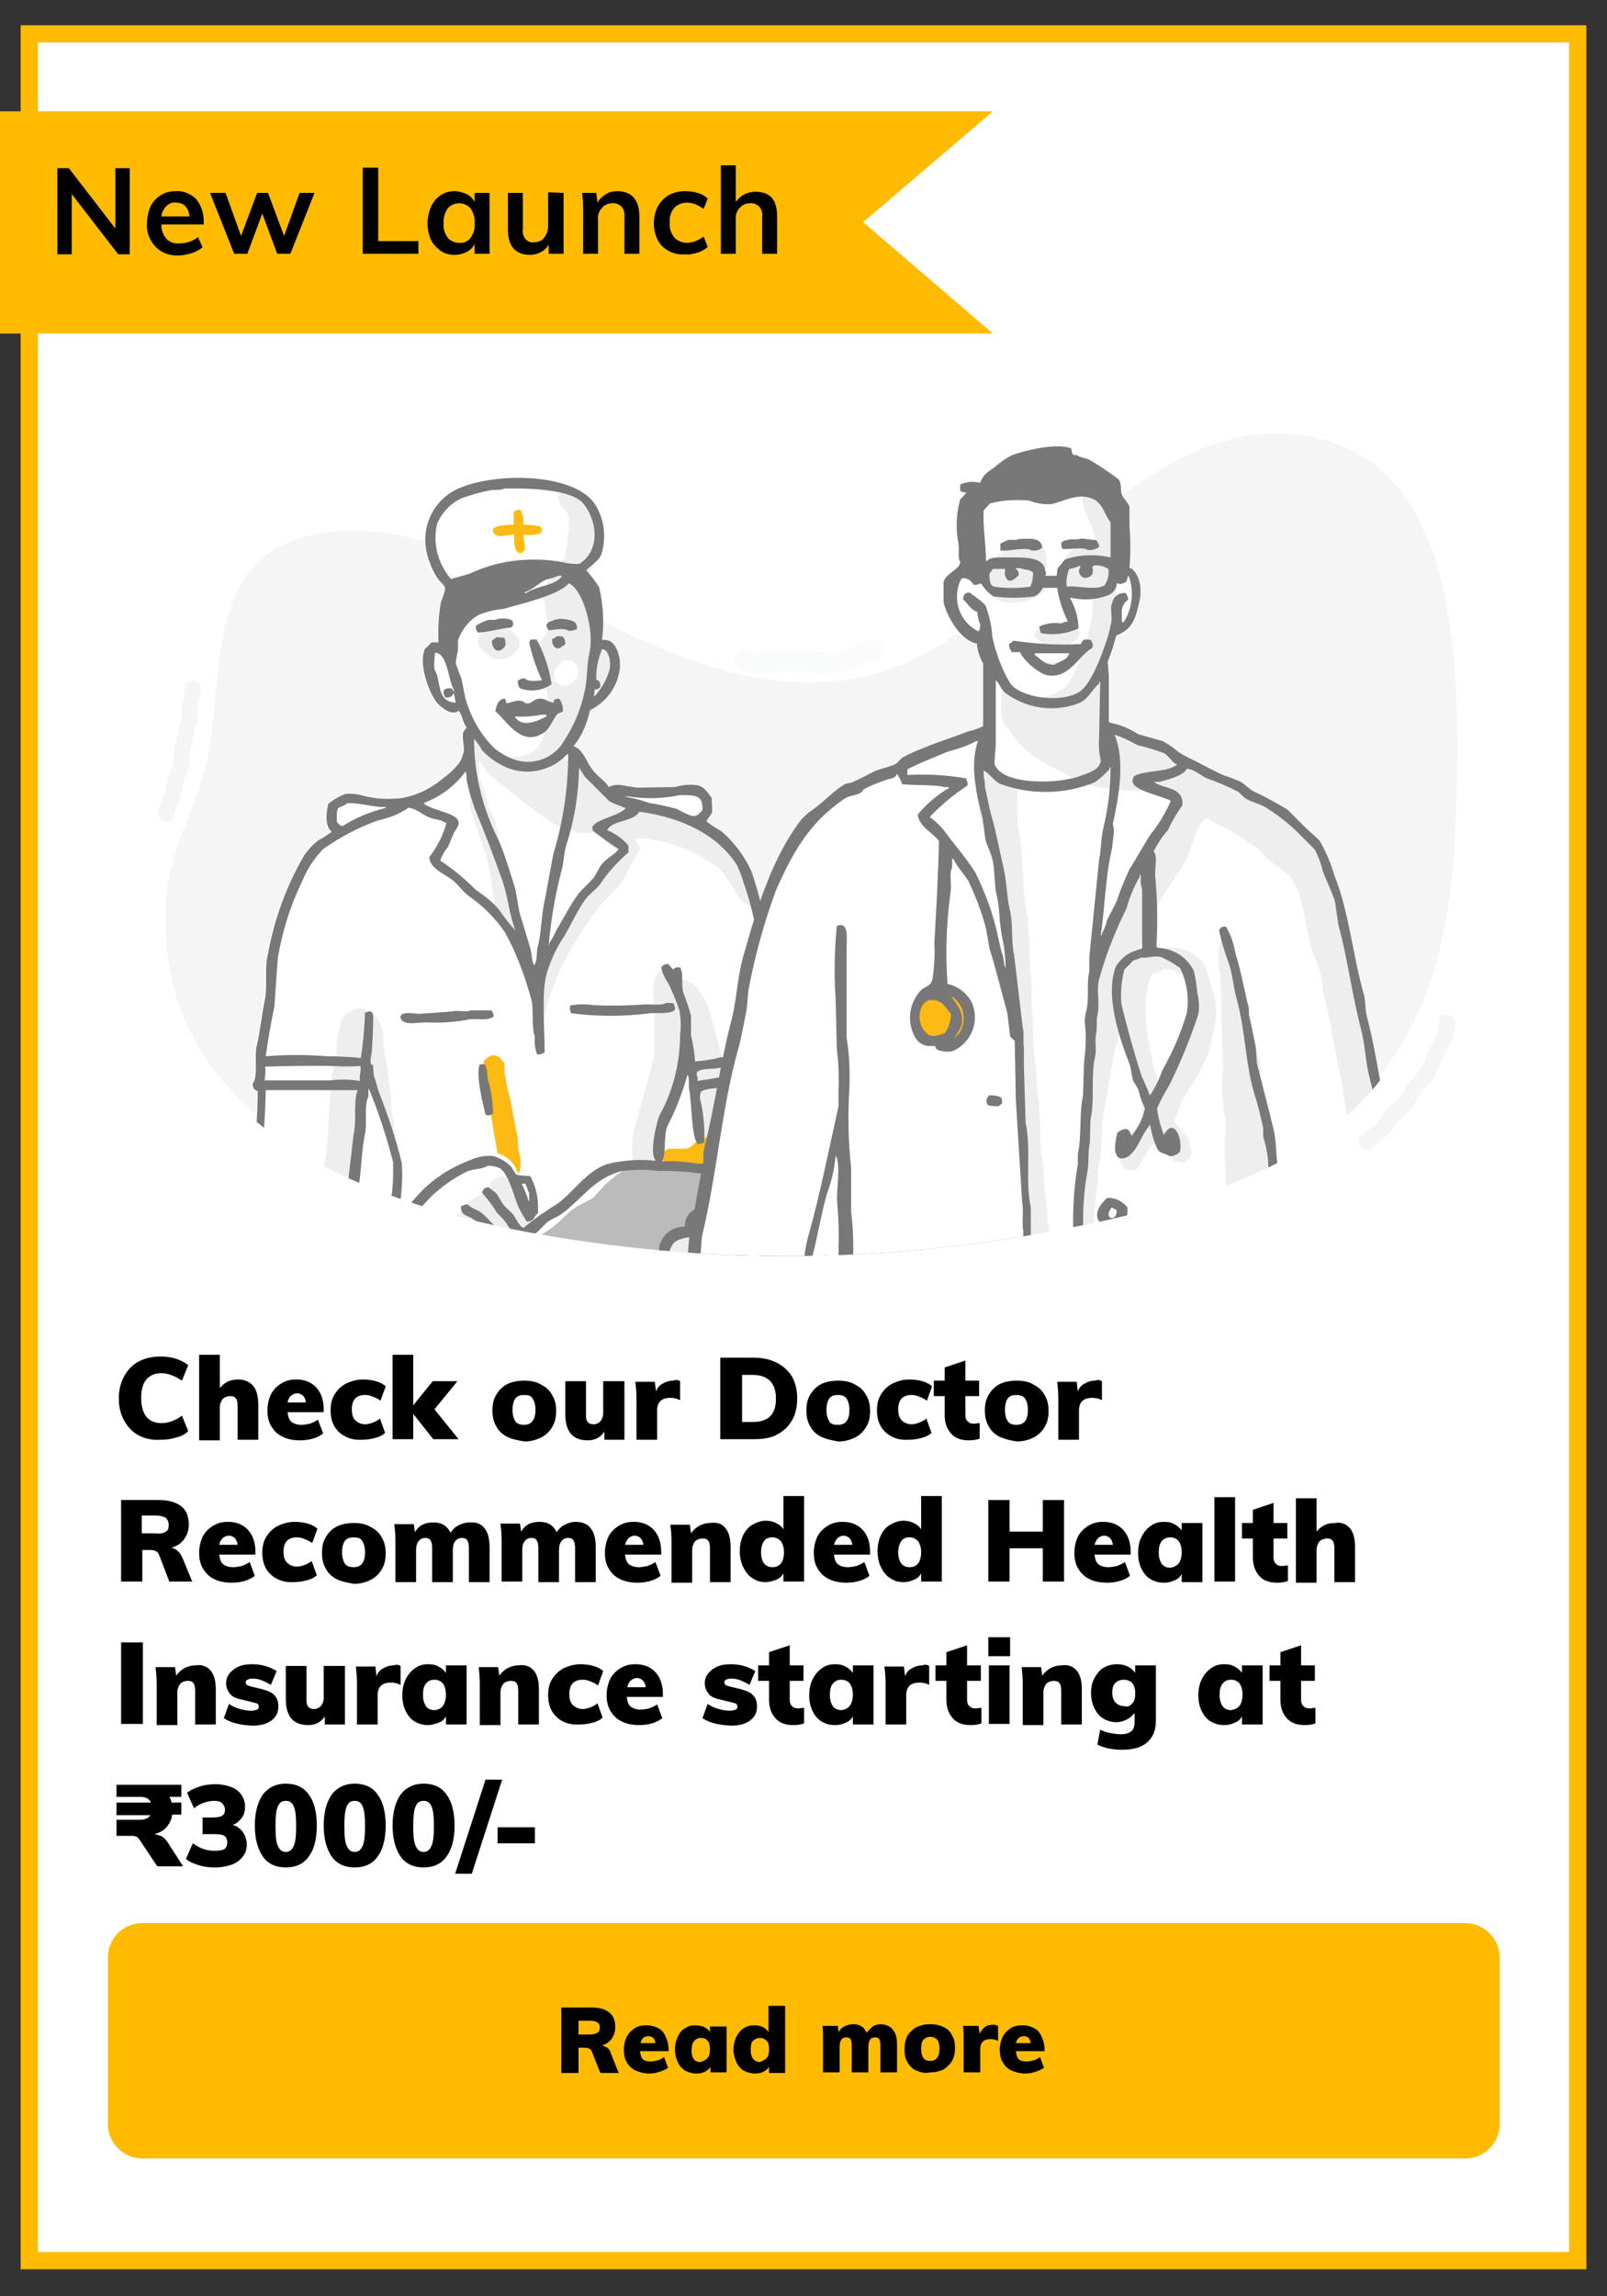
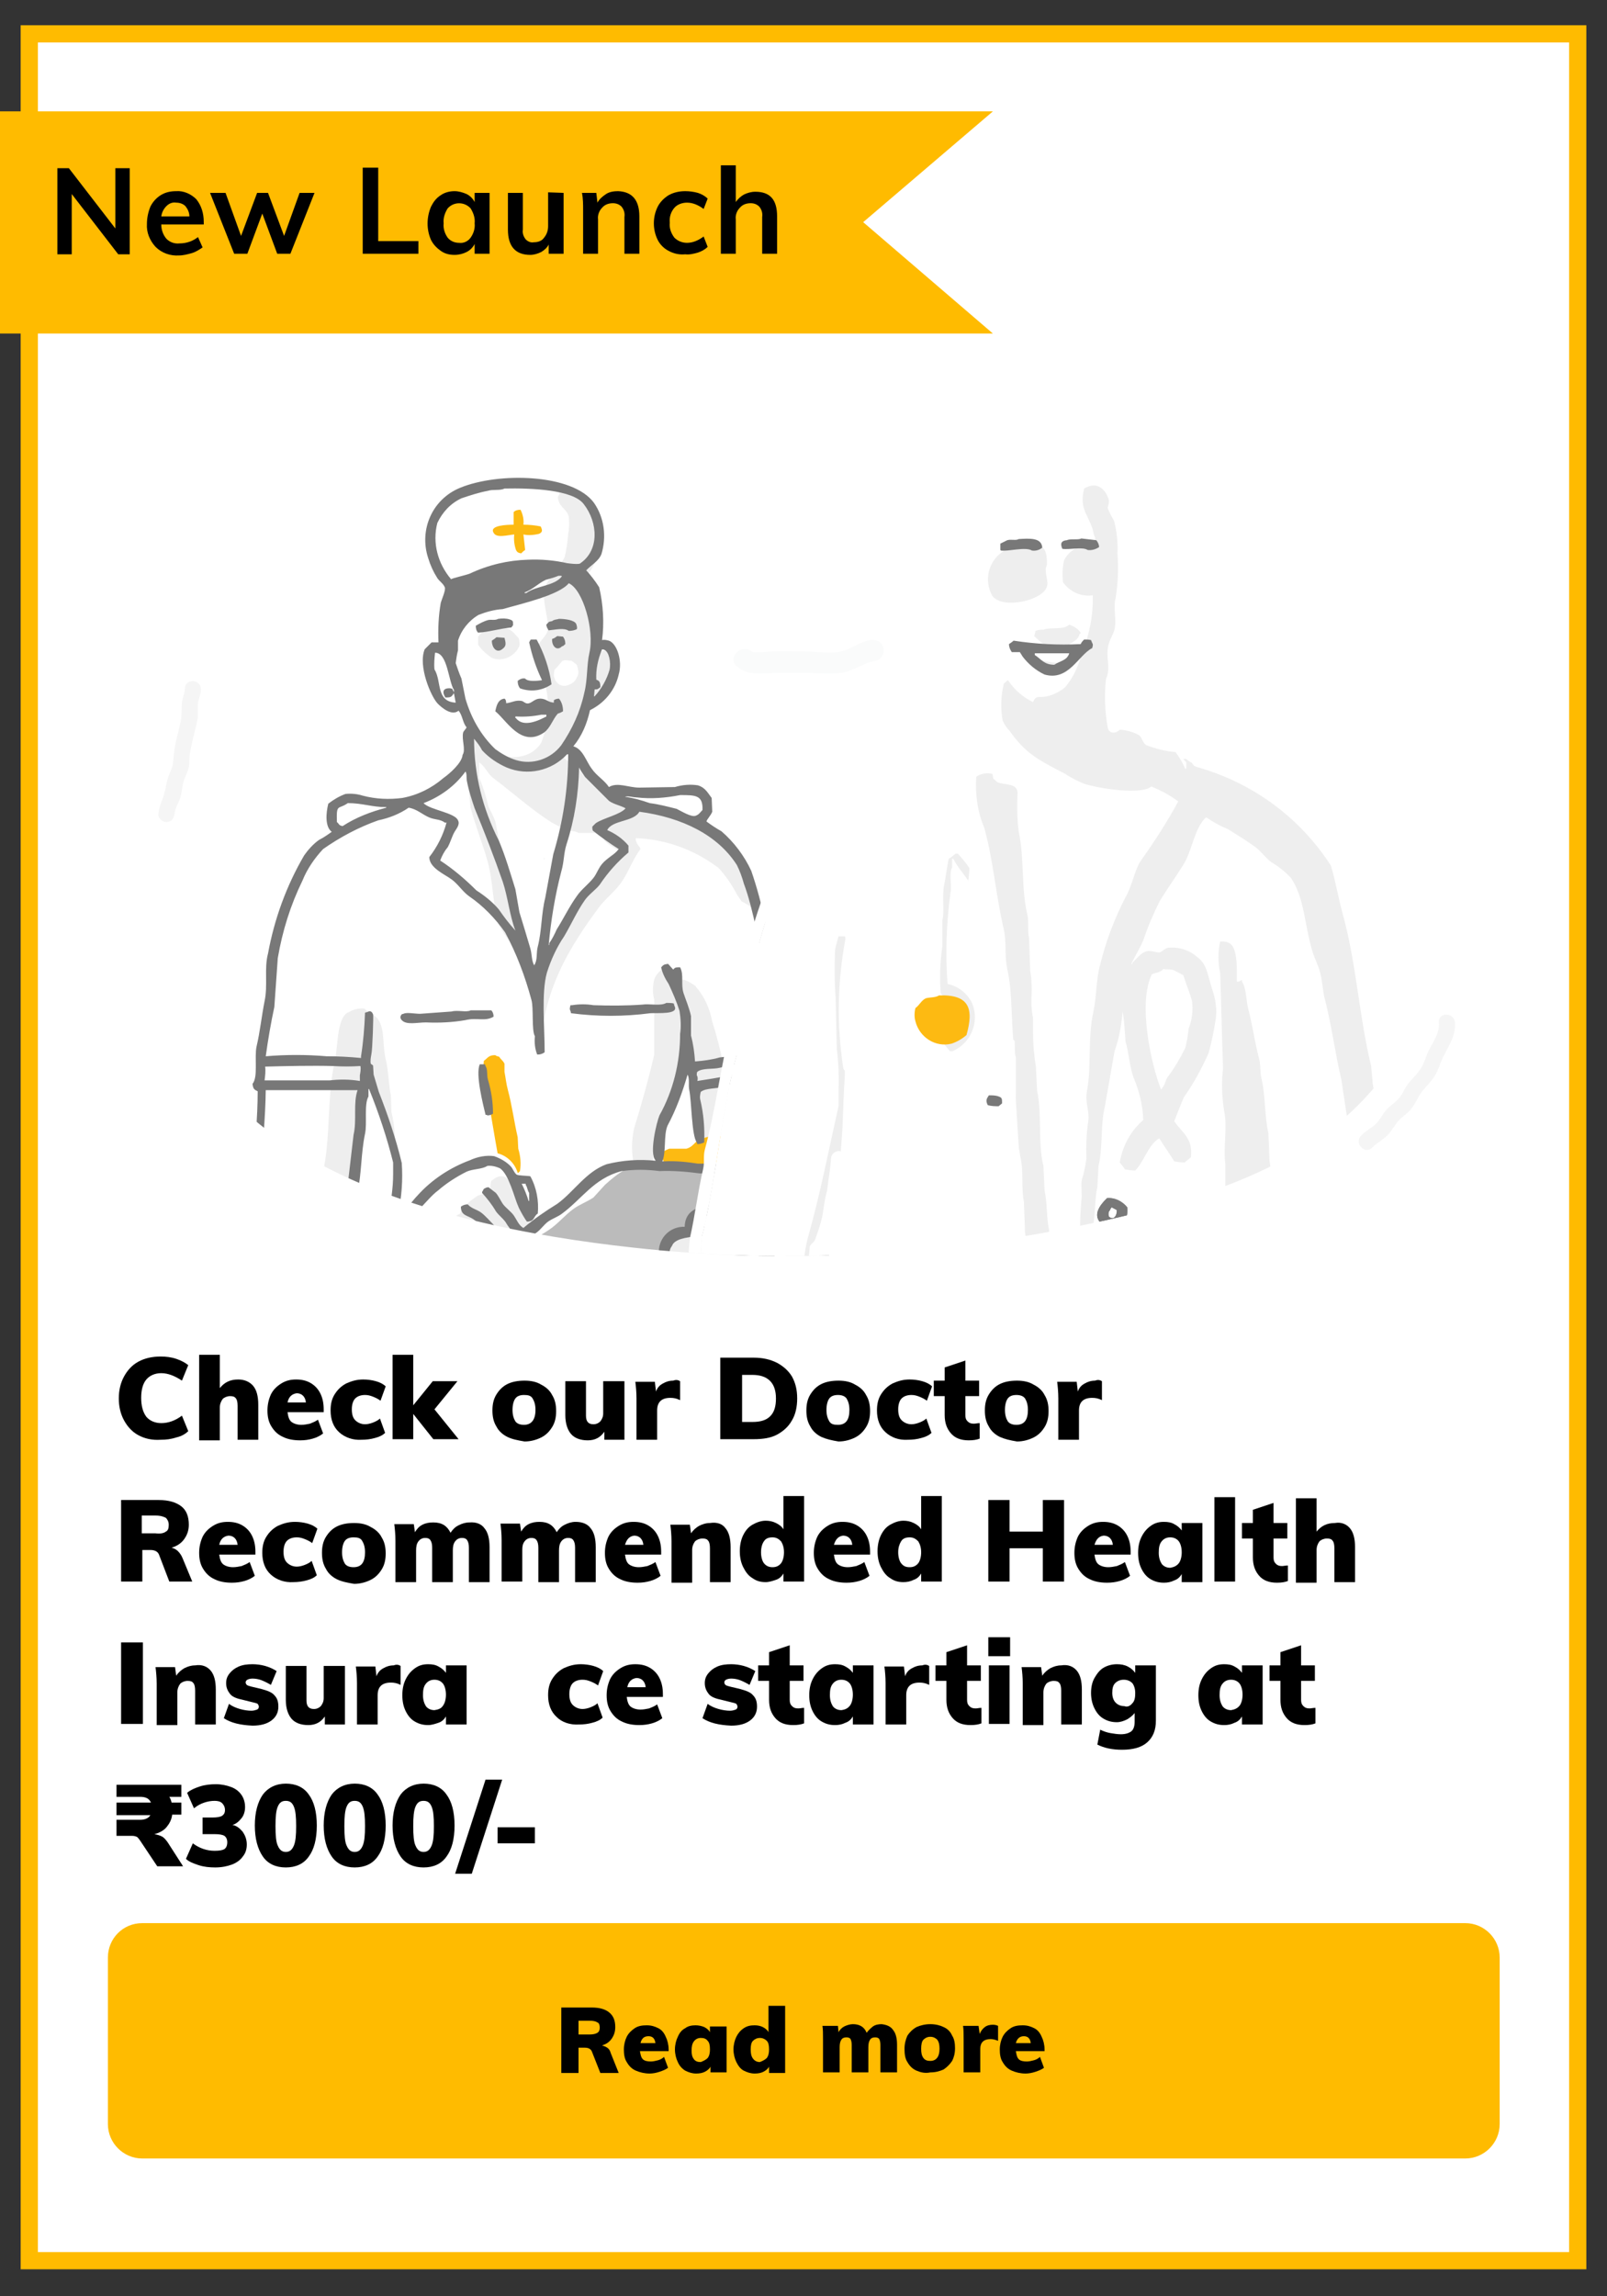
<svg xmlns="http://www.w3.org/2000/svg" xmlns:xlink="http://www.w3.org/1999/xlink" version="1.1" id="Layer_1" x="0px" y="0px" viewBox="0 0 280 400" style="enable-background:new 0 0 280 400;" xml:space="preserve">
  <rect x="0" y="0" width="280" height="400" fill="#333333" stroke="none" />
  <style type="text/css">
	.st0{fill:#FFFFFF;}
	.st1{fill:#FFBB00;}
	.st2{fill:#FAFBFB;}
	.st3{fill:#F5F5F5;}
	.st4{clip-path:url(#SVGID_2_);fill:#F5F5F5;}
	.st5{clip-path:url(#SVGID_2_);}
	.st6{clip-path:url(#SVGID_4_);}
	.st7{fill-rule:evenodd;clip-rule:evenodd;fill:#FFFFFF;}
	.st8{fill:#EEEEEE;}
	.st9{fill-rule:evenodd;clip-rule:evenodd;fill:#EEEEEE;}
	.st10{fill-rule:evenodd;clip-rule:evenodd;fill:#FDBA12;}
	.st11{fill-rule:evenodd;clip-rule:evenodd;fill:#BBBBBB;}
	.st12{fill-rule:evenodd;clip-rule:evenodd;fill:#787878;}
	.st13{fill:#787878;}
</style>
  <g>
    <rect x="5.1" y="5.9" class="st0" width="269.8" height="387.9" />
    <path class="st1" d="M276.4,395.3H3.6V4.4h272.8V395.3z M6.6,392.3h266.8V7.4H6.6L6.6,392.3z" />
    <path class="st1" d="M24.8,335h230.5c3.3,0,6,2.7,6,6v29c0,3.3-2.7,6-6,6H24.8c-3.3,0-6-2.7-6-6v-29C18.8,337.7,21.4,335,24.8,335z   " />
    <polygon class="st1" points="173,19.4 0,19.4 0,58.1 173,58.1 150.4,38.7  " />
    <path d="M20.1,29.3h2.5v15h-2l-8.1-10.5v10.5h-2.5v-15h2l8.1,10.5L20.1,29.3z" />
    <path d="M35.4,39.1h-7.3c0,0.9,0.3,1.8,0.9,2.5c0.6,0.6,1.4,0.9,2.3,0.8c1.2,0,2.3-0.4,3.2-1.1l0.8,1.8c-0.6,0.4-1.2,0.8-1.9,1   c-0.7,0.2-1.5,0.4-2.2,0.4c-1.5,0.1-3-0.4-4.1-1.5c-1-1.1-1.6-2.5-1.5-4c0-1,0.2-2,0.6-3c0.4-0.8,1-1.5,1.8-2   c0.8-0.5,1.7-0.7,2.7-0.7c1.3-0.1,2.6,0.5,3.5,1.4c0.9,1.1,1.3,2.5,1.3,3.9V39.1z M29,35.9c-0.5,0.5-0.8,1.1-0.9,1.8h4.9   c0-0.7-0.3-1.3-0.7-1.8c-0.4-0.4-1-0.6-1.6-0.6C30.1,35.2,29.5,35.4,29,35.9z" />
    <path d="M52.2,33.6h2.6l-4.2,10.6h-2.3l-2.6-7l-2.6,7h-2.3l-4.2-10.6h2.7l2.7,7.5l2.8-7.5h1.9l2.8,7.5L52.2,33.6z" />
    <path d="M63.2,44.2v-15h2.7V42h7v2.2L63.2,44.2z" />
    <path d="M85.3,33.6v10.6h-2.6v-1.7c-0.3,0.6-0.8,1.1-1.4,1.4c-0.6,0.3-1.3,0.5-2.1,0.5c-0.9,0-1.7-0.2-2.4-0.7   c-0.7-0.5-1.3-1.1-1.7-1.9c-0.8-1.8-0.8-3.9,0-5.8c0.4-0.8,0.9-1.5,1.7-2c0.7-0.5,1.6-0.7,2.4-0.7c0.7,0,1.4,0.2,2.1,0.5   c0.6,0.3,1.1,0.8,1.4,1.4v-1.6L85.3,33.6z M82,41.4c0.5-0.7,0.8-1.6,0.7-2.5c0.1-0.9-0.2-1.8-0.7-2.6c-1-1.1-2.7-1.2-3.8-0.2   c-0.1,0.1-0.2,0.2-0.2,0.2c-0.5,0.8-0.8,1.7-0.7,2.6c-0.1,0.9,0.2,1.8,0.7,2.5c0.5,0.6,1.2,0.9,2,0.9C80.7,42.4,81.5,42.1,82,41.4z   " />
    <path d="M98.2,33.6v10.6h-2.6v-1.6c-0.3,0.6-0.8,1-1.3,1.3c-0.6,0.3-1.3,0.5-1.9,0.5c-2.6,0-3.9-1.5-3.9-4.4v-6.4h2.6v6.4   c-0.1,0.6,0.1,1.2,0.5,1.7c0.4,0.4,0.9,0.6,1.4,0.5c0.7,0,1.4-0.2,1.8-0.8c0.5-0.6,0.7-1.3,0.7-2v-5.9L98.2,33.6z" />
    <path d="M111.4,37.7v6.5h-2.6v-6.4c0.1-0.7-0.1-1.3-0.5-1.8c-0.4-0.4-0.9-0.6-1.5-0.6c-0.7,0-1.4,0.2-1.9,0.8   c-0.5,0.5-0.8,1.3-0.7,2v6h-2.6v-7.6c0-1,0-2-0.2-3h2.5l0.2,1.7c0.3-0.6,0.9-1.1,1.5-1.5c0.6-0.4,1.4-0.5,2.1-0.5   C110.1,33.4,111.4,34.8,111.4,37.7z" />
    <path d="M116.5,43.7c-0.8-0.4-1.5-1.1-1.9-1.9c-0.9-1.8-0.9-4,0-5.8c0.4-0.8,1.1-1.5,1.9-2c0.9-0.5,1.9-0.7,2.9-0.7   c0.7,0,1.5,0.1,2.2,0.3c0.6,0.2,1.2,0.5,1.7,1l-0.7,1.8c-0.4-0.3-0.9-0.6-1.4-0.8c-0.5-0.2-1-0.3-1.5-0.3c-0.8,0-1.7,0.3-2.2,0.9   c-0.6,0.7-0.9,1.6-0.8,2.6c-0.1,0.9,0.2,1.8,0.8,2.6c0.6,0.6,1.4,0.9,2.2,0.9c0.5,0,1-0.1,1.5-0.3c0.5-0.2,1-0.5,1.4-0.8l0.7,1.8   c-0.5,0.5-1.1,0.8-1.7,1c-0.7,0.2-1.5,0.4-2.2,0.3C118.4,44.4,117.4,44.2,116.5,43.7z" />
    <path d="M135.4,37.7v6.5h-2.6v-6.4c0.1-0.7-0.1-1.3-0.5-1.8c-0.4-0.4-0.9-0.6-1.5-0.6c-0.7,0-1.4,0.2-1.9,0.8   c-0.5,0.5-0.8,1.3-0.7,2v6h-2.6V28.8h2.6v6.4c0.4-0.6,0.9-1,1.4-1.3c0.6-0.3,1.3-0.5,2-0.5C134.2,33.4,135.4,34.8,135.4,37.7z" />
  </g>
  <g>
    <path d="M24.1,250c-1.1-0.6-1.9-1.5-2.5-2.6s-0.9-2.4-0.9-3.8c0-1.4,0.3-2.7,0.9-3.8c0.6-1.1,1.4-2,2.5-2.6s2.4-0.9,3.9-0.9   c0.9,0,1.8,0.1,2.7,0.4c0.9,0.3,1.6,0.7,2.1,1.1l-1.1,2.7c-1.2-0.8-2.4-1.3-3.6-1.3c-1.1,0-2,0.4-2.6,1.1c-0.6,0.7-0.9,1.8-0.9,3.2   c0,1.4,0.3,2.5,0.9,3.3c0.6,0.7,1.5,1.1,2.6,1.1c1.2,0,2.4-0.4,3.6-1.3l1.1,2.7c-0.5,0.5-1.2,0.9-2.1,1.1c-0.9,0.3-1.8,0.4-2.7,0.4   C26.5,250.9,25.2,250.6,24.1,250z" />
    <path d="M44.1,241.4c0.6,0.7,0.9,1.8,0.9,3.3v6.1h-3.6v-5.9c0-0.6-0.1-1.1-0.3-1.3c-0.2-0.3-0.5-0.4-1-0.4c-0.5,0-1,0.2-1.3,0.5   c-0.3,0.4-0.5,0.9-0.5,1.5v5.7h-3.6V236h3.6v5.8c0.8-1,1.8-1.5,3.2-1.5C42.6,240.3,43.5,240.7,44.1,241.4z" />
    <path d="M56.5,246h-6.4c0.1,0.8,0.3,1.4,0.7,1.7s1,0.5,1.7,0.5c0.5,0,1-0.1,1.5-0.2c0.5-0.2,1-0.4,1.4-0.7l0.9,2.4   c-0.5,0.4-1.1,0.7-1.8,0.9c-0.7,0.2-1.4,0.3-2.2,0.3c-1.2,0-2.2-0.2-3-0.6c-0.9-0.4-1.5-1-2-1.8c-0.5-0.8-0.7-1.7-0.7-2.8   c0-1,0.2-1.9,0.6-2.8c0.4-0.8,1-1.4,1.8-1.9s1.6-0.7,2.6-0.7c1,0,1.8,0.2,2.5,0.6c0.7,0.4,1.3,1,1.7,1.8s0.6,1.7,0.6,2.8V246z    M50.1,244.3h3.2c-0.1-1-0.7-1.6-1.6-1.6C50.9,242.8,50.3,243.3,50.1,244.3z" />
    <path d="M59.1,249.5c-1-0.9-1.5-2.2-1.5-3.8c0-1.1,0.2-2,0.7-2.8c0.5-0.8,1.1-1.4,2-1.9c0.9-0.4,1.8-0.7,3-0.7   c0.7,0,1.5,0.1,2.2,0.3c0.7,0.2,1.3,0.5,1.7,0.9l-0.9,2.5c-0.4-0.3-0.8-0.5-1.3-0.7c-0.5-0.2-0.9-0.3-1.4-0.3   c-0.7,0-1.3,0.2-1.7,0.6s-0.6,1.1-0.6,1.9c0,0.9,0.2,1.5,0.6,1.9s1,0.7,1.7,0.7c0.4,0,0.9-0.1,1.4-0.3c0.5-0.2,0.9-0.4,1.2-0.7   l0.9,2.5c-0.4,0.4-1,0.7-1.8,0.9c-0.7,0.2-1.5,0.3-2.3,0.3C61.5,250.9,60.1,250.4,59.1,249.5z" />
    <path d="M79.9,250.7h-4.4l-3.5-4.4v4.4h-3.6V236h3.6v8.8l3.4-4.2h4.3l-4,4.9L79.9,250.7z" />
    <path d="M88.4,250.3c-0.8-0.4-1.5-1-1.9-1.8c-0.5-0.8-0.7-1.7-0.7-2.8s0.2-2,0.7-2.8s1.1-1.4,1.9-1.8c0.8-0.4,1.8-0.6,3-0.6   c1.1,0,2.1,0.2,2.9,0.7c0.8,0.4,1.5,1,1.9,1.8c0.5,0.8,0.7,1.7,0.7,2.8s-0.2,2-0.7,2.8c-0.5,0.8-1.1,1.4-1.9,1.8   c-0.8,0.4-1.8,0.7-2.9,0.7C90.2,250.9,89.2,250.7,88.4,250.3z M93.3,245.6c0-0.9-0.2-1.5-0.5-2S92,243,91.3,243   c-0.7,0-1.2,0.2-1.5,0.6c-0.3,0.4-0.5,1.1-0.5,2c0,0.9,0.2,1.5,0.5,2c0.3,0.4,0.8,0.6,1.5,0.6C92.6,248.2,93.3,247.3,93.3,245.6z" />
    <path d="M108.8,240.6v10.2h-3.5v-1.4c-0.7,1-1.6,1.5-2.9,1.5c-1.3,0-2.3-0.4-2.9-1.1c-0.6-0.7-1-1.8-1-3.3v-5.9h3.6v6   c0,1,0.4,1.5,1.3,1.5c0.5,0,0.9-0.2,1.2-0.5c0.3-0.4,0.5-0.8,0.5-1.4v-5.6H108.8z" />
    <path d="M118.5,240.6v3.3c-0.6-0.3-1.1-0.4-1.7-0.4c-1.5,0-2.3,0.7-2.3,2.2v5.1h-3.6v-7.2c0-1.1-0.1-2.1-0.2-2.9h3.4l0.2,1.7   c0.2-0.6,0.6-1.1,1.2-1.4c0.5-0.3,1.1-0.5,1.8-0.5C117.8,240.3,118.2,240.4,118.5,240.6z" />
    <path d="M125.5,236.5h5.8c1.6,0,2.9,0.3,4.1,0.9c1.1,0.6,2,1.4,2.6,2.4c0.6,1.1,0.9,2.3,0.9,3.8c0,1.5-0.3,2.8-0.9,3.8   c-0.6,1.1-1.5,1.9-2.6,2.5c-1.1,0.6-2.5,0.8-4.1,0.8h-5.8V236.5z M131.1,247.7c1.4,0,2.4-0.3,3.1-1c0.7-0.7,1-1.7,1-3.1   c0-2.7-1.4-4.1-4.1-4.1h-1.8v8.2H131.1z" />
    <path d="M143.1,250.3c-0.8-0.4-1.5-1-1.9-1.8c-0.5-0.8-0.7-1.7-0.7-2.8s0.2-2,0.7-2.8s1.1-1.4,1.9-1.8s1.8-0.6,3-0.6   c1.1,0,2.1,0.2,2.9,0.7c0.8,0.4,1.5,1,1.9,1.8c0.5,0.8,0.7,1.7,0.7,2.8s-0.2,2-0.7,2.8c-0.5,0.8-1.1,1.4-1.9,1.8   c-0.8,0.4-1.8,0.7-2.9,0.7C144.9,250.9,144,250.7,143.1,250.3z M148,245.6c0-0.9-0.2-1.5-0.5-2c-0.3-0.4-0.8-0.6-1.5-0.6   c-0.7,0-1.2,0.2-1.5,0.6s-0.5,1.1-0.5,2c0,0.9,0.2,1.5,0.5,2s0.8,0.6,1.5,0.6C147.4,248.2,148,247.3,148,245.6z" />
    <path d="M154.3,249.5c-1-0.9-1.5-2.2-1.5-3.8c0-1.1,0.2-2,0.7-2.8c0.5-0.8,1.1-1.4,2-1.9c0.9-0.4,1.8-0.7,3-0.7   c0.7,0,1.5,0.1,2.2,0.3c0.7,0.2,1.3,0.5,1.7,0.9l-0.9,2.5c-0.4-0.3-0.8-0.5-1.3-0.7c-0.5-0.2-0.9-0.3-1.4-0.3   c-0.7,0-1.3,0.2-1.7,0.6s-0.6,1.1-0.6,1.9c0,0.9,0.2,1.5,0.6,1.9s1,0.7,1.7,0.7c0.4,0,0.9-0.1,1.4-0.3c0.5-0.2,0.9-0.4,1.2-0.7   l0.9,2.5c-0.4,0.4-1,0.7-1.8,0.9c-0.7,0.2-1.5,0.3-2.3,0.3C156.6,250.9,155.3,250.4,154.3,249.5z" />
    <path d="M170.7,247.9v2.7c-0.5,0.2-1.1,0.3-1.9,0.3c-1.4,0-2.4-0.4-3.1-1.2c-0.7-0.8-1.1-1.8-1.1-3.2v-3.3h-1.9v-2.7h1.9v-2.3   l3.6-1.2v3.5h2.4v2.7h-2.4v3.3c0,0.5,0.1,0.8,0.4,1.1s0.6,0.4,1.1,0.4C170,248,170.3,247.9,170.7,247.9z" />
    <path d="M174.2,250.3c-0.8-0.4-1.5-1-1.9-1.8c-0.5-0.8-0.7-1.7-0.7-2.8s0.2-2,0.7-2.8s1.1-1.4,1.9-1.8s1.8-0.6,3-0.6   c1.1,0,2.1,0.2,2.9,0.7c0.8,0.4,1.5,1,1.9,1.8c0.5,0.8,0.7,1.7,0.7,2.8s-0.2,2-0.7,2.8c-0.5,0.8-1.1,1.4-1.9,1.8   c-0.8,0.4-1.8,0.7-2.9,0.7C176,250.9,175.1,250.7,174.2,250.3z M179.1,245.6c0-0.9-0.2-1.5-0.5-2c-0.3-0.4-0.8-0.6-1.5-0.6   c-0.7,0-1.2,0.2-1.5,0.6c-0.3,0.4-0.5,1.1-0.5,2c0,0.9,0.2,1.5,0.5,2c0.3,0.4,0.8,0.6,1.5,0.6C178.5,248.2,179.1,247.3,179.1,245.6   z" />
    <path d="M192,240.6v3.3c-0.6-0.3-1.1-0.4-1.7-0.4c-1.5,0-2.3,0.7-2.3,2.2v5.1h-3.6v-7.2c0-1.1-0.1-2.1-0.2-2.9h3.4l0.2,1.7   c0.2-0.6,0.6-1.1,1.2-1.4c0.5-0.3,1.1-0.5,1.8-0.5C191.3,240.3,191.7,240.4,192,240.6z" />
    <path d="M33.5,275.5h-4l-1.8-4.7c-0.2-0.5-0.7-0.8-1.5-0.8h-1.4v5.5h-3.7v-14.2h6.6c1.7,0,3,0.4,3.9,1.1s1.3,1.8,1.3,3.2   c0,1-0.3,1.8-0.8,2.5c-0.5,0.7-1.2,1.2-2.2,1.5c0.4,0.1,0.8,0.3,1.1,0.6c0.3,0.3,0.6,0.7,0.8,1.2L33.5,275.5z M28.9,266.8   c0.4-0.2,0.5-0.6,0.5-1.2c0-0.5-0.2-0.9-0.5-1.2c-0.4-0.2-0.9-0.4-1.8-0.4h-2.4v3.1h2.4C27.9,267.2,28.5,267.1,28.9,266.8z" />
    <path d="M44.6,270.8h-6.4c0.1,0.8,0.3,1.4,0.7,1.7s1,0.5,1.7,0.5c0.5,0,1-0.1,1.5-0.2c0.5-0.2,1-0.4,1.4-0.7l0.9,2.4   c-0.5,0.4-1.1,0.7-1.8,0.9c-0.7,0.2-1.4,0.3-2.2,0.3c-1.2,0-2.2-0.2-3-0.6c-0.9-0.4-1.5-1-2-1.8c-0.5-0.8-0.7-1.7-0.7-2.8   c0-1,0.2-1.9,0.6-2.8c0.4-0.8,1-1.4,1.8-1.9s1.6-0.7,2.6-0.7c1,0,1.8,0.2,2.5,0.6c0.7,0.4,1.3,1,1.7,1.8s0.6,1.7,0.6,2.8V270.8z    M38.2,269.1h3.2c-0.1-1-0.7-1.6-1.6-1.6C39,267.6,38.4,268.1,38.2,269.1z" />
    <path d="M47.2,274.3c-1-0.9-1.5-2.2-1.5-3.8c0-1.1,0.2-2,0.7-2.8c0.5-0.8,1.1-1.4,2-1.9c0.9-0.4,1.8-0.7,3-0.7   c0.7,0,1.5,0.1,2.2,0.3c0.7,0.2,1.3,0.5,1.7,0.9l-0.9,2.5c-0.4-0.3-0.8-0.5-1.3-0.7c-0.5-0.2-0.9-0.3-1.4-0.3   c-0.7,0-1.3,0.2-1.7,0.6s-0.6,1.1-0.6,1.9c0,0.9,0.2,1.5,0.6,1.9s1,0.7,1.7,0.7c0.4,0,0.9-0.1,1.4-0.3c0.5-0.2,0.9-0.4,1.2-0.7   l0.9,2.5c-0.4,0.4-1,0.7-1.8,0.9c-0.7,0.2-1.5,0.3-2.3,0.3C49.6,275.7,48.2,275.2,47.2,274.3z" />
    <path d="M58.7,275.1c-0.8-0.4-1.5-1-1.9-1.8c-0.5-0.8-0.7-1.7-0.7-2.8s0.2-2,0.7-2.8s1.1-1.4,1.9-1.8c0.8-0.4,1.8-0.6,3-0.6   c1.1,0,2.1,0.2,2.9,0.7c0.8,0.4,1.5,1,1.9,1.8c0.5,0.8,0.7,1.7,0.7,2.8s-0.2,2-0.7,2.8c-0.5,0.8-1.1,1.4-1.9,1.8   c-0.8,0.4-1.8,0.7-2.9,0.7C60.5,275.7,59.5,275.5,58.7,275.1z M63.6,270.4c0-0.9-0.2-1.5-0.5-2s-0.8-0.6-1.5-0.6   c-0.7,0-1.2,0.2-1.5,0.6c-0.3,0.4-0.5,1.1-0.5,2c0,0.9,0.2,1.5,0.5,2c0.3,0.4,0.8,0.6,1.5,0.6C63,273,63.6,272.1,63.6,270.4z" />
    <path d="M84.4,266.2c0.6,0.7,0.9,1.8,0.9,3.3v6.1h-3.6v-6c0-0.6-0.1-1-0.3-1.3c-0.2-0.3-0.5-0.4-0.9-0.4c-0.5,0-0.9,0.2-1.2,0.6   s-0.4,0.9-0.4,1.6v5.5h-3.6v-6c0-0.6-0.1-1-0.3-1.3c-0.2-0.3-0.5-0.4-0.9-0.4c-0.5,0-0.9,0.2-1.2,0.6s-0.4,0.9-0.4,1.6v5.5h-3.6   v-7.2c0-1.1-0.1-2.1-0.2-2.9h3.4l0.2,1.4c0.3-0.5,0.7-1,1.3-1.3c0.6-0.3,1.2-0.4,1.9-0.4c1.5,0,2.4,0.6,3,1.8   c0.4-0.6,0.8-1,1.4-1.3c0.6-0.3,1.2-0.5,1.9-0.5C83,265.1,83.9,265.5,84.4,266.2z" />
    <path d="M102.9,266.2c0.6,0.7,0.9,1.8,0.9,3.3v6.1h-3.6v-6c0-0.6-0.1-1-0.3-1.3c-0.2-0.3-0.5-0.4-0.9-0.4c-0.5,0-0.9,0.2-1.2,0.6   s-0.4,0.9-0.4,1.6v5.5h-3.6v-6c0-0.6-0.1-1-0.3-1.3c-0.2-0.3-0.5-0.4-0.9-0.4c-0.5,0-0.9,0.2-1.2,0.6S91,269.3,91,270v5.5h-3.6   v-7.2c0-1.1-0.1-2.1-0.2-2.9h3.4l0.2,1.4c0.3-0.5,0.7-1,1.3-1.3c0.6-0.3,1.2-0.4,1.9-0.4c1.5,0,2.4,0.6,3,1.8   c0.4-0.6,0.8-1,1.4-1.3c0.6-0.3,1.2-0.5,1.9-0.5C101.5,265.1,102.4,265.5,102.9,266.2z" />
    <path d="M115.3,270.8h-6.4c0.1,0.8,0.3,1.4,0.7,1.7s1,0.5,1.7,0.5c0.5,0,1-0.1,1.5-0.2c0.5-0.2,1-0.4,1.4-0.7l0.9,2.4   c-0.5,0.4-1.1,0.7-1.8,0.9c-0.7,0.2-1.4,0.3-2.2,0.3c-1.2,0-2.2-0.2-3-0.6c-0.9-0.4-1.5-1-2-1.8c-0.5-0.8-0.7-1.7-0.7-2.8   c0-1,0.2-1.9,0.6-2.8c0.4-0.8,1-1.4,1.8-1.9s1.6-0.7,2.6-0.7c1,0,1.8,0.2,2.5,0.6c0.7,0.4,1.3,1,1.7,1.8s0.6,1.7,0.6,2.8V270.8z    M108.9,269.1h3.2c-0.1-1-0.7-1.6-1.6-1.6C109.7,267.6,109.2,268.1,108.9,269.1z" />
    <path d="M126.4,266.2c0.6,0.7,0.9,1.8,0.9,3.3v6.1h-3.6v-5.9c0-0.6-0.1-1.1-0.3-1.3c-0.2-0.3-0.5-0.4-1-0.4c-0.5,0-1,0.2-1.3,0.5   c-0.3,0.4-0.5,0.9-0.5,1.5v5.7H117v-7.2c0-1.1-0.1-2.1-0.2-2.9h3.4l0.2,1.5c0.4-0.6,0.9-1,1.4-1.3c0.6-0.3,1.2-0.5,1.9-0.5   C125,265.1,125.9,265.5,126.4,266.2z" />
    <path d="M140.1,260.8v14.7h-3.6v-1.4c-0.3,0.5-0.7,0.9-1.3,1.1s-1.2,0.4-1.8,0.4c-0.9,0-1.6-0.2-2.3-0.7c-0.7-0.4-1.2-1.1-1.6-1.9   s-0.6-1.7-0.6-2.8c0-1,0.2-2,0.6-2.8c0.4-0.8,0.9-1.4,1.6-1.8c0.7-0.4,1.5-0.7,2.3-0.7c0.6,0,1.2,0.1,1.8,0.4s1,0.6,1.3,1.1v-5.8   H140.1z M136.1,272.3c0.3-0.4,0.5-1.1,0.5-1.9c0-0.8-0.2-1.4-0.5-1.9c-0.4-0.4-0.8-0.7-1.5-0.7c-0.7,0-1.2,0.2-1.5,0.7   c-0.3,0.4-0.5,1.1-0.5,1.9c0,0.8,0.2,1.5,0.5,1.9c0.4,0.5,0.9,0.7,1.5,0.7C135.2,273,135.7,272.8,136.1,272.3z" />
    <path d="M151.7,270.8h-6.4c0.1,0.8,0.3,1.4,0.7,1.7s1,0.5,1.7,0.5c0.5,0,1-0.1,1.5-0.2c0.5-0.2,1-0.4,1.4-0.7l0.9,2.4   c-0.5,0.4-1.1,0.7-1.8,0.9c-0.7,0.2-1.4,0.3-2.2,0.3c-1.2,0-2.2-0.2-3-0.6c-0.9-0.4-1.5-1-2-1.8c-0.5-0.8-0.7-1.7-0.7-2.8   c0-1,0.2-1.9,0.6-2.8c0.4-0.8,1-1.4,1.8-1.9c0.8-0.5,1.6-0.7,2.6-0.7c1,0,1.8,0.2,2.5,0.6c0.7,0.4,1.3,1,1.7,1.8s0.6,1.7,0.6,2.8   V270.8z M145.3,269.1h3.2c-0.1-1-0.7-1.6-1.6-1.6C146.1,267.6,145.6,268.1,145.3,269.1z" />
    <path d="M164.1,260.8v14.7h-3.6v-1.4c-0.3,0.5-0.7,0.9-1.3,1.1c-0.6,0.3-1.2,0.4-1.8,0.4c-0.9,0-1.6-0.2-2.3-0.7   c-0.7-0.4-1.2-1.1-1.6-1.9c-0.4-0.8-0.6-1.7-0.6-2.8c0-1,0.2-2,0.6-2.8c0.4-0.8,0.9-1.4,1.6-1.8c0.7-0.4,1.5-0.7,2.3-0.7   c0.6,0,1.2,0.1,1.8,0.4s1,0.6,1.3,1.1v-5.8H164.1z M160,272.3c0.3-0.4,0.5-1.1,0.5-1.9c0-0.8-0.2-1.4-0.5-1.9   c-0.4-0.4-0.8-0.7-1.5-0.7c-0.7,0-1.2,0.2-1.5,0.7s-0.5,1.1-0.5,1.9c0,0.8,0.2,1.5,0.5,1.9c0.4,0.5,0.8,0.7,1.5,0.7   C159.1,273,159.6,272.8,160,272.3z" />
    <path d="M181.7,261.3h3.7v14.2h-3.7v-5.8h-5.8v5.8h-3.7v-14.2h3.7v5.5h5.8V261.3z" />
    <path d="M197.1,270.8h-6.4c0.1,0.8,0.3,1.4,0.7,1.7s1,0.5,1.7,0.5c0.5,0,1-0.1,1.5-0.2c0.5-0.2,1-0.4,1.4-0.7l0.9,2.4   c-0.5,0.4-1.1,0.7-1.8,0.9c-0.7,0.2-1.4,0.3-2.2,0.3c-1.2,0-2.2-0.2-3-0.6c-0.9-0.4-1.5-1-2-1.8c-0.5-0.8-0.7-1.7-0.7-2.8   c0-1,0.2-1.9,0.6-2.8c0.4-0.8,1-1.4,1.8-1.9c0.8-0.5,1.6-0.7,2.6-0.7c1,0,1.8,0.2,2.5,0.6c0.7,0.4,1.3,1,1.7,1.8s0.6,1.7,0.6,2.8   V270.8z M190.7,269.1h3.2c-0.1-1-0.7-1.6-1.6-1.6C191.5,267.6,191,268.1,190.7,269.1z" />
    <path d="M209.5,265.4v10.2h-3.6v-1.4c-0.3,0.5-0.7,0.9-1.3,1.1c-0.6,0.3-1.2,0.4-1.8,0.4c-0.9,0-1.6-0.2-2.3-0.6   c-0.7-0.4-1.2-1-1.6-1.8c-0.4-0.8-0.6-1.7-0.6-2.8c0-1.1,0.2-2,0.6-2.8c0.4-0.8,0.9-1.4,1.6-1.9c0.7-0.5,1.4-0.7,2.3-0.7   c0.7,0,1.3,0.1,1.8,0.4c0.6,0.3,1,0.7,1.3,1.1v-1.3H209.5z M205.4,272.3c0.3-0.4,0.5-1.1,0.5-1.9c0-0.8-0.2-1.5-0.5-1.9   c-0.3-0.4-0.8-0.7-1.5-0.7c-0.6,0-1.1,0.2-1.5,0.7c-0.4,0.5-0.5,1.1-0.5,2c0,0.8,0.2,1.4,0.5,1.9c0.3,0.4,0.8,0.7,1.5,0.7   C204.5,273,205,272.8,205.4,272.3z" />
    <path d="M211.6,275.5v-14.7h3.6v14.7H211.6z" />
    <path d="M224.4,272.7v2.7c-0.5,0.2-1.1,0.3-1.9,0.3c-1.4,0-2.4-0.4-3.1-1.2c-0.7-0.8-1.1-1.8-1.1-3.2V268h-1.9v-2.7h1.9v-2.3   l3.6-1.2v3.5h2.4v2.7h-2.4v3.3c0,0.5,0.1,0.8,0.4,1.1s0.6,0.4,1.1,0.4C223.6,272.8,224,272.7,224.4,272.7z" />
    <path d="M235.2,266.2c0.6,0.7,0.9,1.8,0.9,3.3v6.1h-3.6v-5.9c0-0.6-0.1-1.1-0.3-1.3c-0.2-0.3-0.5-0.4-1-0.4c-0.5,0-1,0.2-1.3,0.5   c-0.3,0.4-0.5,0.9-0.5,1.5v5.7h-3.6v-14.7h3.6v5.8c0.8-1,1.8-1.5,3.2-1.5C233.7,265.1,234.6,265.5,235.2,266.2z" />
    <path d="M21.1,300.3v-14.2h3.8v14.2H21.1z" />
    <path d="M36.7,291c0.6,0.7,0.9,1.8,0.9,3.3v6.1H34v-5.9c0-0.6-0.1-1.1-0.3-1.3c-0.2-0.3-0.5-0.4-1-0.4c-0.5,0-1,0.2-1.3,0.5   c-0.3,0.4-0.5,0.9-0.5,1.5v5.7h-3.6v-7.2c0-1.1-0.1-2.1-0.2-2.9h3.4l0.2,1.5c0.4-0.6,0.9-1,1.4-1.3c0.6-0.3,1.2-0.5,1.9-0.5   C35.2,289.9,36.1,290.3,36.7,291z" />
    <path d="M39,299.3l0.9-2.5c0.5,0.4,1.2,0.7,1.9,0.9c0.7,0.2,1.4,0.3,2,0.3c0.4,0,0.7-0.1,1-0.2c0.2-0.1,0.3-0.3,0.3-0.5   c0-0.2-0.1-0.3-0.2-0.5c-0.2-0.1-0.5-0.2-1-0.3l-1.6-0.4c-1-0.2-1.8-0.5-2.2-1s-0.7-1.1-0.7-1.9c0-0.7,0.2-1.2,0.6-1.7   c0.4-0.5,0.9-0.9,1.6-1.2c0.7-0.3,1.5-0.4,2.4-0.4c0.7,0,1.5,0.1,2.2,0.3c0.7,0.2,1.4,0.5,2,0.9l-1,2.4c-0.5-0.3-1.1-0.6-1.6-0.8   s-1.1-0.3-1.6-0.3c-0.4,0-0.7,0.1-0.9,0.2s-0.3,0.3-0.3,0.5c0,0.1,0.1,0.3,0.2,0.4c0.1,0.1,0.4,0.2,0.8,0.3l1.7,0.4   c1.1,0.3,1.9,0.6,2.3,1.1c0.5,0.5,0.7,1.1,0.7,2c0,1-0.4,1.8-1.2,2.4c-0.8,0.6-1.9,0.9-3.3,0.9C41.8,300.5,40.2,300.1,39,299.3z" />
    <path d="M60.1,290.2v10.2h-3.5V299c-0.7,1-1.6,1.5-2.9,1.5c-1.3,0-2.3-0.4-2.9-1.1c-0.6-0.7-1-1.8-1-3.3v-5.9h3.6v6   c0,1,0.4,1.5,1.3,1.5c0.5,0,0.9-0.2,1.2-0.5c0.3-0.4,0.5-0.8,0.5-1.4v-5.6H60.1z" />
    <path d="M69.8,290.2v3.3c-0.6-0.3-1.1-0.4-1.7-0.4c-1.5,0-2.3,0.7-2.3,2.2v5.1h-3.6v-7.2c0-1.1-0.1-2.1-0.2-2.9h3.4l0.2,1.7   c0.2-0.6,0.6-1.1,1.2-1.4c0.5-0.3,1.1-0.5,1.8-0.5C69.1,289.9,69.5,290,69.8,290.2z" />
    <path d="M81.3,290.2v10.2h-3.6V299c-0.3,0.5-0.7,0.9-1.3,1.1s-1.2,0.4-1.8,0.4c-0.9,0-1.6-0.2-2.3-0.6c-0.7-0.4-1.2-1-1.6-1.8   c-0.4-0.8-0.6-1.7-0.6-2.8c0-1.1,0.2-2,0.6-2.8c0.4-0.8,0.9-1.4,1.6-1.9c0.7-0.5,1.4-0.7,2.3-0.7c0.7,0,1.3,0.1,1.8,0.4   c0.6,0.3,1,0.7,1.3,1.1v-1.3H81.3z M77.2,297.1c0.3-0.4,0.5-1.1,0.5-1.9c0-0.8-0.2-1.5-0.5-1.9c-0.3-0.4-0.8-0.7-1.5-0.7   c-0.6,0-1.1,0.2-1.5,0.7c-0.4,0.5-0.5,1.1-0.5,2c0,0.8,0.2,1.4,0.5,1.9c0.3,0.4,0.8,0.7,1.5,0.7C76.4,297.8,76.9,297.6,77.2,297.1z   " />
-     <path d="M93,291c0.6,0.7,0.9,1.8,0.9,3.3v6.1h-3.6v-5.9c0-0.6-0.1-1.1-0.3-1.3c-0.2-0.3-0.5-0.4-1-0.4c-0.5,0-1,0.2-1.3,0.5   c-0.3,0.4-0.5,0.9-0.5,1.5v5.7h-3.6v-7.2c0-1.1-0.1-2.1-0.2-2.9h3.4l0.2,1.5c0.4-0.6,0.9-1,1.4-1.3c0.6-0.3,1.2-0.5,1.9-0.5   C91.5,289.9,92.4,290.3,93,291z" />
    <path d="M97,299.1c-1-0.9-1.5-2.2-1.5-3.8c0-1.1,0.2-2,0.7-2.8c0.5-0.8,1.1-1.4,2-1.9c0.9-0.4,1.8-0.7,3-0.7c0.7,0,1.5,0.1,2.2,0.3   c0.7,0.2,1.3,0.5,1.7,0.9l-0.9,2.5c-0.4-0.3-0.8-0.5-1.3-0.7c-0.5-0.2-0.9-0.3-1.4-0.3c-0.7,0-1.3,0.2-1.7,0.6s-0.6,1.1-0.6,1.9   c0,0.9,0.2,1.5,0.6,1.9s1,0.7,1.7,0.7c0.4,0,0.9-0.1,1.4-0.3c0.5-0.2,0.9-0.4,1.2-0.7l0.9,2.5c-0.4,0.4-1,0.7-1.8,0.9   c-0.7,0.2-1.5,0.3-2.3,0.3C99.3,300.5,97.9,300,97,299.1z" />
    <path d="M115.6,295.6h-6.4c0.1,0.8,0.3,1.4,0.7,1.7s1,0.5,1.7,0.5c0.5,0,1-0.1,1.5-0.2c0.5-0.2,1-0.4,1.4-0.7l0.9,2.4   c-0.5,0.4-1.1,0.7-1.8,0.9c-0.7,0.2-1.4,0.3-2.2,0.3c-1.2,0-2.2-0.2-3-0.6c-0.9-0.4-1.5-1-2-1.8c-0.5-0.8-0.7-1.7-0.7-2.8   c0-1,0.2-1.9,0.6-2.8c0.4-0.8,1-1.4,1.8-1.9s1.6-0.7,2.6-0.7c1,0,1.8,0.2,2.5,0.6c0.7,0.4,1.3,1,1.7,1.8s0.6,1.7,0.6,2.8V295.6z    M109.3,293.9h3.2c-0.1-1-0.7-1.6-1.6-1.6C110.1,292.4,109.5,292.9,109.3,293.9z" />
    <path d="M122.4,299.3l0.9-2.5c0.5,0.4,1.2,0.7,1.9,0.9c0.7,0.2,1.4,0.3,2,0.3c0.4,0,0.7-0.1,1-0.2c0.2-0.1,0.3-0.3,0.3-0.5   c0-0.2-0.1-0.3-0.2-0.5c-0.2-0.1-0.5-0.2-1-0.3l-1.6-0.4c-1-0.2-1.8-0.5-2.2-1s-0.7-1.1-0.7-1.9c0-0.7,0.2-1.2,0.6-1.7   c0.4-0.5,0.9-0.9,1.6-1.2c0.7-0.3,1.5-0.4,2.4-0.4c0.7,0,1.5,0.1,2.2,0.3c0.7,0.2,1.4,0.5,2,0.9l-1,2.4c-0.5-0.3-1.1-0.6-1.6-0.8   s-1.1-0.3-1.6-0.3c-0.4,0-0.7,0.1-0.9,0.2s-0.3,0.3-0.3,0.5c0,0.1,0.1,0.3,0.2,0.4c0.1,0.1,0.4,0.2,0.8,0.3l1.7,0.4   c1.1,0.3,1.9,0.6,2.3,1.1c0.5,0.5,0.7,1.1,0.7,2c0,1-0.4,1.8-1.2,2.4c-0.8,0.6-1.9,0.9-3.3,0.9   C125.2,300.5,123.6,300.1,122.4,299.3z" />
    <path d="M140.1,297.5v2.7c-0.5,0.2-1.1,0.3-1.9,0.3c-1.4,0-2.4-0.4-3.1-1.2s-1.1-1.8-1.1-3.2v-3.3h-1.9v-2.7h1.9v-2.3l3.6-1.2v3.5   h2.4v2.7h-2.4v3.3c0,0.5,0.1,0.8,0.4,1.1s0.6,0.4,1.1,0.4C139.4,297.6,139.7,297.5,140.1,297.5z" />
    <path d="M152.2,290.2v10.2h-3.6V299c-0.3,0.5-0.7,0.9-1.3,1.1c-0.6,0.3-1.2,0.4-1.8,0.4c-0.9,0-1.6-0.2-2.3-0.6   c-0.7-0.4-1.2-1-1.6-1.8c-0.4-0.8-0.6-1.7-0.6-2.8c0-1.1,0.2-2,0.6-2.8c0.4-0.8,0.9-1.4,1.6-1.9c0.7-0.5,1.4-0.7,2.3-0.7   c0.7,0,1.3,0.1,1.8,0.4c0.6,0.3,1,0.7,1.3,1.1v-1.3H152.2z M148.1,297.1c0.3-0.4,0.5-1.1,0.5-1.9c0-0.8-0.2-1.5-0.5-1.9   c-0.3-0.4-0.8-0.7-1.5-0.7c-0.6,0-1.1,0.2-1.5,0.7c-0.4,0.5-0.5,1.1-0.5,2c0,0.8,0.2,1.4,0.5,1.9c0.3,0.4,0.8,0.7,1.5,0.7   C147.3,297.8,147.7,297.6,148.1,297.1z" />
    <path d="M161.9,290.2v3.3c-0.6-0.3-1.1-0.4-1.7-0.4c-1.5,0-2.3,0.7-2.3,2.2v5.1h-3.6v-7.2c0-1.1-0.1-2.1-0.2-2.9h3.4l0.2,1.7   c0.2-0.6,0.6-1.1,1.2-1.4c0.5-0.3,1.1-0.5,1.8-0.5C161.2,289.9,161.6,290,161.9,290.2z" />
    <path d="M171,297.5v2.7c-0.5,0.2-1.1,0.3-1.9,0.3c-1.4,0-2.4-0.4-3.1-1.2c-0.7-0.8-1.1-1.8-1.1-3.2v-3.3H163v-2.7h1.9v-2.3l3.6-1.2   v3.5h2.4v2.7h-2.4v3.3c0,0.5,0.1,0.8,0.4,1.1s0.6,0.4,1.1,0.4C170.3,297.6,170.6,297.5,171,297.5z" />
    <path d="M172.2,285.2h3.8v3.3h-3.8V285.2z M172.3,300.3v-10.2h3.6v10.2H172.3z" />
    <path d="M187.6,291c0.6,0.7,0.9,1.8,0.9,3.3v6.1h-3.6v-5.9c0-0.6-0.1-1.1-0.3-1.3c-0.2-0.3-0.5-0.4-1-0.4c-0.5,0-1,0.2-1.3,0.5   c-0.3,0.4-0.5,0.9-0.5,1.5v5.7h-3.6v-7.2c0-1.1-0.1-2.1-0.2-2.9h3.4l0.2,1.5c0.4-0.6,0.9-1,1.4-1.3c0.6-0.3,1.2-0.5,1.9-0.5   C186.1,289.9,187,290.3,187.6,291z" />
    <path d="M201.4,290.2v9.5c0,1.7-0.5,2.9-1.5,3.8s-2.5,1.3-4.4,1.3c-1.7,0-3.1-0.3-4.3-0.9l0.5-2.6c0.6,0.3,1.2,0.5,1.8,0.6   s1.2,0.2,1.8,0.2c0.8,0,1.4-0.2,1.8-0.5s0.6-0.9,0.6-1.7v-1.5c-0.3,0.4-0.8,0.8-1.3,1.1c-0.6,0.3-1.2,0.5-1.8,0.5   c-0.9,0-1.6-0.2-2.3-0.6s-1.2-1-1.6-1.8c-0.4-0.8-0.6-1.7-0.6-2.7c0-1,0.2-1.9,0.6-2.6s0.9-1.4,1.6-1.8s1.5-0.6,2.3-0.6   c0.7,0,1.3,0.1,1.9,0.4c0.6,0.3,1,0.7,1.3,1.1v-1.3H201.4z M197.3,296.7c0.4-0.4,0.5-1,0.5-1.8c0-0.7-0.2-1.3-0.5-1.7   c-0.4-0.4-0.9-0.6-1.5-0.6c-0.6,0-1.1,0.2-1.5,0.6c-0.4,0.4-0.5,1-0.5,1.7c0,0.7,0.2,1.3,0.6,1.7s0.9,0.6,1.5,0.6   C196.4,297.4,196.9,297.2,197.3,296.7z" />
    <path d="M220,290.2v10.2h-3.6V299c-0.3,0.5-0.7,0.9-1.3,1.1c-0.6,0.3-1.2,0.4-1.8,0.4c-0.9,0-1.6-0.2-2.3-0.6   c-0.7-0.4-1.2-1-1.6-1.8c-0.4-0.8-0.6-1.7-0.6-2.8c0-1.1,0.2-2,0.6-2.8c0.4-0.8,0.9-1.4,1.6-1.9c0.7-0.5,1.4-0.7,2.3-0.7   c0.7,0,1.3,0.1,1.8,0.4c0.6,0.3,1,0.7,1.3,1.1v-1.3H220z M216,297.1c0.3-0.4,0.5-1.1,0.5-1.9c0-0.8-0.2-1.5-0.5-1.9   c-0.3-0.4-0.8-0.7-1.5-0.7c-0.6,0-1.1,0.2-1.5,0.7c-0.4,0.5-0.5,1.1-0.5,2c0,0.8,0.2,1.4,0.5,1.9c0.3,0.4,0.8,0.7,1.5,0.7   C215.1,297.8,215.6,297.6,216,297.1z" />
    <path d="M229.2,297.5v2.7c-0.5,0.2-1.1,0.3-1.9,0.3c-1.4,0-2.4-0.4-3.1-1.2c-0.7-0.8-1.1-1.8-1.1-3.2v-3.3h-1.9v-2.7h1.9v-2.3   l3.6-1.2v3.5h2.4v2.7h-2.4v3.3c0,0.5,0.1,0.8,0.4,1.1s0.6,0.4,1.1,0.4C228.4,297.6,228.8,297.5,229.2,297.5z" />
    <path d="M31.9,325.1h-4.5l-3-4.5c-0.2-0.3-0.3-0.4-0.5-0.6c-0.2-0.1-0.5-0.2-0.8-0.2h-2.8V317h4.1c0.9,0,1.5-0.3,1.8-0.8h-5.9V314   h6c-0.3-0.7-0.9-1-1.9-1h-4.1v-2.1h11.3v2.1h-2.1c0.2,0.3,0.3,0.6,0.4,1h1.7v2.1h-1.6c-0.1,0.9-0.5,1.6-1,2.2s-1.3,1-2.1,1.2   c0.5,0.1,0.9,0.2,1.3,0.4c0.4,0.2,0.7,0.6,1,1L31.9,325.1z" />
    <path d="M42.3,319.1c0.4,0.6,0.7,1.3,0.7,2.2c0,0.8-0.2,1.5-0.7,2.1c-0.4,0.6-1.1,1.1-1.9,1.4c-0.8,0.3-1.8,0.5-2.9,0.5   c-1,0-2-0.1-2.9-0.4s-1.7-0.6-2.2-1.1l1.2-2.7c1.2,0.9,2.5,1.3,3.8,1.3c0.8,0,1.4-0.1,1.7-0.3c0.3-0.2,0.5-0.6,0.5-1.2   c0-0.5-0.2-0.9-0.5-1.1s-0.9-0.3-1.6-0.3h-2.2v-2.9h1.8c0.7,0,1.3-0.1,1.6-0.3c0.3-0.2,0.5-0.5,0.5-1c0-0.5-0.2-0.9-0.5-1.2   c-0.3-0.3-0.8-0.4-1.3-0.4c-0.6,0-1.2,0.1-1.8,0.3c-0.6,0.2-1.2,0.5-1.8,1l-1.2-2.7c0.6-0.5,1.3-0.8,2.2-1.1   c0.9-0.3,1.9-0.4,2.8-0.4c1,0,1.9,0.2,2.7,0.5c0.8,0.3,1.4,0.8,1.8,1.4c0.4,0.6,0.6,1.3,0.6,2.1c0,0.7-0.2,1.4-0.6,1.9   c-0.4,0.5-0.9,1-1.6,1.2C41.2,318,41.8,318.5,42.3,319.1z" />
    <path d="M45.8,323.4c-0.9-1.3-1.4-3.1-1.4-5.4c0-2.3,0.5-4.1,1.4-5.4c0.9-1.2,2.3-1.9,4-1.9s3.1,0.6,4,1.9c0.9,1.2,1.4,3,1.4,5.4   c0,2.4-0.5,4.2-1.4,5.4c-0.9,1.3-2.3,1.9-4,1.9S46.7,324.7,45.8,323.4z M51.2,321.5c0.3-0.7,0.4-1.8,0.4-3.4c0-1.6-0.1-2.7-0.4-3.4   c-0.3-0.7-0.7-1-1.4-1s-1.1,0.3-1.4,1c-0.3,0.7-0.4,1.8-0.4,3.4c0,1.6,0.1,2.8,0.4,3.4c0.3,0.7,0.7,1.1,1.4,1.1   S50.9,322.2,51.2,321.5z" />
    <path d="M57.8,323.4c-0.9-1.3-1.4-3.1-1.4-5.4c0-2.3,0.5-4.1,1.4-5.4c0.9-1.2,2.3-1.9,4-1.9s3.1,0.6,4,1.9c0.9,1.2,1.4,3,1.4,5.4   c0,2.4-0.5,4.2-1.4,5.4c-0.9,1.3-2.3,1.9-4,1.9S58.7,324.7,57.8,323.4z M63.2,321.5c0.3-0.7,0.4-1.8,0.4-3.4c0-1.6-0.1-2.7-0.4-3.4   c-0.3-0.7-0.7-1-1.4-1s-1.1,0.3-1.4,1c-0.3,0.7-0.4,1.8-0.4,3.4c0,1.6,0.1,2.8,0.4,3.4c0.3,0.7,0.7,1.1,1.4,1.1   S62.9,322.2,63.2,321.5z" />
    <path d="M69.8,323.4c-0.9-1.3-1.4-3.1-1.4-5.4c0-2.3,0.5-4.1,1.4-5.4c0.9-1.2,2.3-1.9,4-1.9s3.1,0.6,4,1.9c0.9,1.2,1.4,3,1.4,5.4   c0,2.4-0.5,4.2-1.4,5.4c-0.9,1.3-2.3,1.9-4,1.9S70.7,324.7,69.8,323.4z M75.2,321.5c0.3-0.7,0.4-1.8,0.4-3.4c0-1.6-0.1-2.7-0.4-3.4   c-0.3-0.7-0.7-1-1.4-1s-1.1,0.3-1.4,1c-0.3,0.7-0.4,1.8-0.4,3.4c0,1.6,0.1,2.8,0.4,3.4c0.3,0.7,0.7,1.1,1.4,1.1   S74.9,322.2,75.2,321.5z" />
    <path d="M82.2,326.4h-2.9l5.3-16.4h2.9L82.2,326.4z" />
    <path d="M86.7,321.1v-2.8h6.5v2.8H86.7z" />
  </g>
  <g>
    <path d="M107.8,361.1h-3.2l-1.5-3.8c-0.2-0.4-0.6-0.6-1.2-0.6h-1.1v4.4h-3v-11.4h5.3c1.4,0,2.4,0.3,3.1,0.9s1,1.4,1,2.5   c0,0.8-0.2,1.4-0.6,2c-0.4,0.6-1,1-1.7,1.2c0.3,0.1,0.6,0.2,0.9,0.4s0.5,0.5,0.6,0.9L107.8,361.1z M104.1,354.1   c0.3-0.2,0.4-0.5,0.4-0.9c0-0.4-0.1-0.8-0.4-0.9c-0.3-0.2-0.7-0.3-1.4-0.3h-1.9v2.4h1.9C103.3,354.4,103.8,354.3,104.1,354.1z" />
    <path d="M116.6,357.3h-5.1c0.1,0.6,0.2,1.1,0.5,1.4c0.3,0.3,0.8,0.4,1.4,0.4c0.4,0,0.8-0.1,1.2-0.2c0.4-0.1,0.8-0.3,1.1-0.6   l0.7,1.9c-0.4,0.3-0.9,0.5-1.5,0.7s-1.2,0.3-1.7,0.3c-0.9,0-1.7-0.2-2.4-0.5c-0.7-0.3-1.2-0.8-1.6-1.5c-0.4-0.6-0.5-1.4-0.5-2.2   c0-0.8,0.2-1.6,0.5-2.2c0.3-0.6,0.8-1.1,1.4-1.5c0.6-0.4,1.3-0.5,2.1-0.5c0.8,0,1.4,0.2,2,0.5c0.6,0.3,1,0.8,1.3,1.5   c0.3,0.6,0.5,1.4,0.5,2.2V357.3z M111.6,355.9h2.6c-0.1-0.8-0.5-1.2-1.2-1.2C112.2,354.7,111.8,355.1,111.6,355.9z" />
    <path d="M126.6,352.9v8.1h-2.8V360c-0.2,0.4-0.6,0.7-1,0.9c-0.4,0.2-0.9,0.3-1.5,0.3c-0.7,0-1.3-0.2-1.9-0.5   c-0.5-0.3-1-0.8-1.3-1.5c-0.3-0.6-0.5-1.4-0.5-2.2c0-0.8,0.2-1.6,0.5-2.2c0.3-0.7,0.7-1.2,1.3-1.5c0.5-0.4,1.2-0.5,1.8-0.5   c0.5,0,1,0.1,1.5,0.3c0.4,0.2,0.8,0.5,1,0.9v-1H126.6z M123.3,358.5c0.3-0.4,0.4-0.9,0.4-1.5c0-0.7-0.1-1.2-0.4-1.5   c-0.3-0.4-0.7-0.5-1.2-0.5c-0.5,0-0.9,0.2-1.2,0.6c-0.3,0.4-0.4,0.9-0.4,1.6c0,0.7,0.1,1.1,0.4,1.5s0.7,0.5,1.2,0.5   C122.6,359,123,358.8,123.3,358.5z" />
    <path d="M136.8,349.3v11.8H134V360c-0.2,0.4-0.6,0.7-1,0.9c-0.4,0.2-0.9,0.3-1.5,0.3c-0.7,0-1.3-0.2-1.9-0.5s-1-0.9-1.3-1.5   c-0.3-0.6-0.5-1.4-0.5-2.2c0-0.8,0.2-1.6,0.5-2.2c0.3-0.6,0.7-1.1,1.3-1.5s1.2-0.5,1.9-0.5c0.5,0,1,0.1,1.4,0.3   c0.4,0.2,0.8,0.5,1,0.9v-4.6H136.8z M133.6,358.5c0.3-0.4,0.4-0.9,0.4-1.5c0-0.7-0.1-1.2-0.4-1.5s-0.7-0.5-1.2-0.5   c-0.5,0-0.9,0.2-1.2,0.5s-0.4,0.8-0.4,1.5c0,0.7,0.1,1.2,0.4,1.6c0.3,0.4,0.7,0.6,1.2,0.6C132.9,359,133.3,358.8,133.6,358.5z" />
    <path d="M155.6,353.6c0.5,0.6,0.7,1.5,0.7,2.6v4.8h-2.9v-4.8c0-0.5-0.1-0.8-0.2-1c-0.1-0.2-0.4-0.3-0.7-0.3c-0.4,0-0.7,0.1-0.9,0.4   s-0.3,0.7-0.3,1.3v4.4h-2.9v-4.8c0-0.5-0.1-0.8-0.2-1c-0.1-0.2-0.4-0.3-0.7-0.3c-0.4,0-0.7,0.1-0.9,0.4c-0.2,0.3-0.3,0.7-0.3,1.3   v4.4h-2.9v-5.8c0-0.9,0-1.7-0.1-2.3h2.7l0.1,1.1c0.2-0.4,0.6-0.8,1-1c0.4-0.2,1-0.4,1.5-0.4c1.2,0,2,0.5,2.4,1.5   c0.3-0.4,0.7-0.8,1.1-1.1s1-0.4,1.5-0.4C154.5,352.7,155.2,353,155.6,353.6z" />
    <path d="M159.7,360.7c-0.7-0.3-1.2-0.8-1.6-1.5c-0.4-0.6-0.5-1.4-0.5-2.3c0-0.9,0.2-1.6,0.5-2.3c0.4-0.6,0.9-1.1,1.6-1.5   c0.7-0.3,1.5-0.5,2.4-0.5c0.9,0,1.7,0.2,2.3,0.5c0.7,0.3,1.2,0.8,1.5,1.5c0.4,0.6,0.5,1.4,0.5,2.2c0,0.9-0.2,1.6-0.5,2.2   c-0.4,0.6-0.9,1.1-1.5,1.5c-0.7,0.3-1.4,0.5-2.3,0.5C161.2,361.2,160.4,361,159.7,360.7z M163.7,356.9c0-0.7-0.1-1.2-0.4-1.6   c-0.3-0.3-0.7-0.5-1.2-0.5c-0.5,0-0.9,0.2-1.2,0.5s-0.4,0.9-0.4,1.6c0,0.7,0.1,1.2,0.4,1.6s0.7,0.5,1.2,0.5   C163.1,359,163.7,358.3,163.7,356.9z" />
    <path d="M173.9,352.9v2.6c-0.5-0.2-0.9-0.3-1.3-0.3c-1.2,0-1.8,0.6-1.8,1.7v4.1h-2.9v-5.8c0-0.9,0-1.7-0.1-2.3h2.7l0.2,1.4   c0.2-0.5,0.5-0.9,0.9-1.2s0.9-0.4,1.4-0.4C173.4,352.7,173.7,352.8,173.9,352.9z" />
    <path d="M182.1,357.3H177c0.1,0.6,0.2,1.1,0.5,1.4s0.8,0.4,1.4,0.4c0.4,0,0.8-0.1,1.2-0.2c0.4-0.1,0.8-0.3,1.1-0.6l0.7,1.9   c-0.4,0.3-0.9,0.5-1.5,0.7s-1.2,0.3-1.7,0.3c-0.9,0-1.7-0.2-2.4-0.5c-0.7-0.3-1.2-0.8-1.6-1.5c-0.4-0.6-0.5-1.4-0.5-2.2   c0-0.8,0.2-1.6,0.5-2.2s0.8-1.1,1.4-1.5c0.6-0.4,1.3-0.5,2.1-0.5c0.8,0,1.4,0.2,2,0.5c0.6,0.3,1,0.8,1.3,1.5   c0.3,0.6,0.5,1.4,0.5,2.2V357.3z M177,355.9h2.6c-0.1-0.8-0.5-1.2-1.2-1.2C177.7,354.7,177.2,355.1,177,355.9z" />
  </g>
  <g>
    <path class="st2" d="M153.9,112.8c-0.3-1.1-1.3-1.4-2.3-1.3c-1.8,0.3-3.3,1.6-5.1,2c-1.9,0.4-4,0-5.9,0c-2,0-4.1-0.1-6.1,0   c-0.7,0-1.4,0.1-2.1,0.1c-0.3,0-1.2,0.1-1.4-0.1c-1.8-1.5-4.4,1.1-2.6,2.6c1.4,1.2,3.2,1.3,4.9,1.2c2.2-0.1,4.3-0.1,6.5-0.1   c2.2,0,4.6,0.3,6.8,0c2.2-0.3,3.9-1.8,6-2.1C153.6,114.9,154.2,113.7,153.9,112.8z" />
    <path class="st3" d="M253.5,178.1c-0.2-1.8-2.9-1.8-2.8,0c0.2,2-1.2,3.6-2,5.4c-0.4,1-0.7,2.1-1.4,3c-0.6,0.9-1.5,1.6-2.1,2.5   c-0.6,0.8-0.9,1.8-1.6,2.5c-0.7,0.7-1.5,1.2-2.1,1.9c-0.7,0.8-1.1,1.8-1.9,2.5c-0.8,0.7-1.8,1.2-2.5,2c-1.2,1.3,0.8,3.3,2,2   c0.8-0.8,1.8-1.3,2.6-2.1c0.8-0.8,1.3-1.8,2-2.6c0.7-0.8,1.7-1.3,2.3-2.2c0.7-0.9,1.1-2,1.8-2.9c0.7-0.9,1.6-1.7,2.2-2.7   c0.6-1,0.9-2.1,1.4-3.2C252.4,182.2,253.7,180.4,253.5,178.1z" />
    <path class="st3" d="M35,120c-0.1-1.8-2.8-1.8-2.8,0c0,0.9-0.5,1.7-0.5,2.6c-0.1,1,0,2-0.2,3c-0.4,1.9-1,3.8-1.2,5.7   c-0.1,0.9-0.1,1.8-0.4,2.6c-0.3,0.7-0.6,1.4-0.8,2.2c-0.2,1-0.4,1.9-0.7,2.9c-0.4,0.9-0.7,1.8-0.8,2.8c-0.1,0.7,0.7,1.4,1.4,1.4   c0.8,0,1.3-0.6,1.4-1.4c0.1-1,0.7-1.9,1-2.8c0.3-0.9,0.3-1.9,0.6-2.9c0.2-0.7,0.6-1.4,0.8-2.1c0.3-0.9,0.1-1.8,0.3-2.8   c0.3-1.9,0.9-3.9,1.3-5.8c0.2-1,0-2,0.1-2.9C34.6,121.7,35,121,35,120z" />
    <g>
      <defs>
        <rect id="SVGID_1_" x="21.2" y="44.4" width="239.6" height="185.5" />
      </defs>
      <clipPath id="SVGID_2_">
        <use xlink:href="#SVGID_1_" style="overflow:visible;" />
      </clipPath>
-       <path class="st4" d="M251,100.7c-3-12-9.3-21.9-22.4-24.6c-25.8-5.1-44.9,23.4-63.9,35.7c-18.6,12-37.9,7-56.5-2    c-16.3-7.9-39.9-23.3-58.7-15c-13.8,6.1-10.6,26.9-13.7,39c-1.9,7.4-6.2,14.4-6.8,22.1c-3.6,44.6,46.8,56.5,81.3,60.3    c29.3,3.3,59.2,1.1,87.9-6c15.4-3.8,31.6-9.7,41.9-22.4c9.6-11.7,12.6-26.9,13.4-41.7C254.1,131.3,254.6,115.3,251,100.7z" />
      <g class="st5">
        <defs>
          <path id="SVGID_3_" d="M251,101.6c-3-12-27.1-31.4-40.3-34c-25.8-5.1-37.6,3.6-56.7,15.9c-18.6,12-23,9-41.7,0      c-16.3-7.9-44.1,4.1-63,12.4c-13.8,6.1-10.6,26.9-13.7,39c-1.9,7.4-6.2,14.4-6.8,22.1c-3.6,44.6,46.8,56.5,81.3,60.3      c29.3,3.3,59.2,1.1,87.9-6c15.4-3.8,31.6-9.7,41.9-22.4c9.6-11.7,12.6-26.9,13.4-41.7C254.1,132.3,254.6,116.2,251,101.6z" />
        </defs>
        <clipPath id="SVGID_4_">
          <use xlink:href="#SVGID_3_" style="overflow:visible;" />
        </clipPath>
        <g class="st6">
          <path class="st7" d="M104.9,111.5c0.4-0.1,0.8,0,1.2,0.1c1.4,0.5,2.4,3.5,1.7,5.9c-0.6,2.7-2.5,5-5,6.2      c-0.5,2.3-1.4,4.5-2.9,6.3c1.7,0.5,2.2,2.6,3.2,3.9c0.8,1.2,2.2,2,3,3.2c1.5-0.9,3.4,0.1,5.3,0.1l6.2-0.1c1.3-0.4,2.7-0.5,4-0.3      c1.3,0.4,1.7,1.3,2.4,2.2l0.1,2.4c-0.2,0.6-1,1.4-1,1.7c0.8,0.6,1.7,1.2,2.6,1.7c2.2,1.9,4,4.3,5.2,6.9c1,2.9,1.8,5.9,2.4,8.9      l0.4,2.9c2.4,8.4,3.3,18.4,5.6,26.7l1,5.9c1.3,4.5,2.2,9.1,3.5,13.8c0.8,2.8,1,5.7,0.7,8.6c-1.2,4.9-2.9,8.2-7.9,9.4      c-1.4,0.3-2.9,0.4-4.3,0.1c-0.2-0.1-0.3-0.5-0.4-0.6c-0.5,0.1-1,0.2-1.4,0.3c-2.3,0.1-6.4,0.4-7-1.2c-0.5-0.5-0.3-1.5-0.1-2.2      H121c-0.7,0.9-2.2,1.3-2.7,2.3h0.1c0.3,0.9,1,1.4,1.4,2l2.4,4.3c2.3,5.2,4.1,11.2,5.9,16.7c1.4,4.3,1.4,9.2,2.4,13.9      c0.4,1.9,0,4,0.4,5.8v8.1c0.5,2.3-0.2,5.2,0.3,7.6c0.3,1.3-0.2,3.3,0.1,4.7c0.2,1-0.1,2.6,0.1,3.7c0.4,3.1,0.5,6.2,0.3,9.3      c0,6.8-0.3,13.8-0.3,20.3c0,2.3,0.4,6.7-1.2,7.5c-1.8,0.3-3.5,0.6-5.3,0.7c-0.1,2.1-0.4,4.3-1,6.3c-0.6,2.4-0.6,4.8-1.2,7      c-0.8,3.3-0.5,6.7-1.3,10.1c-0.9,3.9-1.6,7.9-2.4,11.6l-0.6,6.9c-0.9,6-1.2,12.1-1,18.1c0.2,3.5,0.1,7.1-0.3,10.6l-0.1,3      c-0.9,3.7-1.1,7.5-2.3,11.1c-2.9,8.8-5.1,17.6-7.6,26.7c-1.1,4.1-1,10.8,0.9,13.7c1.6,2.4,4,3.4,5.3,6.5      c0.5,1.1,0.7,2.4,0.4,3.6c-0.3,0.6-0.7,1.2-1.2,1.7h4.2c2.1-0.3,4.2-0.4,6.3-0.1c3.4,0.2,6.7,0.1,10.1-0.3      c1.8-0.4,4.1,0.2,5.8-0.1c1.3-0.3,5.9-0.4,6.3,0.4c0.3,0.5,0,0.8-0.4,1c-1.1,0.2-2.2,0.3-3.3,0.1c-2.1,0-3.9,0.3-6.2,0.3      c-5,0-9.8,0.3-15.1,0.3h-8.5c-1.8,0.2-3.5,0.3-5.3,0.1c-2.8,0-5.7,0.1-8.2,0.3c-2.4-0.1-4.9,0-7.3,0.1h-5.6      c-1.1,0.1-2.3,0.1-3.5,0c-3.8-0.3-7.7-0.2-11.5,0.3l-3.4-0.1c-2,0.4-4.7-0.3-6.9,0.1c-3.4,0.5-6.9,0.6-10.4,0.4      c-6.9,0-12.9-0.3-19.7-0.3c-0.3-0.3-0.4-0.7-0.4-1.1c0.1-0.1,0.1,0,0.1-0.3h0.3c1.3-0.4,2.6-0.5,3.9-0.3l8.8,0.3      c11.4,0,21.2-0.6,32.1-0.6V469c-1.5-1.5,0.1-5.1,0.7-6.3c1.7-3.3,5.4-7.7,4.2-13.4c-0.3-1.4,0.1-2.7-0.3-4      c-3.2-10.8-6.1-22.1-8.9-33.1c-0.9-3.3-0.7-6.6-1.4-9.9c-0.4-3-0.5-5.9-0.3-8.9l0.1-17v-7.5c-0.5-2.1-0.8-4.1-1.3-6l-0.1-1.9      c-1.7-5.3-2.2-11-3.6-16.7c-0.2-1.9-0.4-3.8-0.6-5.8c-0.4-1.8-0.7-3.6-0.9-5.5c-3.1,0.1-6.2,0-9.2-0.4c-0.1-0.2-0.2-0.4-0.3-0.6      l-0.3-9.3c0-1.3-0.2-2.5-0.4-3.7v-4.5c0-3.5,0.1-7.3,0.1-10.6v-30.2l0.6-5.3c1.3-5.4,1.7-11.4,3-16.5c0.3-1.3,0.2-2.4,0.6-3.7      c1.1-4.4,2.4-8.7,4-12.9c0.7-1.6,1.9-3.1,2.7-4.6h-0.9c-1.3,0.4-2.7,0.5-4,0.3c-3.2,0.4-6.4-0.7-8.8-2.9c-1.7-1.6-3-3.5-4-5.6      c-0.3-1.4-0.6-2.9-0.7-4.3c-2.1-8.7,0-18.6,0-28c-0.6-0.3-0.8-0.4-0.9-1.3c1-1.2,0.3-4.6,0.7-6.5c0.6-2.5,0.9-5.4,1.4-7.9      c0.6-2.8-0.1-5.7,0.6-8.3c1.1-6,3.2-11.8,6.3-17.1c0.7-1,1.6-2,2.6-2.7c0.8-0.4,1.5-0.9,2.2-1.4c-1.2-0.9-1-3.3-0.6-4.9      c0.9-0.7,1.9-1.3,3-1.7c1-0.1,2.1,0,3,0.3c2.3,0.6,4.6,0.7,6.9,0.4c2.7-0.5,5.1-1.7,7.2-3.5c1-0.7,3.2-2.6,3.3-4      c0.6-0.9-0.2-2.7,0.1-3.9c0.1-0.3,0.4-0.5,0.6-0.9c-0.7-0.8-0.7-2.1-1.4-2.9c-1.2,1-3-0.6-3.6-1.2c-1.2-1.2-3.5-6.6-2.3-9.5      l1.2-1.1h1.2c-0.1-2.3,0-4.6,0.4-6.9c0.2-0.7,0.9-2.2,0.7-2.7c-0.3-0.7-0.9-1-1.3-1.6c-0.7-1.1-1.2-2.2-1.6-3.5      c-1.6-4.9,0.7-10.2,5.5-12.2c6.7-2.8,19.7-2.5,23.4,2.6c1.8,2.6,2.2,5.9,1.3,8.9c-0.5,1.3-1.8,1.9-2.7,2.9h0.1      c0.8,0.9,1.5,1.8,2.2,2.9C105.1,105.3,105.3,108.5,104.9,111.5" />
          <path class="st8" d="M124.3,201.4l0.1,0.3c0.4,0,1.3-0.2,1.3-0.1h1l0.6,1.4l0.7,0.7c0.3,0,0.4,0,0.6-0.1      c0.8-0.3,0.8-1.2,0.6-2.2c-0.2-0.8-0.6-1.9-0.9-2.7c-0.6-2.2-0.2-4.4-0.7-6.6c-1.2-4.6-2-9.6-3.5-14.1c-0.4-2.3-1.4-4.5-3-6.3      c-0.6-0.4-1.2-0.8-1.9-1h-1.7c-0.7-0.4-0.4-1.1-1.9-1.3v-0.7c-0.7,0.4-1.3,1.1-1.6,1.9c-0.3,1.2-0.3,2.4,0,3.6v9.5      c-1,4.3-2.2,8.6-3.5,12.8c-0.5,2.2-0.5,4.4,0,6.6c0.2,0.6,0.6,0.6,1,1c0.8,0.1,1.6-0.2,2.2-0.7c0.3-1.3-0.1-3.4,0.3-5      c0.4-1.2,0.7-2.4,0.9-3.6c0.8-0.2,1.5-0.4,2.2-0.9c0.5-2.2,0.4-4.8,1-7.2c0.6-1.7,1-3.5,1.1-5.3c0.7,0.9,0.7,2.4,1,3.7      c0.8,2.8,1,5.9,1.7,8.9c0.4,1.9-0.4,4.7,0.3,5.9c0.1,0.4,0.2,0.3,0.4,0.6c0.7,0,0.9-0.2,1.1-0.6      C124.1,200.3,124,201.1,124.3,201.4 M85.7,114.6c1.7,0.7,3.7-0.1,4.6-1.7c0.4-0.5,0.2-1.1,0.1-1.7c-0.6-0.6-1.1-1.4-2-1.7      c-0.6-0.3-1.3-0.4-2-0.3c-0.5,0.2-1.1,0.3-1.7,0.3c-0.5,0.5-1,0.9-1.4,1.4v1.4C83.9,113.2,84.8,114,85.7,114.6 M120.4,204.5      h-7.6c-0.7,0.2-1.3,0.2-2,0.1c0.9,0.6,3,0,4.2,0c3.1,0,5.7,0.2,8.8,0.1C122.6,204.4,121.5,204.3,120.4,204.5 M69.2,226.5      c1.9-1.1,3.9-1.7,5.8-2.9c1.2-0.7,2-2.2,3.3-2.7c1.9-0.8,3.8,0.8,5.8,0.3c1.4-0.6,2.6-1.4,3.7-2.3c0.2-0.5,0.3-0.9,0.3-1.4      c0.4,0,0.7-0.1,1-0.3c1.3-0.5,0.5-1.2,1.2-1.9c0.2-0.2,0.7-0.1,1-0.3c0.5-0.2,0.7-0.8,1-1.2c0-1.9-0.6-1.9-1.3-2.9      c-0.7-1-1.3-2.2-1.7-3.3c-0.4-1-0.4-2.2-1.4-2.6c-1.1-0.4-1.8,0.4-2.3,0.7c-0.2,0.7-0.2,1.4-0.1,2.2c-0.8,0-1.6,0.1-2.3,0.4      l-0.7,0.5c-1,0.7-1.9,1.6-2.4,2.7c-0.8,0.1-0.9,1.1-1.5,1.5c-0.1,0.6-0.2,1.1-0.1,1.7c0.8,0.8,1.2,1.8,2.4,2.2      c-0.7,0.4-1.4-0.2-2.3,0c-1,0.3-2,0.6-2.9,1.2c-0.8,0.5-0.9,1.5-1.6,2c-1.9,1.2-3.9,2.2-6,3c-2.5,1.6-5.1,3-7.9,4      c-3.5,0.7-7.2,0.1-10.2-1.9h-0.1c1,2.9,4.1,6.9,13.5,4.3C65.3,228.8,67.3,227.7,69.2,226.5 M68.2,193.7l-0.1-2.9      c-0.4-1.9-0.4-4.3-0.9-6.3c-0.6-2.5-0.1-5.1-1.3-6.9c-0.5-0.8-1.8-1.2-2.4-1.9c-0.9-0.1-1.9,0.1-2.7,0.6      c-2.1,0.7-1.9,5.8-2.4,8.2c-1.5,6.3-0.7,13.7-2.2,20c-0.5,2.3-0.2,6.1-1.3,7.8v2c0.2,0,0.3,0,0.5,0l0.1-0.1c1-0.3,2-0.8,3-1.1      c0.8-0.7,1.8-1.2,2.9-1.3c0.1-9.8,0.7-19.5,1.9-29.2c0.2,0.3,0,0.7,0.1,1.2c0.3,1.3,0.2,4,0.5,5.9c0.4-0.1,0.9,0.2,1.1,0.5      c1.7,3.6,2.9,7.5,3.4,11.4l0.4-0.3C68.9,198.6,68.8,196.1,68.2,193.7 M102.8,123.8c1.6-1.1,3-2.6,4-4.3c0.2-0.8,0.4-1.6,0.4-2.4      c0.1-0.8,0.6-2.1,0-2.9c-0.2-0.3-0.5-0.6-0.9-0.7c-0.4-0.2-0.9-0.2-1.3-0.1c-0.3,0.3-0.8,0.4-1,0.7c-0.4,0.6-0.2,1.6-0.4,2.4      c-0.3,1.8-0.9,3.5-1.8,5.1l0,0.1C101.9,122.9,102.3,123.1,102.8,123.8 M143.4,217.7l0.1-1.4l-0.6-4.6c-0.4,0.7-0.2,2-0.4,2.9      c-0.5,2.4-1.9,4.5-4,5.7c-1.6,0.7-4.6-0.6-5.6,0h-0.3c0.1-0.2,0.2-0.4,0.4-0.6v-0.1h-5.8c2-0.3,3.9-0.3,5.9-0.1      c-0.1-0.7,1.4-1,1.2-1.7c-0.6-1-1.1-2.1-1.5-3.2c0.8-0.7,0.9-1.9,2.3-2l-0.1-0.1c-0.3-0.9-1.2-1.2-2.4-1.2l0.6-0.6v-0.3      c-1,0.3-2.1,0.5-3.2,0.6c-2.8,0.7-4.8-0.3-7.9,0c-0.4,0.5-0.8,1-1.2,1.4c0.2-0.5,0.4-1.1,0.8-1.1l-0.4,0.2      c-1.1,0.3-1.1,2.3-1,3.8c0.3,0.4-2.9,0-2.4,0.2c-0.9,0.6-0.3,0.7-1.5,1.1c-0.3,0.1,0.4,0.4,0.1,0.5c-0.1,0.7-0.5,1.6-0.1,2.2      c0.5,1,2,1,2.4,2.6c0.6,2.2-1.2,3.6-1.9,4.6c-1,1.2-2.2,2.1-3.6,2.7c-1.3,1-2.8,1.8-4.3,2.4c-0.7,0.2-1.4,0.3-2.1,0.3      c1-0.1,2.1,0.1,3,0.5l0.1,0l0,0.1l0.1,0c0.6,0.4,1.1,0.9,1.4,1.5l0.6,0.5c3.1,4.3,5.4,9.1,7,14.1c2.6,7.8,2.4,17.8,4.3,26.3v2.4      c0.5,4.3,0.6,8.7,0.3,13.1v20c-0.3,2.6-0.4,5.2-0.3,7.8c0,3.9,0,8.2,0.3,11.8c2.1-0.4,4.2-0.6,6.3-0.3c0.7-2.7,0.9-5.6,0.6-8.4      c-0.4-4.1-0.4-8.2-0.1-12.2v-24.9c0-3.8,2-13.1-0.3-14.5c-0.2-4.2-0.8-8.3-2-12.4v-1.7c-1-3.6-0.4-7.2-1.7-10.4      c-1.6-4.3-3.4-8.4-5.6-12.4c-0.9-1.5-2.7-3.6-3.7-5.1c1-1,1.7-2.3,1.9-3.7c1.4,0.5,2.9,0.8,4.5,0.9c-0.1,0.5,0,1,0.3,1.4      c1.3,1.9,5.2,1.3,8.3,1.4c1.1,0,1.5,1.2,2.9,0.7c1.1-0.3,2-1.5,2.9-2.2c1.2-0.8,2.9-1.4,3.7-2.6c0.7-1.4,1.5-2.8,2.4-4      C144.1,218.2,143.7,218.4,143.4,217.7" />
          <path class="st8" d="M126.4,147.8c-0.5,0-2.8-2.9-3.2-3.2c-3-1.3-6.1-2.4-9.3-3.2l-1.5-0.5c-1.2-0.2-3.2,1.6-4.1,2.2h-0.4      c0.3-0.5,1.5-1.3,1.8-1.8c-0.4-0.1-0.8-1.3-1.2-1.4c-1.1-0.3-2-0.9-2.8-1.6c-1.1-1.1-2.4-2.1-3.7-2.9c-0.8-0.6-1-1.9-1.9-2.4      c-1-0.6-1.3-0.2-2-1.3c-0.2-0.1-0.1-0.1,0-0.3l0.7-0.6c0.4-0.8,0.7-1.6,0.9-2.4c0.3-0.9,0.3-2.2,0.7-3.3      c0.3-0.8,0.8-1.7,1.2-2.4c0.1-0.3,0.2-0.6,0.3-0.8l0,0l0,0c0.5-1.5,0.8-3,1.1-4.6v-2.9c0.2-3.5-0.3-6.9-1.4-10.2      c-0.4-0.7-0.8-1.5-1.2-2.3c3.2-2.1,4.7-6.1,3.7-9.8c-0.6-2-1.5-3.8-2.6-5.6c-0.6-0.2-1.2-0.5-1.7-0.7c-0.7-0.2-1.3,0.1-1.7-0.1      c-0.2,0-0.4,0.1-0.6,0.1c0,0.3-0.1,0.5-0.3,0.7c0.1,1.9,1.5,2,1.9,3.5c0.1,1,0.1,2-0.1,3c-0.1,1.4-0.3,2.7-0.6,4      c-0.9,2-2.8,3.3-3.5,5.6c-0.6,2.1,1.1,6.1,0.4,7.6c-0.3,0.7-1.7,2.1-1.9,2.7c-0.4,1.3,1,4.4,1.3,5.3c1.2,3.7,1,7.6-0.4,11.2      c-2.2,3.3-6.4,2.9-9.8,1.2c-0.2-0.7-0.6-1.4-0.7-2.2c-0.7,0.1-0.6,0.3-1,0.6c-0.5-0.3-1.1-0.3-1.6,0l-0.4,0.1l1.2,11.6      c0.9,3.4,2.1,6.2,3,9.5c0.9,3.3,0.8,6.7,1.7,10.1c0,0.2,0.1,0.4,0.1,0.6c0.9,1.7,2,3.2,3.2,4.7c0.5,0.7,0.9,1.4,1.3,2.1      c0.2-1.7,0.1-3.5-0.1-5.3c-0.4-1.3-0.8-2.7-1.1-4c-0.4-1.7-0.3-3.3-0.7-4.9c-0.7-2.4-1.7-4.7-2.4-6.9l-0.7-3.5      c-0.3-0.9-0.8-1.8-1.2-2.6c-0.4-1.7-0.9-3.4-1.6-5v-2.7c1,0.7,1.5,2,2.4,2.7c3.2,2.4,6.2,5.1,9.5,7.3c1,0.7,2.1,1.2,3.2,1.7      c0.7,0.3,1.6,0.2,2.2,0.6h4c0.3,0.2,0.3,1.2,0.6,1.4c0.9,1,2.5,1.5,3.3,2.6c-0.6-0.5-1.5-0.5-2.2-0.1c-1.4,0.9-2.6,4.6-3.6,6.2      c-0.8,1.2-1.7,2.5-2.6,3.7l-1.4,1.4l-0.6,1.6c-0.9,1-1.6,2-2.3,3.2c-0.8,2.4-1.4,4.8-1.9,7.3c-0.7,2.6-0.2,5.6-0.9,8.3      c-0.2,1,0,2.1,0.7,2.9v0.1h0.3c0.1-11.2,5.4-19.2,10.2-25.7c1.2-1.6,2.9-2.8,4-4.5c1.2-1.8,1.9-3.9,3.2-5.6      c-0.2-0.6-0.5-0.6-0.7-1.2c-0.1-0.2-0.2-0.5-0.1-0.7c5.2,0.2,10.2,2,14.4,5.2c1.3,1.4,2.3,2.9,3.2,4.6c0.2,0.4,0.6,0.8,0.8,1.2      c0.6,0.3,1.2,0.7,1.7,1c0.2,0,0.4-0.1,0.6-0.1C130.9,154.2,129.1,150.6,126.4,147.8 M96.7,118.3c-0.3-0.5-0.2-0.9-0.1-1.6      c0.5-0.5,1-1.1,1.4-1.6c0.3-0.1,0.3,0,0.4-0.1l1.2,0.1l0.9,0.7c0.2,0.7,0.5,1.5,0,2.2c-0.2,0.5-0.6,1-1.2,1.2      c-0.8,0.5-1.9,0.3-2.4-0.5C96.8,118.6,96.7,118.5,96.7,118.3" />
          <path class="st9" d="M94.7,133.3l0.1-0.3C94.8,133,94.9,133.1,94.7,133.3 M94.8,149.4c0.1,0.1,0.1,0,0.1,0.3h-0.1V149.4z       M142,207.9c0.1,0.1,0.1,0,0.1,0.3H142L142,207.9z" />
          <path class="st10" d="M86.7,200.9c-0.6-3.3-1.1-6.5-1.7-9.8c-0.6-2-0.9-4.2-0.7-6.3c0.7-0.5,0.8-1,2-1c0.2,0.2,0.5,0.2,0.7,0.3      c0.2,0.4,0.7,0.7,0.9,1.2v1.4c0.2,1,0.3,2.1,0.6,3.2c0.7,2.6,1.1,5.6,1.7,8.2l0.1,2c0.4,1.3,0.5,2.6,0.3,3.9l-0.3,0.3h-0.1      C89.7,202.6,88.3,201.3,86.7,200.9 M124.1,197.8c2.7-0.1,3.4,0.5,4.5,2c0.2,0.3,0.4,0.8,0.7,1c1,0.6,1.9,0.2,2.3,1.4      c0.2,0.3,0.3,0.6,0.3,0.9c-0.4,0.4-0.4,0.6-1.3,0.6c-0.2-0.4-0.1-0.2-0.5-0.4c-0.1,1-1.3,1.7-2.6,1.2c-0.6-0.2-0.9-0.8-1.6-1      c-0.8,0.6-2.2,0-3.3,0.3c-2,0.4-4.1,0.4-6.2,0c-0.6-0.8-0.9-1.8-1.2-2.7c0.1-0.1,0,0,0.1-0.3c0.4-0.3,0.8-0.5,1.3-0.7h3      c1.1-0.3,1.4-1.1,2.2-1.6L124.1,197.8" />
          <path class="st11" d="M113.2,203.1c4.5-0.2,9,0,13.4,0.7c2.5,0.6,5.1-0.7,6.3,1c0.3,0.5,0,1.3,0.1,1.7c0.4,0.9,0.9,0.7,0.6,2.2      c-0.9,0.5-1.9,0.8-2.9,1c-0.5,0-0.5,1.1-1.1,1.2c-0.6,0.3-1.4-0.1-2.3,0.3c-0.2-0.9-0.2-0.1-1.2-0.1c-1.5-0.3-3-0.3-4.5,0.1      c-0.5,0.4-0.9,0-1.2,0.6c-0.1,0.2-0.4,0.1-0.6,0.3c-0.4,0.5-0.1,1.5-0.4,1.7c-0.9,0.8-6.1,3-3.3,4.9c0.6,0.3,1.2,0.6,1.9,0.7      c0.7,0.2,1.8-0.2,2.3,0.1c-0.8,0.5-1,0.9-1,2.3c0.3,0.3,0.6,0.6,0.7,1c-0.5,0-0.5-0.3-0.7,0.1c-0.2,0.2-0.1,0.5-0.3,0.9      c-0.7,0.7-1.5,1.3-2.3,1.9c-1.4,1.1-2.5,3.2-4.2,3.9c-0.8,0.3-1,1.1-1.9,1.4c-1.1,0.4-3.8,1.9-5.7,1.3c-0.5-0.1-1.4,0.1-1.7-0.1      c-2.8-0.4-5.7-0.5-8.5-0.3c-2.7,0.2-5.2-1-7.9-0.8c-0.3-0.1-0.3-0.4-0.9-0.6c-1,1.1-2.4-0.1-3,0c-0.6,0.1-1,0.7-2.4,0.7      c-0.4-0.4-0.8-0.4-1-1c-0.1-0.3-0.2-0.7-0.1-1c0.3-0.3,0.3-0.7,0.6-1.2c0.5-0.8,1.2-1.4,1.7-2.2c1.9-1.9,4-3.7,6.2-5.3      c0.9-1.2,1.8-2.3,2.9-3.3c1.6-1.1,3.3-1.9,4.9-3c1.5-1,2.7-2.5,4.2-3.6c1.1-0.8,2.3-1.2,3.5-2l2-2.2c1.1-1,2.3-2,3.6-2.7      C109.9,203.2,112.2,203.7,113.2,203.1 M120.6,213.2c0.3,0.4,0.5,0.8,0.7,1.2H121c-0.2-0.2-0.2-0.1-0.3-0.4      C120.6,213.7,120.5,213.4,120.6,213.2" />
          <path class="st12" d="M104.9,111.5c0.4-0.1,0.8,0,1.2,0.1c1.4,0.5,2.4,3.5,1.7,5.9c-0.6,2.7-2.5,5-5,6.2      c-0.5,2.3-1.4,4.5-2.9,6.3c1.7,0.5,2.2,2.6,3.2,3.9c0.8,1.2,2.2,2,3,3.2c1.5-0.9,3.4,0.1,5.3,0.1l6.2-0.1c1.3-0.4,2.7-0.5,4-0.3      c1.3,0.4,1.7,1.3,2.4,2.2l0.1,2.4c-0.2,0.6-1,1.4-1,1.7c0.8,0.6,1.7,1.2,2.6,1.7c2.2,1.9,4,4.3,5.2,6.9c1,2.9,1.8,5.9,2.4,8.9      l0.4,2.9c2.4,8.4,3.3,18.4,5.6,26.7l1,5.9c1.3,4.5,2.2,9.1,3.5,13.8c0.8,2.8,1,5.7,0.7,8.6c-1.2,4.9-2.9,8.2-7.9,9.3      c-1.4,0.3-2.9,0.4-4.3,0.1c-0.2-0.1-0.3-0.5-0.4-0.6l-1.4,0.3c-2.3,0.1-6.4,0.4-7-1.2c-0.5-0.5-0.3-1.5-0.1-2.2H121      c-0.7,0.9-2.2,1.3-2.7,2.3h0.1c0.3,0.9,1,1.4,1.4,2l2.4,4.3c2.3,5.2,4.1,11.2,5.9,16.7c1.4,4.3,1.4,9.2,2.4,13.9      c0.4,1.9,0,4,0.4,5.8v8.1c0.5,2.3-0.3,5.2,0.3,7.6c0.3,1.3-0.2,3.3,0.1,4.7c0.2,1-0.1,2.6,0.1,3.7c0.4,3.1,0.5,6.2,0.3,9.4      c0,6.8-0.3,13.8-0.3,20.3c0,2.3,0.4,6.7-1.2,7.5c-1.8,0.3-3.5,0.6-5.3,0.7c-0.1,2.1-0.4,4.3-1,6.3c-0.6,2.4-0.6,4.8-1.1,7      c-0.8,3.3-0.5,6.7-1.3,10.1c-0.9,3.9-1.6,7.9-2.4,11.6l-0.6,6.9c-0.9,6-1.2,12.1-1,18.1c0.2,3.5,0.1,7.1-0.3,10.6l-0.1,3      c-0.9,3.7-1.1,7.5-2.3,11.1c-2.9,8.8-5.1,17.6-7.6,26.7c-1.1,4.1-1,10.8,0.9,13.7c1.6,2.4,4,3.4,5.3,6.5      c0.5,1.1,0.7,2.4,0.4,3.6c-0.3,0.6-0.7,1.2-1.2,1.7h4.2c2.1-0.3,4.2-0.4,6.3-0.1c3.4,0.2,6.7,0.1,10.1-0.3      c1.8-0.4,4.1,0.2,5.8-0.1c1.3-0.3,5.9-0.4,6.3,0.4c0.3,0.5,0,0.8-0.4,1c-1.1,0.2-2.2,0.3-3.3,0.1c-2.1,0-3.9,0.3-6.2,0.3      c-5,0-9.8,0.3-15.1,0.3h-8.5c-1.8,0.2-3.5,0.3-5.3,0.1c-2.8,0-5.7,0.1-8.2,0.3c-2.4,0.2-5.2-0.3-7.3,0.1h-5.6      c-1.1,0.1-2.3,0.1-3.4,0c-3.8-0.3-7.7-0.2-11.5,0.3l-3.4-0.1c-2,0.4-4.7-0.3-6.9,0.1c-3.4,0.5-6.9,0.6-10.4,0.4      c-6.9,0-12.9-0.3-19.7-0.3c-0.3-0.3-0.4-0.7-0.4-1.2c0.1-0.1,0.1,0,0.1-0.3h0.3c1.3-0.4,2.6-0.5,3.9-0.3l8.8,0.3      c11.4,0,21.2-0.6,32.1-0.6V469c-1.5-1.5,0.1-5.1,0.7-6.3c1.7-3.3,5.4-7.7,4.2-13.4c-0.3-1.4,0.1-2.7-0.3-4      c-3.2-10.8-6.1-22.1-8.9-33.1c-0.9-3.3-0.7-6.6-1.4-9.9c-0.4-3-0.5-5.9-0.3-8.9l0.1-17v-7.5c-0.5-2.1-0.8-4.1-1.3-6l-0.1-1.9      c-1.7-5.3-2.2-11-3.6-16.7l-0.6-5.8c-0.4-1.8-0.7-3.6-0.9-5.5c-3.1,0.1-6.2,0-9.2-0.4c-0.1-0.2-0.2-0.4-0.3-0.6l-0.3-9.4      c0-1.3-0.2-2.5-0.4-3.7v-4.5c0-3.5,0.1-7.3,0.1-10.6v-30.2c0.2-1.8,0.4-3.5,0.6-5.3c1.3-5.4,1.7-11.4,3-16.5      c0.3-1.3,0.2-2.4,0.6-3.7c1.1-4.4,2.4-8.7,4-12.9c0.7-1.6,1.9-3.1,2.7-4.6h-0.9c-1.3,0.4-2.7,0.5-4,0.3      c-3.2,0.4-6.4-0.7-8.8-2.9c-1.7-1.6-3-3.5-4-5.6c-0.3-1.4-0.6-2.9-0.7-4.3c-2.1-8.8,0-18.6,0-28c-0.6-0.3-0.8-0.4-0.9-1.3      c1-1.2,0.3-4.6,0.7-6.5c0.6-2.5,0.9-5.4,1.4-7.9c0.6-2.8-0.1-5.7,0.6-8.3c1.1-6,3.2-11.8,6.3-17.1c0.7-1,1.6-2,2.6-2.7      c0.8-0.4,1.5-0.9,2.2-1.4c-1.2-0.9-1-3.3-0.6-4.9c0.9-0.7,1.9-1.3,3-1.7c1-0.1,2.1,0,3,0.3c2.3,0.6,4.6,0.7,6.9,0.4      c2.7-0.5,5.1-1.7,7.2-3.5c1-0.7,3.2-2.6,3.3-4c0.6-0.9-0.2-2.7,0.1-3.9c0.1-0.3,0.4-0.5,0.6-0.9c-0.7-0.8-0.7-2.1-1.4-2.9      c-1.2,1-3-0.6-3.6-1.2c-1.2-1.2-3.5-6.6-2.3-9.5l1.2-1.2h1.2c-0.1-2.3,0-4.6,0.4-6.9c0.2-0.7,0.9-2.2,0.7-2.7      c-0.3-0.7-0.9-1-1.3-1.6c-0.7-1.1-1.2-2.2-1.6-3.5c-1.6-4.9,0.7-10.2,5.5-12.2c6.7-2.8,19.7-2.5,23.4,2.6      c1.8,2.6,2.2,5.9,1.3,8.9c-0.5,1.3-1.8,1.9-2.7,2.9h0.1c0.8,0.9,1.5,1.8,2.2,2.9C105.1,105.3,105.3,108.5,104.9,111.5       M101.7,87.8c2.5,3.2,2.8,8.1-0.7,10.4c-0.7,0.1-1.4,0-2.2-0.1c-2.2-0.5-4.5-0.7-6.8-0.6c-3.5,0.1-6.9,0.9-10.1,2.4      c-0.7,0.3-3.1,0.8-3.3,1c-2.3-2.7-3.3-6.3-2.4-9.8c0.9-1.9,2.3-3.4,4.2-4.3c1.5-0.5,3-1,4.6-1.3c0.9-0.3,2.1,0,2.9-0.4      C92.6,85,99.8,85.3,101.7,87.8 M97.8,100.3l0.1,0.1c-1.3,1.7-4.4,1.6-6.2,2.9h-0.3v-0.1c1.4-0.5,2.4-1.6,3.7-2.2      c0.7-0.2,1.5-0.4,2.2-0.7L97.8,100.3z M102.7,113.7c-0.5,2.2-0.3,4.7-0.9,7c-0.7,3.3-2.1,6.3-4,9.1c-1.8,2.4-5,3.5-7.9,2.6      c-1.3-0.4-2.5-1.1-3.6-1.9c-2.5-2.4-4.2-5.4-5.2-8.8l-0.7-3.5c-0.4-0.9-0.7-1.8-1-2.7c0.1-0.7,0.2-1.5,0.4-2.2v-1.7      c0.6-1.9,1.9-3.5,3.6-4.5c1.3-0.5,2.7-0.9,4.2-1c3.1-0.9,9.8-2.4,11.5-4.5C101.6,102.7,103.6,109.8,102.7,113.7 M86.8,107.8      c0.7-0.1,1.4-0.1,2,0.1c0.6,0.2,0.6,0.3,0.6,1c-0.1,0.1-0.2,0.3-0.3,0.4c-2.1,0.2-3.9,0.8-5.8,0.9c-0.3-0.3-0.4-0.7-0.4-1.2      c0.7-0.4,1.4-0.8,2.2-1C85.6,107.9,86.3,108.1,86.8,107.8 M97.4,107.8c1,0,2.7,0.2,3,0.9c0.1,0.3,0.2,0.6,0.1,0.9      c-0.4,0.2-0.9,0.3-1.4,0.3c-0.8-0.6-2.3-0.2-3.5-0.1c-0.2-0.3-0.4-0.6-0.4-1c0.4-0.4,0.3-0.5,1-0.6      C96.5,107.9,97.2,107.9,97.4,107.8 M97.1,110.8l1,0.1c0.3,0.4,0.4,0.8,0.4,1.3c-0.3,0.2-0.2,0.3-0.6,0.4      c-0.9,0.9-1.8-0.1-1.7-1.3C96.6,111.2,96.8,111,97.1,110.8 M86.5,111l1.4,0.1c0.2,0.8,0.4,1.4-0.3,1.9c-1,0.9-1.9-0.1-1.9-1.4      C86,111.4,86.3,111.2,86.5,111 M92.5,111.4h1c1.3,2.4,2.2,5,2.6,7.8c-1.6,1.1-3.6,1.4-5.5,0.7c-0.3-0.4-0.4-0.8-0.4-1.3      c0.4-0.3,0.8-0.5,1.3-0.4c0.5,0.6,2.1,0.4,2.9,0.3v-0.1c-1-2.1-1.7-4.2-2.2-6.5C92.3,111.7,92.4,111.5,92.5,111.4 M104.6,119.7      c0-0.8-0.1-1.1-0.7-1.3c-0.1-1.8,0.3-3.6,1-5.3c0.3,0.1,0.3,0,0.4,0.1c0.8,0.3,1.2,2.2,0.9,3.5c-0.5,1.7-1.4,3.3-2.6,4.6h-0.1      l0.1-1.2C104.2,120.1,104.2,120,104.6,119.7 M75.7,116.6c-0.1-1,0-1.9,0.1-2.9c2.2,0,2.3,4.9,3.3,6.5v0.4      c-0.1-0.2-0.2-0.4-0.3-0.6c-0.2-0.1-0.1,0-0.3-0.1c-1.5-0.1-1.4,0.8-0.9,1.6c1,0,1-0.1,1.4-0.6v-0.1h0.1l0.3,1.6      C75.9,122.2,77,118.7,75.7,116.6 M88.2,122.5c1-0.1,1.6-0.6,2.7-0.4c0.4,0.1,0.7,0.6,1.3,0.4c0.7-0.2,1.2-1.1,2.6-0.7      c0.6,0.2,0.8,0.5,1.7,0.6v-0.4c0.2-0.2,0.6-0.3,0.9-0.3c0.5,0.6,0.7,1.4,0.7,2.2c-0.3,0.2-0.8,0.4-0.9,0.4      c-0.9,1-1.3,2.5-2.4,3.3c-4,2.7-6.5-2.1-8.5-3.7c0.2-1,0.5-2.1,1.6-2.2C88.1,121.8,88.2,122.1,88.2,122.5 M95.2,124.5v0.3      c-1.3,0.7-4,2-5.3,0.3h-0.1v-0.3c1.5,0.1,3,0,4.5-0.3H95.2z M84,130.7c1.2,1.3,2.7,2.3,4.3,3c3.6,1.5,7.8,0.6,10.5-2.3H99      c0,5.9-0.9,11.8-2.6,17.4l-1.4,7.6c-0.7,2.8-0.6,5.8-1.3,8.5c-0.3,1.1,0,2.3-0.6,3.2v0.1c-0.5-0.8-0.4-2-0.7-3      c-0.6-2-1.3-4.4-1.9-6.3l-0.7-4c-0.9-2.8-1.7-5.7-2.9-8.5c-2.8-5.5-4.3-11.5-4.3-17.7C83.1,129.3,83.6,129.9,84,130.7       M101.9,135.3l4.2,4.2c0.8,0.6,2,0.8,2.9,1.3c-0.9,1.1-3.9,1.7-5.2,2.6l-0.6,0.6c0,0.2,0,0.5,0.1,0.7c1.4,1.1,2.9,2.2,4.5,3.2      c-0.7,1-2.1,1.6-2.9,2.6c-0.6,0.7-0.9,1.6-1.4,2.3c-0.9,1.2-2.2,2.1-3,3.3c-1.3,1.8-2.3,3.9-3.5,5.8c-0.4,0.9-0.8,1.7-1.3,2.4      v0.3h-0.1c0.4-4.3,1.1-8.6,2.2-12.8c0.5-1.7,0.4-3.1,0.9-4.7c1.4-4.3,2.1-8.8,2.2-13.4C101.1,134.1,101.5,134.7,101.9,135.3       M81.4,136.3c0.3,1.5,0.8,3,1.3,4.5c1.7,4.1,3.4,8.5,4.9,12.8c0.9,2.7,1.2,5.9,2.2,8.5c-1.1-1.2-2-2.4-2.9-3.7      c-1.1-1.3-2.5-2.4-3.9-3.3c-1.9-1.9-4-3.7-6.3-5.2c0.3-0.8,0.7-1.6,1.3-2.3c0.5-0.9,0.7-1.8,1.2-2.7c0.3-0.5,1-1.3,0.6-2      c-0.5-1.3-4.7-1.8-5.9-2.9l-0.1-0.1c2.9-1.1,5.5-3,7.3-5.5C81.4,134.8,81.2,135.5,81.4,136.3 M122.4,141.1      c-0.4,0.4-0.6,0.8-1.2,1c-0.7,0.3-2.5-0.8-3.3-1.2c-1.6-0.4-3.1-0.8-4.7-1c-1.4-0.5-2.8-0.9-4.3-1.1c0.5-0.2,1.4,0.1,2,0.1      c2.5,0.3,5.1,0.1,7.6-0.4C121.2,138.5,122.5,138.5,122.4,141.1 M67.3,140.6v0.1c-2.7,0.7-5.3,1.7-7.6,3.2      c-0.7-0.1-0.6-0.4-1-0.7c-0.1-3.3,0.2-2.1,1.9-3.3C63.2,139.9,64.8,140.6,67.3,140.6 M47.8,175.4l0.6-8.5      c0.8-4.7,2.2-9.2,4.3-13.5c0.8-2,2.1-3.9,3.6-5.5c3-2.1,6.2-3.8,9.6-5c1.9-0.4,3.7-1.1,5.3-2.2c1.4,0.2,2.4,1.2,3.6,1.7      c0.9,0.4,2,0.3,2.7,0.9h0.3c-0.6,2.2-1.6,4.2-3,6c0,1.9,2.7,3,3.9,3.9c1.1,0.8,1.9,2.1,3,2.9c2.5,1.7,4.6,3.9,6.3,6.3      c2,3.7,3.5,7.7,4.6,11.8c0.4,1.3,0,5.4,0.6,6.3c-0.1,1.1,0,2.2,0.4,3.2c0.5,0,0.9-0.1,1.3-0.4c0-4.3-0.6-10.4,0.4-13.9      c0.7-2.2,1.7-4.4,3-6.3c1.3-2.2,2.2-4.3,3.6-6.3c0.7-1,1.9-1.8,2.6-2.7c1.4-2.1,3.1-4,5-5.6v-1.2c-1-1.2-2.3-2.1-3.7-2.7      c0.9-1.8,4.6-1.4,5.6-3.2c7.5,1,13.7,4.1,17,9.3c0.5,1,0.9,2.1,1.2,3.2c1.8,4.8,2.6,10.9,4,16.1l1.3,7.5      c0.4,1.6,0.1,3.3,0.9,4.5v0.1c-2.1,0.5-4.8,1.1-6.9,1.7l-3.5,0.4c-1.4,0.4-2.9,0.6-4.3,0.7c-0.1-1.5-0.3-3-0.7-4.5V177      c-0.3-1.4-0.9-2.8-1.3-4c-0.5-1.5,0.1-3.2-0.6-4.5c-0.7,0-0.9,0-1.2,0.4c-0.3-0.3-0.6-0.7-0.9-1c-0.8,0.1-0.8,0.2-1.2,0.6      c0.2,1,0.7,2,1.3,2.9c0.7,1.5,1.4,3.1,1.9,4.7c0.2,1.3,0.3,2.7,0.1,4c0,5-1.2,9.9-3.6,14.2c-0.5,1.2-1.8,6.6-0.7,7.8v0.1      c-2.8-0.3-5.7-0.1-8.5,0.6c-3.6,1.3-5.7,4.8-8.6,6.9c-2.1,1.3-4,2.6-5.9,4.2c-0.8-0.4-1.2-1.5-1.7-2.2c-0.5-0.7-1.4-1.3-1.9-2      c-0.4-0.6-0.7-1.3-1.2-1.9l-1.3-1c-0.3,0.1-0.3,0-0.4,0.1c-0.4,0.2-0.4,0.1-0.6,0.6c-0.1,0.1-0.1,0-0.1,0.3c0.9,1,1.7,2,2.4,3.2      c0.5,0.7,1.2,1.2,1.7,1.9c0.4,0.7,0.9,1.4,1.6,1.9c-0.2,0.4-0.4,0.4-0.6,0.7c-2-0.4-3.8-3.2-5.3-4.3c-0.7-0.5-1.7-0.7-2.3-1.4      c-0.4,0-0.8,0.1-1.2,0.4c0,1.6,1.2,1.5,2.2,2.2c1.8,1.2,2.9,3.1,4.9,4.2c-0.4,0.5-0.8,0.9-1.3,1.1c-0.4-0.2-0.9-0.3-1.3-0.6      c-0.8-0.5-1.6-1.2-2.4-1.7c-0.7-0.4-1.6-0.5-2.3-1c-0.5,0-0.9,0.1-1.3,0.4c0.1,1.5,0.9,1,1.9,1.6c1.3,0.9,2.6,1.7,4,2.4      c-0.2,0.4-0.4,0.5-0.6,0.9c-2.3-0.2-4.5,0-6.8,0.4c-1.4,0.5-2.7,2.2-3.9,3c-2.9,2.6-6.4,4.5-10.1,5.8l-4.2,0.3      c-2.6,0.2-5.2-0.2-7.6-1.3c-0.5-0.4-0.9-0.9-1.3-1.4c-1-0.9-1.8-1.8-2.6-2.9c-0.7-1.8-1.1-3.6-1.3-5.5c-2.1-8.7-0.1-18.7,0-28.2      h16c-0.8,2.3-0.1,5.2-0.7,7.8l-1.6,13.7c-2.4,0.1-4.8,0.8-6.9,2l-1.4,1.4c0,0.3,0,0.4-0.1,0.6c0.2,0.5,0.8,0.7,1.3,0.6      c0.7-0.2,1.3-1.2,1.9-1.6c1.5-0.7,3.1-1.1,4.7-1.3l10.6-0.1c1.9-0.6,4.4-4.3,6.2-5.6c1.5-1.3,3.2-2.4,5-3.3      c1.1-0.5,2.7-0.4,3.6-1c0.7-0.1,1.5,0.1,2.2,0.4c1.6,1.1,2.4,4.9,3.3,6.9c0.4,0.8,0.9,1.7,1.4,2.4c1.4,0,1.1-0.9,1.9-1.4      c0.2-2.2-0.2-4.5-1.3-6.5c-0.5-0.1-2.2-0.1-2.4-0.3c-0.4-0.3-0.6-0.9-0.9-1.3c-0.8-0.9-1.9-1.5-3-1.9c-1.4-0.2-2.9,0.1-4.2,0.7      c-3.5,1.3-6.7,3.4-9.2,6.2c-0.9,0.9-1.9,2.6-3.3,2.9c0.6-2.8,0.8-5.7,0.6-8.6c-1-4.2-2.4-8.3-4-12.4c-0.3-1-0.6-2-0.9-3      l-0.1-1.6l-0.4-0.3c-0.1-0.5,0-1.1,0.1-1.6c0.2-0.8,0.4-6.9,0.3-7c-0.2-0.5-0.5-0.7-1-0.4l-0.4,0.1c-0.1,2.6-0.3,5.1-0.7,7.6      v0.3c-2-0.2-4-0.3-6-0.3c-3.5-0.3-7.1-0.3-10.6,0C46.7,181.1,47.2,178.2,47.8,175.4 M116.1,174.7c0.4,0,0.9,0,1.3,0.1l0.1,0.4      c0.9,1.6-2.9,1.2-4.2,1.3c-4.6,0.6-9.2,0.6-13.8,0l-0.1-0.4c-0.2-0.3-0.1-0.6,0-1h0.3c1.2-0.2,2.5-0.2,3.7,0      c2.8,0.1,5.7,0.1,8.5-0.1C113.2,174.8,115.1,175.3,116.1,174.7 M82,176h3.6c0.3,0.3,0.4,0.7,0.4,1.1c-1.5,0.9-2.9,0.1-4.9,0.6      c-2.3,0.4-4.6,0.5-6.9,0.4c-1.5,0-3.4,0.5-4.2-0.4c-0.3-0.3-0.3-0.7,0-1c0,0,0,0,0,0c0.1-0.1,0,0,0.3-0.1c0.5-0.3,2,0,2.9,0      l5.5-0.4C79.7,175.9,81.3,176.4,82,176 M121.4,187.3c0-0.3,0-0.4,0.1-0.6c0.9-0.7,2.7-0.4,3.9-0.7c2.5-0.6,8.6-1.1,10.2-2.3h0.4      c0.1,0.5,0.2,1.1,0.4,1.6v0.4c-1.7-0.1-3.4,0.2-5,0.9c-3.3,0.6-6.6,1.2-9.9,1.7C121.6,188,121.6,187.6,121.4,187.3 M83.6,185.4      h0.9l0.1,0.3c0.4,0.6,0.2,1.5,0.4,2.3c0.6,2,0.9,4,0.9,6c-0.3,0.2-0.6,0.3-1,0.3c-0.1-0.1,0-0.1-0.3-0.1      C84.2,192.5,82.8,187.1,83.6,185.4 M58.1,185.7c1.5,0.1,3.1,0.1,4.6,0h0.1c0.1,0.5,0,1.1-0.1,1.6v1c-1.8-0.3-3.5-0.3-5.3-0.1      H46.1c0.1-0.8,0.2-1.6,0.1-2.4C49.9,185.7,54.4,185.6,58.1,185.7 M137.4,189.9c0.8,2.8,1,6,1.9,8.9c1.9,6.3,6,18.2,1.7,24.7      c-1,1.2-2.3,2.2-3.7,2.7c-0.5,0.2-1.3,0-1.7,0.3h-2.3c0.4-0.8,0.7-2.2-0.1-2.7c0.2-0.5,0.6-0.9,1-1.2c0-1,0.1-1.9-0.4-2.4      c0.2-0.8,1-0.9,1.3-1.7c0.9-1.4-0.5-3.6-1.2-4c0.5-0.4,1.2-0.8,1.7-1.2c0.1-1.5-0.1-2.5-1.2-2.9c0.6-1,3.2-0.2,4.2-0.9l0.3-0.1      c0-0.5-0.1-0.9-0.4-1.3c-1.2-0.2-2.4-0.1-3.6,0.3h-0.4c0.3-1,0.4-2,0.1-3c-0.8-1-1.9-1.8-3.2-2.3h-1.4c-1.8-0.3-3.6-0.5-5.5-0.4      h-2.9c-1.9-0.3-3.9-0.5-5.9-0.4h-0.3c0.7-1.6,0.2-4.5,0.9-6.2c1.5-2.8,2.6-5.8,3.5-8.9c0.4,0.7,0.1,1.8,0.3,2.7      c0.4,1.9,0.4,7.9,1.3,9.1l0.1,0.3c0.4,0,0.8-0.1,1.2-0.3c0.1-2.5-0.1-5-0.7-7.5c-0.1-0.4,0-0.9,0.1-1.3c0.9-0.7,2.6-0.5,3.9-0.9      c2.3-0.6,4.9-0.9,7-1.4c1.2-0.3,2.6-0.1,3.4-0.7c0.3-0.2,0.1,0.1,0.3-0.3C137.2,187.6,137.1,188.9,137.4,189.9 M66.5,211.3h-4.6      c0.4-1.1,0.1-2.3,0.4-3.6c0.7-3.2,0.6-6.9,1.3-10.2c0.4-1.8-0.2-5.1,0.6-6.5v-1.3h0.1c1.7,4.2,3.1,8.4,4.2,12.8v2      c0,2.6-0.4,4.4-0.6,6.6C67.4,211.1,66.9,211.2,66.5,211.3 M114.9,219.1c0.5,0.5,1.1,0.8,1.7,1.3h1.4c-0.5,1.2,0,2.6,1.2,3.3      c-0.8,0.7-1.6,1.4-2.6,1.9c-2.6,1.9-4.6,4.5-8.1,5.5l-5.9,0.1c-4,0.2-8,0.1-11.9-0.4h-2.9c-3.9-0.8-6.9,0.6-9.9-1.3      c-0.1-0.6-0.2-1.1-0.1-1.7c4.7-4.9,10-9.3,15.7-13.1c0.7-0.5,1.3-1.4,2-1.9c0.7-0.5,1.6-0.8,2.3-1.3c3.6-2.6,5.6-6.2,10.5-7.5      c2.2-0.3,4.4-0.3,6.6,0c2.4-0.1,4.7,0.1,7,0.4h6.9c1.4,0.3,2.8,0.8,4,1.6c0,2.6-1.9,2.5-2.9,4c-4.7-0.1-10.5-0.9-10.6,3.7      c-2.5-0.1-4.5,1.9-4.5,4.3C114.9,218.4,114.9,218.8,114.9,219.1 M91.6,206.3v0.1c0.3,0.4,0.3,1,0.6,1.4v1.4h-0.1      c-0.3-1-0.7-2-1.2-3H91.6z M133.6,211.9l0.1,0.1v0.6l-2.6,0.4l-0.6,0.6h-1.9c-2.4-0.3-4.9-0.2-7.3,0.1l-0.1-0.4      c-0.1-0.1-0.1,0-0.1-0.3c0.2-0.3,0.4-0.6,0.6-0.9c2-0.4,4.1-0.5,6.2-0.4c1,0.1,1.9,0.1,2.9-0.1      C132,211.6,132.7,211.8,133.6,211.9 M132.1,215.1c0.4,0.5,0.9,0.8,1.2,1.4h0.1c0,0.5,0.1,1.5-0.1,1.7c-1.1,1-2.4,0.4-4,0.4h-8.3      c-1,0-3.2,0.3-3.9-0.1l-0.4-0.1c-0.1-0.5,0.1-1,0.4-1.4c0.8-2.2,7.6-1.6,10.8-1.6c1.1,0,3,0.2,3.6-0.3H132.1z M132.3,221.1      c0,0.5-0.1,0.9-0.4,1.3c-3.1,0.6-9.5,1-12.1-0.3c-0.1-0.2,0-0.1-0.1-0.3c0.1-0.8,0.3-0.8,0.6-1.3c0.3-0.1,0.3,0,0.4-0.1      C124.6,220.4,129.9,220,132.3,221.1 M54.4,327.2v-2.9c0-1.7-0.1-3.5-0.4-5.2v-37.1l0.1-8.8c0.3-1.5,0.2-3.3,0.6-4.9      c1.1-4.8,1.6-10.3,2.7-15l0.6-3.9c1.6-5.7,2.9-12.1,5.8-16.7c0.2-0.4,1.9-2.8,2.2-3c0.6-0.3,1.3-0.6,2-0.7      c0.8-0.4,1.7-0.9,2.4-1.4c1.9-1.3,3.8-2.9,5.8-4.3c0.6-0.4,1.2-1.3,1.9-1.6c1-0.4,2.7,0.1,3.6-0.4h0.1c-0.5,0.5-1.1,1-1.6,1.4      c-0.4,0.6-0.9,1.2-1.4,1.7c-0.9,0.6-1.9,1.1-2.3,2.2c-0.2,0.9-0.3,1.9-0.1,2.9c0.9,0.9,1.4,1.9,2.7,2.4c2.8,0.5,5.6,0.6,8.3,0.3      c4.4,0.1,8.5,0.6,13.1,0.6c3,0.3,6,0.2,8.9-0.3c2.2-0.8,4.2-2,6-3.5c0.5-0.4,0.6-0.9,1.3-1.2c0.1-0.1,0-0.1,0.3-0.1      c1.2,2.2,3,4.2,4,6.6c1.1,2.6,1.7,5.3,2.7,8.1c1.2,3.3,2.4,6.7,3.5,10.4c1,3.4,0.9,7.2,1.7,10.8c0.4,1.8,0.1,3.7,0.4,5.3v6.9      c0.3,2.1,0.4,4.3,0.3,6.5v2.3c0.3,1.3-0.2,3.2,0.1,4.6c0.5,4,0.6,8,0.4,11.9c0,6.5-0.1,13.3-0.1,19.6c0.2,2.7,0,5.4-0.6,8.1      c-0.6,1.2-2.5,0.5-4,0.9c-1.8,0.2-3.6,0.2-5.5,0c-1.9,0-4,0.3-6.2,0.3h-3.9c-4.6,1-10.7-0.2-15.7,0.9h-5.2c-1.5,0.3-3,0.3-4.5,0      l-5.5,0.1H76c-2.9,0.2-5.8,0.3-8.6,0.1c-3.9,0.2-8.4,0.2-12.7,0.1C54.7,329.9,54.6,328.6,54.4,327.2 M131.5,224.6      c0.7,0.3,0.6,0.7,0.3,1.3c-2.2,0.4-4.5,0.4-6.8,0.1l-0.1-0.1c0.1-0.8,0.4-0.7,0.6-1.3c1.7,0.3,3.5,0.2,5.2-0.3      C130.9,224.3,131.2,224.4,131.5,224.6 M122.3,338.7c-0.6,2.7-0.7,5.4-1.3,7.9l-1,8.3c-0.8,3.5-1.5,7.3-2.3,10.6l-0.1,2.3      c-0.8,3.5-0.5,7.6-1.3,11.1v3.2c0,1.6,0,3.5-0.1,4.9c-0.1,1.5,0.1,3.4-0.1,4.7v4c0.1,2.7,0,5.5-0.4,8.2l-0.1,2.7      c-0.7,2.8-1.1,6.1-2,8.9c-3.1,9.6-5.8,19.3-8,29c-0.8,3.6-0.6,7.4,0.4,10.9c0.7,1.8,2.1,2.9,2,5.2c-0.9,0.9-1.9,1.7-3,2.3      c-2.8,0.8-5.9,0.2-8.2-1.6c-1.3-1.9-1.2-5.5-1.2-8.6v-83.4c0.2-2.3,0.1-4.5-0.1-6.8c-0.4-2,0.2-4.5-0.1-6.3l0.1-17.4      c0.2-2.1,0.2-4.2-0.1-6.3v-0.3c9.4-0.1,18.9-1.3,28.3-0.9C123.3,334,122.9,336.4,122.3,338.7 M66.6,332.8      c2.1-0.2,4.2-0.1,6.3,0.1c2.9,0,6-0.4,8.9-0.4c2.2,0,6.9,0.8,8.3-0.1h2.6c-0.3,1.9-0.3,3.8,0,5.8l-0.1,11.5v5      c0.1,0.4,0.2,0.8,0.1,1.2c-0.6,3-0.2,6.5-0.9,9.5v2.7c-0.4,1.7,0.1,3.8-0.3,5.8c-0.7,5.9-0.9,11.9-0.6,17.8v11.8      c-0.1,2-0.1,3.9,0.1,5.9v4.6c0.2,1.1-0.1,2.9,0.1,4.2c0.3,3.1,0.4,6.2,0.1,9.4c-0.1,1.5,0,3,0.1,4.5v3.2      c0.3,1.9,0.5,3.8,0.4,5.8v3.3c0.3,1.4,0,3.1,0.3,4.6c0.8,3.6,0.4,7.3-1,10.6c-0.2,0.7-0.4,1.4-0.7,2c-1.4,2-6.1,2.6-9.3,2.4      c-0.9-0.7-1.5-1.7-1.9-2.7c-0.5-1.7,1.8-5.9,2.2-7.3c0.2-1.3,0.1-2.7-0.1-4l-0.1-3.6c-0.3-1.4-0.8-2.8-1.2-4.2l-0.4-2.6      c-2.9-8.9-5.2-18.8-7.6-28c-1-3.9-0.7-8.3-1.6-12.4v-6.8l0.1-16.7l-0.1-7.9c-0.4-1.8-0.8-3.8-1.3-5.6c-0.1-1.2-0.3-2.5-0.4-3.7      c-0.6-2-1.3-4.5-1.9-6.6c-0.7-2.4-0.7-5-1.3-7.3c-0.5-1.9-0.1-3.7-0.6-5.6l-0.9-5.6C65,333.1,65.8,333,66.6,332.8 M93.7,372.7      v65.4c-0.7-1.1,0-4-0.3-5.5c-0.4-3.5-0.4-7.1-0.1-10.6v-3c-0.2-1.1,0.1-2.9-0.1-4.2c-0.3-1.3,0.2-3.2-0.1-4.6      c-0.3-2.4-0.3-4.8-0.1-7.2v-23.7c0.6-3.9,0.9-7.9,0.7-11.9C93.8,369.1,93.8,370.9,93.7,372.7 M107.9,374.4l0.9,0.1      c1.2,2.7-5.6,2.4-7.8,1.9c-0.2-0.3-0.3-0.7-0.3-1.2c0.2-0.1,0.4-0.3,0.6-0.4C103.2,374.9,106.6,375.4,107.9,374.4 M84.7,374.7h1      c0.3,0.3,0.4,0.7,0.4,1.1c-1.2,0.8-8.2,2.3-9.1,0.1c-0.2-0.3-0.1-0.5,0-0.9c0.3-0.1,0.7-0.2,1-0.3      C80.3,375.6,82.6,375.5,84.7,374.7 M92.8,466.3c-0.3,0.3-0.5,1-0.9,1.3c-1.9,1.5-6.7,1.4-9.8,1.4c-1.8,0.2-3.7,0-5.5-0.6      c-0.4-0.2-0.4-0.3-0.7-0.6c-0.1-2,0.6-4,1.9-5.6c0.1-0.3,0-0.1,0.1-0.3c0.4,1.4,1.3,2.7,2.6,3.5c1.5,0.3,3.1,0.3,4.6,0      c3.3-0.9,7.1-1.5,7.6-5C93.9,461.6,92.9,464.7,92.8,466.3 M112.2,464.3v2.2c-0.2,0.1-0.4,0.3-0.6,0.4c-1.6,1.6-2.4,0.6-4.9,1.2      c-3.2,0.6-6.6,0.5-9.8-0.3c-0.8-0.4-0.9-1.2-1.4-1.9V463c1.1,0.9,2.3,1.5,3.6,1.9l2.3,0.1c0.9,0.2,1.8,0.3,2.7,0.1      c1.3-0.4,2.4-1,3.4-1.9c1.1-0.6,1.8-1.7,1.9-2.9C110.5,461.6,111.4,462.9,112.2,464.3 M95.4,468.7v0.1c-0.4-0.1-0.9,0-1.3,0.1      h-0.7c0.3-0.5,0.8-0.7,1.2-1.3C94.8,468,95.1,468.4,95.4,468.7" />
          <path class="st10" d="M91.2,91.4c1,0,2,0.1,3,0.3c0.3,0.6,0.4,1-0.3,1.3c-0.9,0.2-1.8,0.3-2.7,0.1l0.3,2.7      c-0.3,0.2-0.5,0.4-0.7,0.6c-0.5-0.1-0.7-0.2-0.9-0.6c-0.3-0.9-0.4-1.8-0.3-2.7c-1.2,0.1-3.1,0.7-3.6-0.3      c-0.8-1.3,2.4-1.4,3.5-1.4v-2.2c0.3-0.3,0.7-0.4,1.2-0.4C91.1,89.6,91.3,90.5,91.2,91.4" />
          <path class="st13" d="M174,192.7c0.2-0.2,0.4-0.3,0.6-0.5c0-0.8,0-1-0.6-1.2c-0.5-0.2-1.1-0.2-1.7-0.2c-0.4,0.6-0.6,0.9-0.2,1.7      C172.7,192.7,173.4,192.7,174,192.7" />
          <path class="st0" d="M238.6,495.3c-1.2-0.4-2.5-1.2-3.7-1.7c-1.3-0.4-2.5-0.8-3.7-1.4c-1.7-1.4-3.6-2.6-5.7-3.5      c0.8-1.9-0.3-2.2-0.8-4.3c0-3-0.1-5.9-0.2-8.9c0-7.3-0.1-14.2-0.3-21.1c0.2-1.9,0.2-3.9-0.1-5.8c-0.1-3.5-0.1-6.9-0.1-10.4      c0.2-3.9,0-7.7-0.6-11.5v-2.6c-0.3-1.5-0.1-3.5-0.5-4.9v-2.5c-0.6-2.6,0-5.8-0.6-8.4l-0.6-23.5v-7.2c-0.9-5.8-1.2-11.7-0.9-17.5      c0.2-2.7,0.2-5.4-0.1-8.1v-5.4l-2.3-42.3c0.3,0,0.6-0.1,0.8-0.2c1.4,0.1,2.8,0,4.1-0.5c0.7-1.9,0.9-4,0.8-6      c0.2-2.8,0.2-5.9,0.1-9c0.1-2.8,0.2-5.6,0.2-8.5c0.1-2,0.1-4.1-0.1-6.1c0-0.7,0-1.4,0-2c0.3-1.2,0.2-2.4-0.2-3.5v-11.5      c1,0.6,1.5,1.4,3.2,1.4c3.3-3.4,5.7-9.7,7.7-14.4l1.5-5.2c0.7-1.8,1.9-3.5,2.6-5.2c0.6-1.3,0.7-2.6,1.2-4      c1.5-3.3,2.7-6.8,3.7-10.3c0.8-4.8,0.6-9.6-0.6-14.3c-0.4-1.8,0-3.4-0.5-5.1c-1.9-7.2-2.7-15.1-4.6-22.4      c-0.4-1.5-0.2-2.7-0.6-4.1c-1.9-6.7-2.6-14.5-5.1-20.6c-0.6-2.1-1.5-4.2-2.6-6.1l-2.2-2l-3.4-3.4c-1.9-1.1-3.8-2.2-5.8-3.1      c-0.8-0.4-1.5-1.2-2.3-1.7c-0.9-0.4-1.9-0.8-2.9-1.1c-1.3-0.6-2.7-1.3-4-2c-1.3-0.7-2.8-1.3-4.1-2.2c-0.8-0.7-1.7-1.3-2.6-1.8      l-4.3-1.2c-1.5-1-3.2-1.7-4.9-2l-0.2-0.2v-8.1l-0.2-2.3c0.6-1.5,1.1-3,1.5-4.6c2.9-1.1,3.4-3,4.1-6.3c0.5-2.2-0.4-5.1-1.8-5.5      c0.2-2.4,0.2-4.8,0-7.2v-3.4c-0.2-0.7-1.2-1.6-1.4-2.3c-0.2-0.7,0.1-1.6-0.5-2.5c-1.6-1.2-3.3-2.4-5.1-3.4      c-0.7-0.4-1.5-0.3-2.1-0.8c-1.2,0-0.7-0.3-1.1-1.2c-2.6-1-8.2,0.4-10.3,1.2c-1,0.5-2,1.2-2.9,2c-1,0.7-2.2,1.4-2.6,2.8      c-1.2-0.3-2.4-0.2-3.5,0.3c0,0.4,0,0.7,0,1.1c0.3,0.2,0.7,0.3,1.1,0.3l-1.1,1.2c-0.7,2.5-0.8,5.1-0.3,7.7      c0.2,1.1-0.2,2.4,0.3,3.2c-0.1,1.4-2.4,1.8-2.9,3.5v3.5c0.6,2.6,3.1,6.8,5.8,7.2c0.1,1.2,0.5,2.4,1.1,3.5v10.9      c-0.8,0.4-1.7,0.7-2.6,0.9c-2.5,1-5.2,1.8-7.8,2.9c-1.3,0.5-2.5,1-3.7,1.7c-0.4,0.3-0.8,0.9-1.2,1.1c-1.2,0.6-2.3,0.7-3.5,1.2      c-1.3,0.6-2.8,1.5-4.1,2c-0.5,0.2-0.8,0.1-1.2,0.3c-2,1.2-3.6,3-5.4,4.3c-0.9,0.6-1.6,1.2-2.3,2c-4.9,6.5-7.5,14.8-10,23.7      c-1.1,3.9-1.1,7.7-2.2,11.7c-1.8,6.9-2.7,14.7-4.6,21.7c-0.3,1.2,0,2.1-0.3,3.4c-0.9,3.8-1.4,8.1-2.3,12l-0.5,5.8      c-1.4,8.1-2,16.3-1.7,24.6l-0.6,28.1c-0.2,2.5-0.1,5,0.2,7.5c0.3,1.2-0.4,2.2,0.2,2.9c0.4,0.5,1.3,0.5,2.3,0.5      c-0.1,3.5-0.5,6.8-0.6,10.6c0,1.2-0.5,3.4,0.2,4.3c-0.2,1-2,1.4-2.6,2.6c-0.9,3-1.3,6.1-0.9,9.2c-6.4,0-12.2,0.9-13.8,5.5      c-0.6,3-0.7,6-0.5,9.1c-0.4,5-0.3,10.1,0.3,15.1v3.1c0.2,1.5,0.6,2.9,1.2,4.3c1,1.5,2.3,2.8,4,3.5c0.8,0.3,1.8,0.2,2.5,0.6      c1.1,0,3.9,0.2,4-0.3c1.8,0.9,7.7,0.3,10.1,0.3h23.8c-0.3,4.4-0.2,8.8,0.3,13.2c0.3,1.2-0.1,2.9,0.2,4c0.6,2.7-0.4,6.1,0.2,8.6      v23.8c0,15.5,0.5,30.8,0.5,46.2c-0.2,4.2-0.1,8.4,0.5,12.6c0.3,1.5,0,3.1,0.3,4.5v2.8c0,1.6,0.1,3.3,0.3,4.9      c0.2,3.3,0.1,6.6-0.3,9.8c0,3.6-1.8,3.4-3.8,4.8c-1.1,0.8-2.1,1.8-3.2,2.6c-1,0.7-2.2,0.9-3.2,1.5c-0.8,0.5-1.6,1.3-2.5,1.8      c-0.8,0.5-1.7,0.5-2.6,0.9c-0.9,0.5-2.2,1.2-3.1,1.7c-2,1.3-4.4,1.7-4.5,4.9c-0.1,0.5,0,1,0.2,1.5v0.3h0c0.8,0.8,1.6,1.4,2.5,2      c0.4,0,0.8-0.1,1.2-0.1c1,0,1.9,0,2.9,0c2.8-0.4,5.6-0.5,8.5-0.3l19.2-0.5h5.1c0.4,0.1,0.9,0.2,1.3,0.3c0.8-0.5,1.5-1.1,2.1-1.8      h-0.1l0.1-0.2c0.2-0.1,0.3-0.3,0.4-0.5c0.3-0.3,0.5-0.6,0.7-1c1.1-3.1,0-7.7,0.8-11.1c0.5-2.5,0.7-5.1,0.6-7.7v-4.1      c0.3-1.4,0-3,0.3-4.6c0.9-3.9,0.3-8.7,1.2-12.7l0.3-5.5c0.9-4.1,0.2-9,1.1-13.2l0.2-4.1c0.7-3.1,0.2-6.9,0.9-10.1v-2.3      c0.6-2.6,0.2-5.9,0.8-8.6v-2.6c0.4-1.6-0.1-3.6,0.3-5.4c0.5-4,0.7-8.1,0.5-12.1l-0.1-8.2v-0.7l0,0l0-2.1      c-0.4-3.2-0.4-6.4,0.2-9.5c0.4-2,0.1-4,0.5-5.8c0.5-2.3,0-4.7,0.5-6.9l-0.1-7.3v-0.1c0.2-1.3,0.2-2.7,0.2-4.1l0-0.9      c0.1-2.7,0.2-5.3,0.3-7.9V343c0.1-0.9,0.2-1.8,0.4-2.7c0.4-1.8,0.1-3.6,0.5-5.2c0-3.4,0.1-6.8,0.2-10.1c1-4.4,0.7-9.4,1.7-13.7      v-2.9c0.3-1.3,0.2-3.2,0.5-4.5v-3.5c0.1-0.5,0.2-1,0.3-1.5c0.6-2.8-0.4-5.7,0.6-8c0.3,0.1,0.1,0,0.3,0.2      c1.4,1.9,0.4,6.5,1.1,9.2c1.5,6.7,0.8,15.3,2.5,21.8v2.2c0.2,0.9,0.2,2,0.5,3.1c1.5,6.3,1.6,13.3,3.1,19.7      c0.5,2.3,0.4,4.7,0.9,6.9c0.6,2.7,0.5,5.5,1.1,8.1c0.9,3.8,0.6,7.8,1.4,11.5l0.2,11.4c0.4,2.1,0.5,4.3,0.5,6.4      c-0.4,2.2-0.4,4.4-0.2,6.6c0.5,2.3-0.1,4.9,0.5,7.4c0.4,1.8,0,3.8,0.5,5.7c0.4,1.8,0,3.8,0.5,5.7c1,4.7,0.5,10.1,1.5,14.7      l2.3,23l0.5,8.3c0.9,4,0.6,8.6,1.5,12.7c0.4,1.9,0.1,4.2,0.5,6c0.4,2,0,4.3,0.3,5.8l-0.2,2.8c0,4-0.5,9.8,1.4,12.1v0.1      c0.7,0.6,1.4,1.1,2.2,1.6l0.3,0.3c0.3,0.1,0.6,0.2,0.8,0.2c1.9,0.2,3.8,0.2,5.7,0.2c3-0.3,5.9-0.4,8.9-0.2      c3.4,0.2,6.8,0,10.1-0.5c0.2,0,0.5-0.1,0.7-0.1c0.7,0,1.5,0,2.2-0.1c1.1,0,2.2,0.1,3.2,0.1c2.2-0.8,4.4-1.8,6.5-2.8      c0.4-0.9,0.3-1.9-0.1-2.7C243.6,496.7,240.4,495.9,238.6,495.3 M178.9,292.3c-0.5,3.3-0.6,6.5-0.5,9.8c-9.7,0-20.2-0.1-29.8,0.3      c-0.3-20-0.6-40-0.6-59.9v-21c0.3-3.5,0.2-7-0.2-10.4v-7.5c-0.5-4.6-0.6-9.3-0.3-14c0.1-2.9,0-5.9-0.5-8.8v-15.1      c0-0.4,0-0.9,0-1.3c0-0.3,0.1-0.5,0.1-0.8l-0.1-0.5h-0.1c0-1.3-0.4-2.3-1.7-1.7c-0.3,1.9-0.4,3.8-0.3,5.8l-1.5,5.8      c-0.7,2.6-0.8,4.9-1.5,7.5c-0.6,1.8-1.1,3.7-1.4,5.5c-0.3,7.8-1.1,15.5-2.5,23.2l-0.2,2.8c-0.7,2.9-0.7,6.3-1.4,9.2L136,229v2.6      c-0.3,1.2,0,2.6-0.3,4l-1.5,12.8c-0.5,2,0,4.2-0.5,6l-0.1,5.2c-0.2,1.6-0.3,3.3-0.2,4.9c0,2.4,0,5.1-0.2,7.2      c0,2.4-0.1,4.7-0.3,7.1c-0.3,1.5-0.5,2.9-0.4,4.4c-4.1,0.2-8.6-0.1-12.9-0.1c0-4.3,0-10.4,0-15.2v-7.2c0.5-3,0.6-6.1,0.5-9.2      l0.2-18.3c1-4.3,0.7-9.3,1.7-13.7l0.3-4c2.6-10.6,3.4-22.2,6.3-32.6c0.7-2.4,1-4.7,1.5-6.9l0.3-3.4c1.1-5.9,2.7-11.7,4.8-17.4      c3-6.8,5.9-11.8,11.7-15.8c1.1-0.8,1.8-0.6,3.1-1.2l0.5-0.6c1.1-0.6,2.3-1.1,3.5-1.5c0.9-0.4,2-0.3,2.3-1.2      c0.4,0.6,0.7,1.2,0.9,1.8c1.1,0.2,6.6,0.1,7.2,0.5h0.9v0.2c-2.1,1.2-3.9,2.7-5.4,4.6c0.3,2.2,2.6,3,3.7,4.6l-0.2,5.7      c-0.1,3.8-0.4,8.2-0.6,12.1c0.1,2,0,4-0.3,6c-0.1,1.6-1.6,1.5-2.3,2.5c-2,2.4-2.2,5.7-0.5,8.3c0.5,0.6,1.2,1,2,1.1h1.2l0.3,0.6      c0.8,0.4,1.7,0.5,2.6,0.3c0.5,0.1,1.1,0.1,1.6,0.1c1.2-1.2,3.1-1.6,4-3.1c2.5-4.1-0.7-7.9-3.5-9.2c-0.1-4,0.1-7.9,0.6-11.8v-4.5      c0.1-0.3,0.1-0.7,0.2-1c1.2,2.6,2.2,5.3,2.9,8.1l0.6,3.5c1.1,3.5,2.1,7.6,3.1,11.2l0.5,4.1c0.1,0.3,0.7,0.6,0.8,0.9l0.2,10.3      l1.1,17.7c0.3,1.6-0.2,3.7,0.2,5.1v8.3l0.5,20.3c0.3,1.2-0.2,3.2,0.2,4.6c0.2,1.9,0.2,3.9,0.2,5.8c0.1,2.6,0.2,5.6,0.2,8.4      L178.9,292.3z" />
          <path class="st13" d="M192.9,208.7c-0.6,0.6-2.5,2.4-1.4,4c0.3,1,1.5,1.4,2.9,1.4c0.7-0.6,1.5-0.8,1.8-1.8      c0.2-0.6,0.3-1.3,0.2-2C195.5,209.2,194.2,208.6,192.9,208.7 M193.2,211.9c-0.1-0.4-0.1-0.8,0.2-1.1c0.1-0.3,0.1-0.2,0.3-0.5      c0.3,0.2,0.6,0.3,0.9,0.5C194.6,212,193.9,212.6,193.2,211.9" />
          <path class="st8" d="M147.2,187.4v-0.9c-0.2-0.2-0.3-0.4-0.3-0.6c-1.1-7.4-1-14.9,0.4-22.3c0-0.2,0-0.3-0.1-0.5h-1.1      c-0.9,3.3-1.7,6.6-2.6,9.8c-0.7,2.6-0.8,5-1.5,7.5c-0.6,1.8-1.1,3.7-1.4,5.5c-0.3,7.8-1.1,15.5-2.5,23.2l-0.2,2.8      c-0.7,2.9-0.7,6.3-1.4,9.2L136,229v2.6c-0.3,1.2,0,2.6-0.3,4l-1.5,12.7c-0.5,2,0,4.2-0.5,6l-0.2,5.2c-0.2,1.6-0.3,3.3-0.2,4.9      c0,2.4,0,5.1-0.2,7.2c0,2.4-0.1,4.7-0.3,7.1c-0.4,1.8-0.5,3.6-0.3,5.4c-3.1,0.1-6.2,0-9.2-0.3c-1.4-0.2-2.2,1.1-2.9,0.3h-0.2      c-0.3,1.3-0.1,2.6,0.6,3.7c1.8,3.3,4.4,2.3,8.9,2.3c2.8,0,5.6,0.5,7.2-0.8c0.2-0.1,0.3-0.3,0.4-0.5c-1.4-1.7-1.7-4.1-0.8-6.1      c0-1.9,0.2-3.8,0.6-5.7c0.4-1.7-0.2-4,0.2-5.5v-10.8c-0.1-2.6,0.2-5.2,0.6-7.8v-2.3c0.5-2.4,0.4-5.2,0.9-7.4l0.9-9.2l0.2-4.9      c0.6-2.8,0.3-6.1,0.9-8.8l0.3-3.2c0.2-0.4,0.7-0.7,0.9-1.1c0.4-1.1,0.8-2.2,1.1-3.4c0.4-1.4,0.5-3.6,1-5.1      c0.2-1.9,0.6-3.8,0.7-5.8c0.1-0.7,0.7-1.2,1.4-1.2c0.1,0,0.2,0,0.3,0.1l0.3-4.2C146.9,193.5,147,190.4,147.2,187.4 M186.4,115.5      h0.3v-0.2c-2.3,0.4-4.7,0.1-6.8-0.9C180.4,115.8,184.8,116.7,186.4,115.5 M188.1,110.5c0.1-0.2,0.1,0,0.2-0.3      c-0.5-0.7-1.2-1.1-2-1.4c-0.9,1-3.4,0.4-4.5,0.9c-0.5,0-0.9,0-1.4,0.2c0,0.3-0.1,0.6-0.2,0.9c1.8,1.8,3.7,3.1,6.5,1.2      C187.3,111.6,187.8,111.4,188.1,110.5 M167.9,170.9c-0.1-4,0.1-7.9,0.6-11.8v-4.5c0.2-1.1,0.4-2.3,0.4-3.4      c-0.6-0.9-1.3-1.7-2-2.5l-0.4,0c-0.4,0.3-0.8,0.7-1.2,0.9c-0.3,1.3-0.5,3.2-0.8,4.6c-0.4,2,0.1,4.5-0.3,6.1v4.5      c-0.4,2.7-0.5,5.4-0.3,8.1c0.5,1.6,6,2.6,4,4.9c-0.3,0.7-1.5,0.2-2.2,0.8c-1.1,0.4-1.1,1.8-1.1,3.4l0.9,1.1      c0.6,0.1,1.2,0.2,1.8,0.2c1.2-1.2,3.1-1.6,4-3.1C174,176,170.8,172.2,167.9,170.9 M182.4,102.2c0.4-0.9-0.6-2.8,0-3.7      c0.1-3.6-0.9-3.7-4.3-3.5c-1,0.6-2.4,0.5-3.4,1.1c-2.5,1.7-3.3,5-1.8,7.7C174.7,106.2,181.7,104.6,182.4,102.2" />
          <path class="st8" d="M243.9,218.6c0.1-2.2,0.2-4.4,0.3-6.6c-0.1-0.2-0.1-0.4-0.2-0.7c-0.1-1.1-0.2-2.3-0.3-3.4      c-0.2-0.5-0.7-0.8-0.9-1.2c-0.8-2.4-1.4-4.8-1.8-7.2l-1.8-10.6c-0.1-1.1-0.2-2.2-0.3-3.2c-2.1-8.7-2.6-18-4.9-26.3      c-0.8-2.9-1.3-5.9-2.1-8.6c-5.4-8.4-13.7-14.5-23.4-17.2c-0.4-0.1-0.7-0.4-0.8-0.7c-0.4-0.2-0.7-0.4-1-0.7h-0.5      c0.1,0.2,0.3,0.4,0.5,0.6v1.1h-0.2c-0.4-1-1-2-1.7-2.9c-1.7-0.1-3.5-0.6-5.1-1.2c-0.6-0.4-0.7-1.3-1.2-1.7c-1-0.6-2.2-0.9-3.4-1      c-0.6,0.7-1.9,0.8-2.1-0.4c-0.5-2.8-0.6-5.6-0.3-8.4c1-2.2-0.3-4,0.6-6.5c0.2-0.6,0.7-1.4,0.9-2.2c0.4-1.6-0.3-3.7,0.2-5.5      c0.4-2.5,0.5-5.1,0.3-7.7c0.1-1.9-0.1-3.8-0.6-5.7c-0.4-0.7-0.8-1.4-1.1-2.2c0-0.2,0.3-0.9,0.2-1.4c-0.6-2-2.1-3.3-4.3-2      c-0.8,3.3,0.4,4.2,1.4,6.8c0.2,0.6,0.2,1.2,0.5,1.7v1.5c-2.1-0.5-4.4,0.5-5.4,2.5c-0.3,1.3-0.3,2.6-0.2,3.8      c1.2,1.7,3.2,2.6,5.2,2.3c0.1,3.5-0.6,7-2,10.3c-0.5,2.1-1.4,4-2.8,5.7c-0.8,0.7-1.8,1.2-2.8,1.5c-1.5,0.5-2.3-0.3-2.8,1.1      c-1.7-0.8-3.2-2.1-4.3-3.7c-0.1-0.3-0.5,0.3-0.8,0.5c-0.5,2.1-0.6,4.3-0.2,6.4c0.3,0.7,0.7,1.3,1.2,1.8c2.9,4.1,5.1,5.1,9.7,7.5      c1,0.7,2.1,1.2,3.2,1.7c2.8,0.9,10.1,2,11.8,0.5c1.7,0.7,3.2,1.5,4.7,2.6c-2,3.7-4.3,7.2-6.7,10.6c-0.9,1.5-1.5,4.5-2.5,6.1      c-1.9,3.7-3.4,7.6-4.4,11.7c-0.7,2.3-0.6,5.4-1.2,8.3c-1,4.5-0.3,9.4-1.1,13.7c-0.4,2.2,0.5,3.5,0.2,5.4      c-0.3,2.1-0.4,4.3-0.3,6.4c-0.2,1.3-0.4,2.5-0.8,3.7c-0.2,0.8,0.1,2.8-0.1,3.7c-0.1,1.5-0.2,2.9-0.2,4.4c-0.2,2-0.2,5.3-0.2,7.6      c0.1,2-0.1,3.9-0.5,5.9c-0.4,2.7-0.2,5.5,0.4,8.1c0.3,0.1,1.2-10.7,2.2-14.8c0.3-1.3,0-2.7,0.3-3.8v-2.9      c0.5-2.1,0.3-4.8,0.8-6.9l0.2-3.7c0.8-3.3,0.3-7,1.1-10.3l1.7-9.7c0.8-2.2,1.2-4.6,1.4-6.9c0.3,1.7,0.4,3.5,0.5,5.2      c0.6,2,0.7,4.3,1.4,6.3c1,2.3,1.6,4.8,1.7,7.4c-2.2,1.9-3.6,4.5-4.1,7.4c0.3,0.4,0.7,0.8,0.9,1.2c0.6,0.1,1.2,0.2,1.8,0.2      c1.5-1.5,2.2-4.3,4-5.5l0.2-0.1c0.8,1.3,1.8,2.7,2.6,4c0.6,0.1,1.2,0.2,1.8,0.2l1.1-0.9c0.4-3.4-1.6-4.3-2.9-6.3      c0,0,1.4-3.6,1.7-4.2c1.7-2.4,3.1-5,4.3-7.7c0.5-1.9,0.9-3.8,1.2-5.7c0.3-1.8,0-3.7-0.6-5.4c-0.7-2.1-0.9-4.4-2.5-5.5      c-1.4-1.3-3.3-1.9-5.2-1.7c-0.5,0.1-1.1,0.7-1.4,0.8c-0.5,0.1-1.6-0.4-2.3-0.2c-1.1,0.3-1.7,1.3-2.5,2v0.2h-0.2      c0.7-1.4,1.5-2.7,2.1-4.1c0.8-2.4,1.8-4.7,2.9-6.9c1.3-2.1,2.8-4.2,4.1-6.3c1.5-2.4,1.8-5.9,3.7-8c0.2-0.1,0-0.1,0.3-0.2      c1.2,0.8,2.4,1.5,3.7,2c1.6,1,3.4,2.1,4.9,3.2c0.9,0.7,1.7,1.8,2.6,2.5c1.3,0.8,2.5,1.7,3.5,2.8c2.4,3.4,2.4,8.4,3.8,12.9      c0.3,1,0.9,2.2,1.2,3.2c0.5,1.6,0.5,3.2,0.9,4.9c1.2,4.5,1.8,9.5,2.9,14.1l1.7,11.2c0.8,3.4,0.8,7.1,1.7,10.6      c0.7,1.8,0.9,3.7,0.8,5.5c-2,7.4-4.5,14.6-7.7,21.5c-1.1,2.4-1.7,4.8-2.8,7.2c-1.1,2.5-2.4,4.8-3.5,7.4      c-0.6,1.2-1.3,1.3-1.2,3.1c1.7,1.7,2.2,2.6,5,2.5c1.1-3.6,2.7-7,4.8-10.1c2.8-5.4,3.7-11,6-16.5      C240.2,226.3,242.2,222.5,243.9,218.6L243.9,218.6z M200.7,169.7c0.8-0.3,1.5-0.3,2-0.9c0.4,0.1,1.2,0,1.8,0.2      c0.6,0.3,1.2,0.6,1.7,0.9c0.4,1.4,1.1,3,1.5,4.5c0.2,1.6,0,3.3-0.6,4.8c-0.1,1.1-0.3,2.3-0.6,3.4c-0.9,1.8-1.9,3.5-3.1,5.1      c-0.4,0.6-0.4,1.3-0.9,1.8c-0.1,0.3,0,0.1-0.2,0.3C200.6,185.5,198.2,174.8,200.7,169.7" />
          <path class="st8" d="M222.6,209.8l-0.3-4.3c-0.1-0.2-0.5-0.5-0.6-0.8c-0.2-0.8-0.4-1.6-0.5-2.5l-0.2-4.8      c-0.7-3.1-0.5-6.7-1.2-9.5c-0.3-1.4-0.1-2.5-0.5-3.8c-0.7-2.7-1.1-5.7-1.8-8.3c-0.4-1.5-0.3-3.6-1.1-4.8v-0.3      c-0.2,0.1-0.4,0.2-0.6,0.3h-0.3c0-2.3,0.2-6.2-1.5-6.8c-0.4-0.2-0.9-0.2-1.4-0.2c-0.4,1.8-0.4,3.7,0,5.5      c0.2,5.5,0.3,11.1,0.5,16.6c-0.3,2.5-0.2,5,0.2,7.5c0.6,2.6-0.2,6.5,0.2,9.1v13.4c0,7.7,0.1,14.6,0.4,21.7      c0.5-0.9,1.1-1.7,1.8-2.5c0.4-1.1,0.8-2.2,1.3-3.3c1.1-2.6,2.8-5.2,3.7-7.8l2.3-11.8C222.9,211.6,222.8,210.7,222.6,209.8       M184.2,249.6c0.1-1.3,0.1-2.7-0.2-4c-0.3-1.6,0.2-3.7-0.2-5.1v-4c-0.3-1.9-0.4-3.8-0.3-5.7c0.3-2-0.2-5.9-0.2-8.1      c0.1-2-0.1-3.9-0.5-5.8v-2.6c-0.5-2.2-0.3-4.8-0.8-6.9l-0.2-4.3c-1-4-0.2-9-1.1-13.1l-0.2-4.1c-0.3-1.9-0.5-3.8-0.5-5.7v-2.8      c-0.2-1-0.3-2-0.3-3.1c0.1-1.7,0.1-3.5-0.2-5.2l-0.2-5.7c-0.3-1.2,0-2.8-0.3-4.1c-1.1-4.6-0.5-9.9-1.5-14.4      c-0.3-2.3-0.3-4.6-0.2-6.9c-0.2-1.6-2.1-1.2-3.4-1.7c-0.3-0.1-0.5-0.5-0.8-0.6c-0.1-0.3-0.1-0.6-0.2-0.9      c-0.9-0.2-1.9-0.1-2.8,0.5c-0.2,3,0.2,6.1,1.4,8.9c1.6,5.8,2,11.7,3.4,17.7c0.5,2.3,0.1,4.5,0.6,6.9c1.1,4.7,0.5,10.7,1.5,15.5      v5.8c-0.2,3.9,0.1,7.7,0.8,11.5c0.6,2.6,0.1,5.3,0.6,7.7l0.2,5.4c0.5,2.4-0.6,6.3-0.1,8.8c0,3.7,0.4,7.7,0.4,11.4      c0,4.9,0.4,8.6,0.4,13.1c0,2.9-2.1,11.6,2.5,8.3c0.4-0.3,1.2-0.3,1.6-0.6c0.4-0.2,0.2-1.3,0.4-1.7      C184.7,253.1,184.1,250.6,184.2,249.6" />
          <path class="st9" d="M187,115h0.3v0.2C187,115,187.2,115.1,187,115 M186.7,115.1h0.3v0.2C186.7,115.2,186.8,115.3,186.7,115.1" />
          <path class="st10" d="M163.6,173.4c5.3-0.2,6.1,2.3,4.8,6.9c-0.8,0.7-1.7,1.2-2.6,1.5c-2.8,0.7-5.6-1.1-6.3-3.9      c-0.2-0.7-0.2-1.5,0-2.3c0.7-0.5,1-1.3,1.8-1.7C162,173.7,163,173.8,163.6,173.4 M115.6,312.7l0.5,0.1v0.2      C115.6,313,115.7,313.1,115.6,312.7 M125.5,328.9c2.4-0.1,4.7-0.2,7.1-0.3c0.9-0.1,2.5-0.1,2.8,0.5v3.7c-1.1,1-2.3,0.8-4.3,0.8      c-1.8,0.3-3.7,0.4-5.5,0.3c0,2.1,0.4,8.7-0.5,9.4c-1.2,0.9-4.3,0.9-4.3-1.1c-0.4-2.7-0.4-5.4-0.2-8.1l-6.9,0.2      c-1.2,0-2.3,0.2-2.8-0.6c-0.5-0.6-0.1-2.7,0-3.8c1.6-1,5.6-0.5,8-0.5c0.5-0.2,1-0.2,1.5-0.2l-0.2-7.1l0.5-0.3      c1.5-0.5,3.1-0.6,4.6-0.2c0.3,0.7,0.4,1.5,0.3,2.3C125.3,325.5,125.2,327.2,125.5,328.9" />
-           <path class="st13" d="M239.7,503.6l1.5,0c1.3-0.4,2.4-1.5,2.8-2.8c0-0.2,0.2-0.4,0.4-0.4c0.2-0.7,0.1-1.5-0.2-2.2      c-0.6-1.6-3.8-2.3-5.5-2.9c-1.2-0.4-2.5-1.2-3.7-1.7c-1.3-0.4-2.5-0.8-3.7-1.4c-1.7-1.4-3.6-2.6-5.7-3.5      c0.8-1.9-0.3-2.2-0.8-4.3c-0.1-3-0.1-5.9-0.2-8.9c0-12.9-0.5-24.7-0.5-37.3c0.2-3.9,0-7.7-0.6-11.5v-2.6      c-0.3-1.5-0.1-3.5-0.5-4.9v-2.5c-0.6-2.6,0-5.8-0.6-8.5l-0.6-23.5v-7.2c-0.9-5.8-1.2-11.7-0.9-17.5c0.2-2.7,0.2-5.4-0.2-8.1      v-5.4l-2.3-42.6c1.7,0.2,3.3,0,4.9-0.5c0.8-0.7,0.8-6.3,0.8-8.5c0-4.9,0.3-9.9,0.3-15.1c0.1-2,0.1-4.1-0.2-6.1      c-0.3-1.6,0.6-4.3-0.2-5.5v-11.5c1,0.6,1.5,1.4,3.2,1.4c3.3-3.4,5.7-9.7,7.7-14.4l1.5-5.2c0.7-1.8,1.9-3.5,2.6-5.2      c0.6-1.3,0.7-2.6,1.2-4c1.5-3.3,2.7-6.8,3.7-10.3c0.8-4.8,0.6-9.6-0.6-14.3c-0.4-1.8,0-3.4-0.5-5.1c-1.9-7.2-2.7-15.1-4.6-22.4      c-0.4-1.5-0.2-2.7-0.6-4.1c-1.9-6.7-2.6-14.5-5.1-20.6c-0.6-2.1-1.5-4.2-2.6-6.1l-2.2-2l-3.4-3.4c-1.9-1.1-3.8-2.2-5.8-3.1      c-0.8-0.4-1.5-1.2-2.3-1.7c-0.9-0.4-1.9-0.8-2.9-1.1c-1.3-0.6-2.7-1.3-4-2c-1.3-0.7-2.8-1.3-4.1-2.2c-0.8-0.7-1.7-1.3-2.6-1.8      c-1.4-0.4-2.9-0.8-4.3-1.2c-1.5-1-3.2-1.7-4.9-2l-0.2-0.2v-8.1l-0.2-2.3c0.6-1.5,1.1-3,1.5-4.6c2.9-1.1,3.4-3,4.1-6.3      c0.5-2.2-0.4-5.1-1.8-5.5c0.2-2.4,0.2-4.8,0-7.2v-3.4c-0.2-0.7-1.2-1.6-1.4-2.3c-0.2-0.7,0.1-1.6-0.5-2.5      c-1.6-1.2-3.3-2.4-5.1-3.4c-0.7-0.4-1.5-0.3-2.1-0.8c-1.2,0-0.7-0.3-1.1-1.2c-2.6-1-8.2,0.4-10.3,1.2c-1,0.5-2,1.2-2.9,2      c-1,0.7-2.2,1.4-2.6,2.8c-1.2-0.3-2.4-0.2-3.5,0.3c0,0.4,0,0.7,0,1.1c0.3,0.2,0.7,0.3,1.1,0.3l-1.1,1.2      c-0.7,2.5-0.8,5.1-0.3,7.7c0.2,1.1-0.2,2.4,0.3,3.2c-0.1,1.4-2.4,1.8-2.9,3.5v3.5c0.6,2.6,3.1,6.8,5.8,7.2      c0.1,1.2,0.5,2.4,1.1,3.5v10.9c-0.8,0.4-1.7,0.7-2.6,0.9c-2.5,1-5.2,1.8-7.8,2.9c-1.3,0.5-2.5,1-3.7,1.7      c-0.4,0.3-0.8,0.9-1.2,1.1c-1.2,0.6-2.3,0.7-3.5,1.2c-1.3,0.6-2.8,1.5-4.1,2c-0.5,0.2-0.8,0.1-1.2,0.3c-2,1.2-3.6,3-5.4,4.3      c-0.9,0.6-1.6,1.2-2.3,2c-4.9,6.5-7.5,14.8-10,23.7c-1.1,3.9-1.1,7.7-2.2,11.7c-1.8,6.9-2.8,14.7-4.6,21.7      c-0.3,1.2,0,2.1-0.3,3.4c-0.9,3.8-1.4,8.1-2.3,12l-0.5,5.8c-1.4,8.1-2,16.3-1.7,24.6l-0.6,28.1c-0.2,2.5-0.1,5,0.2,7.5      c0.3,1.2-0.4,2.2,0.2,2.9c0.4,0.5,1.3,0.5,2.3,0.5c-0.1,3.5-0.5,6.8-0.6,10.6c0,1.2-0.5,3.3,0.2,4.3c-0.2,1-2,1.4-2.6,2.6      c-0.9,3-1.3,6.1-0.9,9.2c-6.4,0-12.2,0.9-13.8,5.5c-0.6,3-0.7,6-0.5,9.1c-0.4,5-0.3,10.1,0.3,15.1v3.1c0.2,1.5,0.6,2.9,1.2,4.3      c0.9,1.6,2.3,2.8,4,3.5c0.8,0.3,1.8,0.2,2.5,0.6c1.1,0,3.9,0.2,4-0.3c1.8,0.9,7.7,0.3,10.1,0.3h23.8c-0.3,4.4-0.2,8.8,0.3,13.2      c0.3,1.2-0.1,2.9,0.2,4c0.6,2.7-0.4,6.1,0.2,8.6v23.8c0,15.5,0.5,30.8,0.5,46.2c-0.2,4.2-0.1,8.4,0.5,12.6      c0.3,1.5,0,3.1,0.3,4.5v2.8c0,1.6,0.1,3.3,0.3,4.9c0.2,3.3,0.1,6.6-0.3,9.8c0,3.6-1.8,3.4-3.8,4.8c-1.1,0.8-2.1,1.8-3.2,2.6      c-1,0.7-2.2,0.9-3.2,1.5c-0.8,0.5-1.6,1.3-2.5,1.8c-0.8,0.5-1.7,0.5-2.6,0.9c-0.9,0.5-2.2,1.1-3.1,1.7c-2,1.3-4.4,1.6-4.5,4.9      c0,0.5,0,0.9,0.1,1.4c1.1,1,2.4,1.7,3.8,2.3c0.9,0.1,1.9,0.1,2.8,0c2.8-0.4,5.6-0.5,8.5-0.3c6.4-0.2,12.8-0.3,19.2-0.5h5.1      c1.3,0,2.5-0.6,3.4-1.5c0.3-0.5,1-1.1,1.2-1.7c1.1-3.1,0-7.7,0.8-11.1c0.5-2.5,0.7-5.1,0.6-7.7v-4.1c0.3-1.4,0-3,0.3-4.6      c0.9-3.9,0.3-8.7,1.2-12.7l0.3-5.5c0.9-4.1,0.2-9,1.1-13.2c0.1-1.4,0.1-2.8,0.2-4.1c0.7-3.1,0.2-6.9,0.9-10.1v-2.3      c0.6-2.6,0.2-5.9,0.8-8.6v-2.6c0.3-1.6-0.1-3.6,0.3-5.4c0.5-4,0.7-8.1,0.5-12.1c-0.1-3.7-0.1-7.4-0.2-11.1      c-0.4-3.2-0.4-6.4,0.2-9.5c0.4-2,0.1-4,0.5-5.8c0.5-2.3,0-4.7,0.5-6.9c0-2.5-0.1-4.9-0.2-7.4c0.2-1.6,0.2-3.3,0.2-4.9      c-0.1-3.7,0.2-7.3,0.8-10.9c0.4-1.8,0.1-3.6,0.5-5.2l0.1-10.1c1-4.4,0.7-9.4,1.7-13.7v-2.9c0.3-1.3,0.2-3.2,0.5-4.5v-3.5      c0.1-0.5,0.2-1,0.3-1.5c0.6-2.8-0.4-5.7,0.6-8c0.3,0.1,0.1,0,0.3,0.2c1.4,1.9,0.5,6.5,1.1,9.2c1.5,6.7,0.8,15.3,2.5,21.8v2.2      c0.2,0.9,0.2,2,0.5,3.1c1.5,6.3,1.6,13.3,3.1,19.7c0.5,2.3,0.4,4.7,0.9,6.9c0.6,2.7,0.5,5.5,1.1,8.1c0.9,3.8,0.6,7.8,1.4,11.5      l0.2,11.4c0.4,2.1,0.5,4.3,0.5,6.4c-0.4,2.2-0.4,4.4-0.2,6.6c0.5,2.3-0.1,4.9,0.5,7.4c0.4,1.8,0,3.8,0.5,5.7      c0.4,1.8,0,3.8,0.5,5.7c1,4.7,0.5,10.1,1.5,14.7l2.3,23l0.5,8.3c0.9,4,0.6,8.6,1.5,12.7c0.4,1.9,0.1,4.2,0.5,6      c0.4,2,0,4.3,0.3,5.8l-0.2,2.8c0,4-0.5,9.8,1.4,12.1v0.1c0.6,0.7,1.4,1.3,2.2,1.8c0.4,0.1,0.9,0.3,1,0.3      c1.9,0.2,3.8,0.2,5.7,0.2c3-0.3,5.9-0.4,8.9-0.2c3.4,0.2,6.8,0.1,10.1-0.5C234.1,503.4,237.3,504.2,239.7,503.6 M206.8,133.9      c1.5,0.2,2.4,1.2,3.5,1.7c1.8,0.6,3.6,1.4,5.4,2.3c0.4,0.3,0.8,0.8,1.2,1.1c1.1,0.7,2.2,0.9,3.4,1.5c2.5,1.5,4.8,3.4,6.8,5.5      l2,2c0.6,1.2,1.1,2.5,1.4,3.8c0.6,1.6,1.6,3.6,2.1,5.2l0.6,4.1c1.6,5.8,2.4,12.4,4,18.4c0.7,2.8,0.7,5.4,1.4,8.1      c1.2,4.5,1.8,9.2,2.9,13.7l0.3,4.5c0.8,3,1.1,6.1,0.9,9.2c-0.6,2.5-0.6,5-1.4,7.2c-0.6,1.9-1.6,3.7-2.3,5.4      c-0.8,1.9-1.1,3.7-1.8,5.5c-0.6,1.4-1.5,2.8-2.2,4.1c-0.6,1.4-0.7,2.8-1.2,4.3c-0.6,1.6-1.5,3.1-2.2,4.6c-0.7,2-1.6,3.9-2.6,5.8      c-0.8,1.2-1.1,2.9-2.2,3.8v0.2c-1.8-0.9-3.5-2-5.1-3.2c-2.6-1.7-5.3-3.1-7.8-4.9c-1.2-0.8-2-2.2-3.4-2.9      c0.3-0.9,0.8-1.7,1.4-2.5c0.8-1.4,1.4-3,2.2-4.3l3.7-8c1-1.5,1.8-3,2.6-4.6c0.3-1.1,0.7-2.2,1.2-3.2c0.8-1,1.5-2.1,2-3.2      c1.5-4.5,0.2-11.2-0.8-15.2c-0.6-2.5-0.3-4.7-0.9-7.2c-0.9-3.8-2-7.8-2.9-11.5l-0.2-2.8c-0.4-1.8-0.8-4-1.2-5.7v-1.1      c-0.8-3-1.4-6.6-2.3-9.4c-0.3-1.7-0.8-3.3-1.7-4.8c-0.9,0-0.8,0.2-1.2,0.6c0.4,2,1,3.9,1.7,5.8c0.7,2,0.8,4.3,1.4,6.3      c1.5,5.4,1.5,11.4,3.1,16.6c0.6,1.8,1.1,4,1.5,5.8v1.5c0.8,2.5,1.1,5.1,0.8,7.7l-0.2,14.7c-0.3,0.7-1.1,1.6-1.4,2.3      c-0.7,1.9-1.6,3.6-2.6,5.4c-2.1,3.5-3.5,7.6-5.4,11.2c-0.7,1.5-1.5,3-2.5,4.5c-0.3,0.4-1,0.6-0.6,1.4L207,246      c-1.9,0.8-3.5,2.1-4.8,3.7c-1.2,1.8-1.3,4.9-2.8,6.4c-0.8,0.8-4.7,3.3-3.4,5.5c0.1,1.8,2.2,2.5,4.1,2.5c2.1-1.6,3.8-3.5,5.2-5.7      c2.7,0.2,5.3,0.2,8,0.2h3.1c1.9,0.2,3.8,0.3,5.7,0.3c1,14,0,28.9,0,42.9c-1.9-0.1-3.8,0.2-5.7,0.6l-9.2,0.2      c-5.9,0.3-11.9,0.3-17.8-0.2c0-14.3-1.1-26-1.1-40.2c0-4.3-0.1-9.3,0.2-12.6c-0.1-1.1-0.2-2.3-0.2-3.4c0.3-1.7,0-4.8,0.2-6.4      c0.2-2-0.4-4.2,0-6.1v-9.4c0.4-3.2,0.5-6.3,0.3-9.5c-0.2-3.4,0-6.9,0.6-10.3c0.4-1.9,0.1-3.8,0.5-5.5l0.1-4      c0.8-3.3,0-7.5,0.8-10.9c0.3-1.3-0.1-3,0.2-4.1c0.2-0.9,0-2.3,0.2-3.1c0.5-2.1-0.2-4.3,0.3-6.3c1.2-4.3,2.8-8.4,4.8-12.4      c0.5-1.9,1.3-3.8,2.3-5.5v-0.3h0.2c-0.1,0.8-0.1,1.7,0.2,2.5v10.3l-1.7,0.6c-1.2,0.5-2.2,1.5-2.9,2.6c-2,5.4,1,13.3,2.5,17.2      l0.5,2.6c0.3,0.5,0.6,1,0.9,1.5c0.3,1.2,0.7,2.3,1.2,3.4c-0.4,1.7-1.1,3.2-2.2,4.6v0.3c-0.2-0.3-0.4-0.7-0.6-1.1      c-0.3-0.1-0.1,0-0.3-0.2c-0.6-0.1-1.2,0.2-1.7,0.6c-0.2,0.7-0.7,3-0.2,3.8c0.4,1.1,1.6,0.7,2.3,0.2c1.7-1.5,2-3.5,3.4-5.1      c0.1-0.3,0-0.1,0.2-0.3c0.2,1.4,0.6,2.8,1.2,4.1c0.4,1,1.3,0.8,2.2,1.4c0.7,0,1.4-0.3,1.8-0.8c0.5-2.3-1.1-6.1-2.8-2.9      c-0.6-1.5-1-3-1.2-4.6c0.6-1.4,1.3-2.7,2.1-4c2-4,3.7-8.2,5.1-12.4c0.2-1.3,0.1-2.6-0.2-3.8c-0.1-1.3-0.3-2.6-0.6-3.8      c-1.2-2.4-3.6-3.9-6.3-4l-0.2-0.2c0.2-4,0.2-8-0.2-12c-0.2-1.3,0.5-3.9-0.3-4.6c0.7-1.3,1.5-2.6,2.5-3.7      c0.7-1.5,1.5-2.9,2.5-4.3c0.1-0.6,0-1.2-0.3-1.7c-1-1.5-3-1.3-4.5-2.3h-0.3c0.4-0.2,1,0,1.5-0.2      C203.8,135.7,206.2,135.1,206.8,133.9 M207.5,255.2c-0.3-0.1-0.1,0-0.3-0.2c-2.6,0.2-3.5,3.1-4.8,4.8c-0.5,0.7-1.5,1-2,1.8      c-0.8,0.1-1.5,0.5-2.2,0l-0.5-0.2c0-2.8,2.2-2.9,3.4-4.5c1.5-2,1.6-5.3,3.1-7.2c1.6-1.3,3.4-2.3,5.4-2.9      c0.8,0.7,1.7,1.3,2.6,1.8c1.5,1.1,2.9,2.4,4.5,3.4c0.5,0.3,1.1,0.3,1.5,0.6c1.3,1.1,2.7,2.1,4.1,2.9l-0.2,1.4      c-2.2,0.1-4.4,0-6.6-0.3h-8.3c0.2-0.3,0.4-0.6,0.6-0.9C207.7,255.7,207.6,255.5,207.5,255.2 M202.5,166.8      c1.1,0.5,2.1,1.1,3.1,1.8c1.2,2.4,1.6,5.2,1.2,7.8c-1,3.5-2.5,6.9-4.3,10.1c-0.5,1.5-1.2,2.9-2,4.1l-0.2,0.2      c-0.4-1.4-1.1-2.5-1.5-3.7c-1.3-4-2.4-8.1-3.4-12.1c-0.2-2.1,0-4.1,0.5-6.1l1.5-1.5c0.4-0.3,1-0.3,1.4-0.6      C199.7,167,201.4,166.3,202.5,166.8 M193.6,148.5c0.3-1.2,0.3-2.5,0.5-3.5c0-0.5-0.1-1-0.2-1.5c1-4.5,2.2-11,0.3-15.5      c1.4,0.4,2.7,1.1,4,1.8c1.6,0.4,3.1,0.8,4.6,1.4c0.9,0.5,1.3,1.5,2.3,2c-1.8,1.4-5.5,0.9-7.5,2c-0.2,0.4-0.4,0.8-0.2,1.2      c0.5,1.4,5.2,2.3,6.6,3.1c-0.9,2.1-2.1,4.1-3.5,5.8c-1.3,2-2.4,4.1-3.7,6.1c-0.8,1.8-1.6,3.6-2.2,5.5c-0.5,1.1-1.2,2.3-1.7,3.4      c-0.2,0.8-0.5,1.6-0.9,2.3v0.3h-0.2C192.5,158.2,192.6,153,193.6,148.5 M171.4,88.9l1.1-1.2c2.2-0.6,4.5-0.7,6.8-0.5      c1.3,0.5,2.6,0.7,4,0.6c2.1-0.5,4.6-2,7.1-0.9c1.8,0.8,2,2.7,3.1,4.1v6.1c-2.6-0.6-5.3-0.5-7.8,0.3c-0.6,0.4-0.8,1.1-1.4,1.5      l-0.2,1.4h-2c0.2-0.3,0.2-0.6,0-0.9c-0.2-2.5-3.9-2.3-6.3-2.3c-1.7,0-3.3-0.1-3.8,0.6h-0.2C171.8,94.7,171.2,91.7,171.4,88.9       M188.1,99.9c0.2,0.6,0.8,0.9,1.4,0.7c0.1,0,0.2-0.1,0.3-0.1c0.7-0.3,0.7-1.1,0.5-1.8c0.3-0.1,0.2,0,0.3-0.2      c0.9-0.1,1.7,0.1,2.5,0.6c0.2,1-0.1,2-0.6,2.8c-1.4,1.1-5.1,0-6.5,0.3l-0.2-0.2c0-1,0.1-2,0.5-2.9c0.6-0.1,1.1-0.2,1.7-0.5h0.3      C188.1,99.1,187.8,99.5,188.1,99.9 M175.2,100.4c0.5,1.5,1.7,0.4,2.3-0.2c0-0.6-0.1-0.8-0.5-1.1V99c0.5-0.1,1,0,1.5,0.2      c0.5,0,1.1,0.2,1.5,0.5c0,0.8-0.1,1.7-0.5,2.5c-2.1,0.3-4.2,0.3-6.3,0c-0.8-0.3-0.8-1.2-0.8-2.3c0.2-0.2,0.4-0.5,0.6-0.8h2.1      C175.2,99.4,174.9,99.9,175.2,100.4 M168.9,103.2c-0.8,0.1-1,0.3-1.1,1.2c0.8,0.7,1.3,1.8,2.5,2.2c0,0.7,0.2,1.5,0.5,2.2      c0,0.4-0.1,0.9-0.3,1.2c-3.3-1.6-4.7-5.6-3.1-9c0,0,0-0.1,0-0.1c0.3-0.1,0.2,0,0.3-0.2c1.2,0,1.5,0.6,2,1.2      c0.4,0,0.9-0.1,1.2-0.3c0.6,0.9,1.3,1.7,2.2,2.3c2.3,0.3,4.7,0.3,7.1,0c0.7-0.3,1.2-0.9,1.5-1.5h2.5c0.3,2,0.9,3.9,1.8,5.7v0.2      c-0.4,0-0.7,0.1-1.1,0.3c-1.3-0.2-2.6,0-3.8,0.5c0,0.4,0.1,0.8,0.3,1.2c2.2,0.4,4.4,0.1,6.5-0.8c0-1.8-0.5-3.6-1.4-5.2v-0.2      c2.1,0.5,4.3,0.4,6.3-0.3c1-0.3,1.7-1.1,1.8-2.2c0.4,0.1,0.7,0.2,1.1,0c0.6-0.2,0.7-0.5,0.8-1.2h0.2c0.9,2.6,0.6,5.5-0.8,7.8      l-0.2,0.2h-0.2c-0.1-2.3-0.2-2.9,1.1-4c-0.1-0.4-0.2-0.8-0.5-1.1c-1.1-0.1-2.1,0.6-2.3,1.7c-0.5,0.8,0.1,2.5-0.2,3.5      c-0.2,0.8-0.3,1.6-0.6,2.5c-0.9,2.8-2.8,8.1-4.9,9.5c-3.3,2.1-10.4,1-12.1-1.5c-1.5-2.5-2.5-5.3-3.1-8.1      c-0.1-1.8-0.5-3.5-1.1-5.2C171.6,105,169.5,103.7,168.9,103.2 M191.8,132.5c-0.2,1.6-2,2.1-3.4,2.6c-3.7,1.5-13.8,1.8-15.1-2      c-0.1-0.1,0.2-2.8,0.2-3.7v-10.9c0.7,0.6,1,1.8,1.8,2.3c3.6,2.6,8.2,3.3,12.4,1.8c2.1-0.8,2.4-2.4,3.8-3.5v-0.3h0.2l-0.2,9.8      C191.4,129.9,191.5,131.2,191.8,132.5 M171.5,134.3c1.1,0.6,1.7,1.8,2.9,2.3c5.3,1.9,11.1,1.8,16.3-0.3c1-0.7,1.8-1.4,2.6-2.3      v-0.3h0.2c0,3.5-0.4,6.9-1.2,10.3c-0.5,1.9-0.4,4-0.8,5.8l-1.7,16.9v2.5c-0.5,2.1,0,4.6-0.5,6.8c-0.2,0.7-0.3,1.3-0.3,2      c0.3,2.2,0.2,4.5-0.1,6.8l-0.2,6.1c-0.7,3.2-0.2,7-0.9,10.1v1.8c-0.7,4-0.9,8-0.8,12v5.8c-0.4,3.6-0.5,7.3-0.3,10.9v20.1h-6.1      l-0.8-26.7c-0.6-2.9,0.4-6.5-0.2-9.2v-5.4c-1-4.7,0.1-10.2-0.9-14.7l-0.3-10v-3.2c-0.2-0.9,0.1-2.3-0.2-3.4l-1.5-12.6      c-0.6-2.8-0.1-5.4-0.8-8.1c-0.5-2.3-0.5-4.9-1.1-7.4c-0.7-2.9-1.2-5.9-2-8.6c-0.5-1.7-0.7-3.2-1.1-4.8c-0.2-0.8,0-1.4-0.3-2      V134.3z M186.7,253.7v1.2c-1.9-0.4-3.9-0.4-5.8,0h-0.3v-1.4h6L186.7,253.7z M158.1,134c2.2-1.1,4.7-2.1,7.1-3.1      c1.7-0.4,3.4-1,4.9-1.8h0.3c-1.5,4.2-0.2,9.5,0.8,13.4l0.5,3.8c0.3,1,0.8,2,1.1,2.9c0.7,2.3,0.3,4.5,0.9,6.9      c0.5,2.2,0.4,4.6,0.9,7.1c0.4,1.8,0.6,3.6,0.6,5.4c-0.4-0.6-0.2-1.4-0.5-2.2c-0.6-1.8-0.9-4.1-1.5-6c-0.8-2.9-1.9-5.6-3.2-8.3      c-1.4-2.3-3.3-4.5-4.9-6.6c-0.8-1.2-1.9-2.3-3.1-3.2c2-2.1,4.2-3.9,6.6-5.5c0-0.3,0-0.6-0.2-0.9v-0.3c-3.4-0.6-6.9-0.8-10.3-0.6      L158.1,134z M165.7,176.6c0,1.2-0.4,2.4-1.1,3.4c-0.8,0.2-2,0.8-2.9,0.2c-1.4-1.1-1.9-3.1-1.1-4.8c0.3-0.7,0.7-0.8,1.2-1.2      C164.3,174.1,164.5,175.3,165.7,176.6 M165.7,173.5c2.1,1.2,2.8,3.9,1.7,6c-0.2,0.4-0.5,0.8-0.9,1.1v0.2h-0.2      c0.4-0.6,0.7-1.2,1.1-1.8C168.3,176.4,166.5,174.8,165.7,173.5 M141.7,303.3c-0.3-0.6-0.8-1.1-1.1-1.7c0.3-2.3,0.4-4.6,0.3-6.9      c-0.2-1.1-0.4-2.3-0.8-3.4c-1.2-1.9-2.2-4-3.1-6.1c-0.1-0.5,0.4-0.7,0.6-1.2c0.5-1.4,0.3-3.5,0.6-4.9v-3.5      c-0.4-4.5-0.2-8.9,0.3-13.4c0-2.4,0.1-4.8,0.2-7.2c0.3-3,0.4-6,0.3-9.1c-0.1-1.4,0-2.9,0.2-4.3v-4.8c1.1-4.6,1-10,2-14.4      l0.3-3.4c1-3.7,1.5-7.3,2.6-11.1c0.8-2.1,1.3-4.4,1.5-6.6c1,1.6,0,6.2,0.3,8.5c0.2,2.5,0.3,4.9,0.2,7.4v35.2l-0.2,10.1      c0.2,1.6,0.2,3.3,0.2,4.9c0,3.6-0.2,7.8,0.2,11.5c0.4,4.7,0.1,10.1,0.2,15.1l0.3,10.6c0.8,0,1.6-0.2,2.3-0.5      c0.5,2.4,0.6,4.8,0.3,7.2c-2.2,0-4.8-0.2-7.2-0.2C142.4,308.5,142.3,305.9,141.7,303.3 M135.7,298.9c-2.1,0-1.6,3.3-1.5,5.4      c0.2,0.2,0.3,0.4,0.5,0.6c0.6,0,0.9,0,1.2-0.3h0.9v0.2c-1,0.5-2.4,1.8-4.1,1.2c-0.7-0.2-1.4-1.1-2.5-0.9      c-0.8,0.1-1.1,0.9-1.7,1.1c-1.3,0.5-2.3-0.7-3.2-0.9c-1.1-0.3-1.7,0.2-2.6-0.2c-2.1-5.1-1.1-13.4-0.6-20l0.2-0.2l12.7,0.2      c0.4,0.8,0.8,1.6,1.1,2.5c0.7,1.3,1.7,2.8,2.3,4.1c0.2,0.9,0.5,1.8,0.8,2.6c0.2,2.1,0.2,4.2-0.1,6.3c-0.9-0.2-1.8-0.3-2.8-0.3      v-0.9L135.7,298.9 M120.7,304.7c0,0.3,0.1,0.7,0.3,0.9c0.5,1.1,1.7,1.7,2.9,1.5c0.4-0.2,0.9-0.2,1.4-0.2      c1.5,0.5,3.7,1.9,5.1-0.2c0.8,0.2,1.4,0.7,2.3,0.9c2.2,0.1,4.3-0.7,5.8-2.2h0.2c0.1,1.9,0.3,3.8,0.3,6c-6.9,0-12.9-0.2-19.5-0.2      C119.4,309.3,118.8,305.1,120.7,304.7 M148.8,350.9c-9.5,0-19.2,0.2-28.4,0.2c-3.5,0-10.3,0.4-12.6-0.8c-1.6-0.9-2.8-2.3-3.4-4      c-0.5-1.4,0.1-3.2-0.3-4.9c-0.6-4.7-0.7-9.5-0.3-14.3c0.1-3.8-0.3-7.8,0.9-10.4c0.7-1.5,3.5-2.4,5.4-2.9c0.7-0.2,1.5,0,2-0.3      c1,0,2.9,0.2,3.4-0.3c2.2,0.4,4.5,0.4,6.8,0.2H133c1.8,0.3,3.7,0.3,5.5,0c1.8-0.4,5.1,0.7,6.3,0h4c-0.9,1.1-1.6,2.3-2,3.7v16.6      c-0.2,2.8-0.2,5.5,0.2,8.3c0.8,3.6-0.3,6.8,1.8,8.9V350.9z M148.8,342.7c-0.2-2-0.3-4-0.2-6v-12c0-2.8-0.6-7.4,0.6-9.2l1.2-1.1      h2.3c0.6,0.6,1.8,1.4,2.2,2.3c0.6,2.7,0.8,5.5,0.6,8.3v14.6c0,5.1,0.3,8.1-1.8,11.1h-2.5c-0.7-0.5-1.2-1.1-1.7-1.8      C149.1,346.8,148.8,344.7,148.8,342.7 M169.7,494c-0.4,2.2-0.6,4.5-0.6,6.8c-0.9,1-2,1.6-3.2,2l-7.8-0.2      c-2.3,0.5-5.4-0.4-7.8,0.2c-3.5,0.4-7.1,0.5-10.6,0.3c-2.1,0.2-4.3,0.3-6.5,0.2c-1.1-0.2-2.2,0.5-2.9,0      c-0.6,0.1-1.1-0.1-1.5-0.5v-2c1.9-1.9,4.2-3.3,6.8-4.3c1.9-0.5,3.7-1.5,5.2-2.8c1.3,0.2,2.5,0.8,3.5,1.7c1,0,0.9-0.2,1.4-0.6      c-0.1-0.3,0-0.3-0.2-0.5c-0.4-1.1-1.7-1.2-2.5-1.8l-0.2-0.2c0.4-0.2,0.8-0.4,1.1-0.8c1.2,0.2,2.4,0.8,3.2,1.7      c3.1-0.2-0.5-2.5-0.9-2.9c0.1-0.6,2-1.4,2.6-2l0.3,0.3c1.3,0.2,3.6-1,4.9-0.2h1.7c0.2,0.1,0.2,0.8,0.5,0.9      c0.6,0.4,1.2,0.7,1.8,0.9c2.9,1.2,6.3,0.5,8.6-1.7h3.5C169.6,490.2,170.1,492.1,169.7,494 M159.1,488.6h3.8v0.2      C161.7,489.3,160.2,489.3,159.1,488.6 M180.7,299c-0.4,1.8-0.2,4.9-0.6,6.8v3.2c-0.9,4.2-0.6,8.7-1.5,12.7c-0.3,1.3,0,2.8-0.3,4      l-0.2,9.5c-1.3,6.1-0.8,13.2-1.4,19.8v10.4c-0.3,1.6,0.1,3.5-0.3,5.2c-1.5,7.1-0.5,16.8-0.5,24.7c0.2,3.6,0.1,7.2-0.3,10.8      c-0.4,1.9,0.1,4-0.3,5.7v2.9c-0.5,2.2-0.1,5-0.6,7.2v2c-0.7,3.3-0.2,7.3-0.9,10.6l-0.2,3.7c-0.9,4.1-0.2,9.2-1.1,13.4l-0.3,5.8      c-1,4.5-0.4,10-1.4,14.3c-0.4,1.6,0,3.3-0.3,4.8c-0.6,2.6,0.5,7.7-0.3,9.5c-0.1,0.2-0.2,0.4-0.3,0.6c-3.2,0.3-6.4,0.3-9.5,0      c-1.2-0.3-3.2,0.4-4.1-0.2h-4.9l0.5-7.5c0.1-1.5,0.1-3.1,0-4.6c-1.1-4.9,0.2-10.8-0.9-15.7v-2.9c0.2-2.9,0.1-5.9-0.3-8.8      c-0.1-9.9-0.1-19.8-0.2-29.6c-0.3-1.2,0.2-3.2-0.2-4.6c-0.3-2-0.3-4.1-0.2-6.2v-35.8c-0.3-1.1,0.1-2.9-0.2-4.1      c-0.6-4.5-0.7-9.1-0.3-13.7c2.2,0.2,4.5-0.5,6.1-2c2-2.7,1.5-8.1,1.5-12.7c0-8.2,1.5-23-3.4-26.1l-2.8-0.8      c0.2-2.4,0.2-4.7-0.2-7.1v-0.3c9.7,0,20-0.2,29,0.2c-0.1-3.1,0-6.3,0.5-9.4c0.1-0.5,0.1-1,0.1-1.5      C180.9,295.3,180.9,297.2,180.7,299 M203,472.8c-0.1-1.2-0.1-2.5-0.2-3.7c-0.5-2.4-0.5-5.3-1.1-7.8l-0.5-8.3      c-0.3-1.5-0.1-3.3-0.5-4.9c-1.3-5.7-0.7-12.2-2-17.8l-2.5-28.7V399c-0.3-2.5-0.3-4.9,0-7.4c-0.2-3.5-0.4-7-0.6-10.4v-7.4      c-1-4.5-0.6-9.6-1.7-14.1c-0.8-3.6-0.7-7.8-1.5-11.5c-2.1-9-2.2-18.8-4.3-27.7l-0.5-7.5c-1-4.4-0.6-9.5-1.5-13.8l-0.3-6.3      c-0.4-1.5-1-3.1-1.4-4.5c-0.5-0.1-0.9-0.5-1.4-0.1c-1,0.1-0.5,0.2-0.9,0.9c-0.4,0.7-1.1,1.3-1.4,2.2c-0.1,0.6-0.2,1.1-0.2,1.7      c0-0.6,0-1.1,0.1-1.7v-30.1h6v16.3c0.4,2,0.4,4.4,0.8,6.3v6c0.4,1.7-0.3,4.2,0.2,6.1c0.3,2.8,0.4,5.6,0.2,8.5h24      c1.7-0.3,3.4-0.4,5.1-0.3c-0.2,3.9,0,7.7,0.6,11.5c0.4,1.8-0.1,3.8,0.3,5.4v2.9c0.6,2.8,0,6.4,0.6,9.2v2.9      c0.7,3-0.1,6.7,0.6,9.7c0.3,1.5-0.1,3.5,0.2,4.8v9.4c-0.3,5.7,0,11.4,0.9,17.1c0.4,1.9-0.2,4.4,0.2,6.1l0.2,15.2      c0.3,2.3,0.4,4.6,0.3,6.9v2.5l1.7,26.1v14.1c0.3,7.7,0.5,15.9,0.5,24.1l0.2,9.5c-0.1,1.7,0,3.4,0.3,5.1v0.1h-10.4      c-2.9,0.4-5.8,0.6-8.8,0.5C204.2,482.4,203.8,477.5,203,472.8 M213.6,488.4v0.2c-1.2,0.3-3.6,1.2-4.9,0.3h-0.2v-0.2      c1.4,0.2,2.9,0.1,4.3-0.3H213.6z M215.6,502.6c-2.3,0-8.8,0.5-10-0.5c-1.8-1.5-1.6-9.4-1.5-13.1c1.9,0,2.4,1.2,3.8,1.7      c3.2,0.8,6.6,0,9.1-2.2h5.5c0.8,0.3,1.4,1.3,2.3,1.7c-0.3,0.3-0.8,0.2-1.2,0.5l-0.6,0.6c0,0.9,0,1.2,0.6,1.4      c0.7,0.3,2.4-1,3.1-1.4c0.4,0.3,0.8,0.6,1.2,0.8c-0.5,0.5-1,1-1.5,1.5c0,0.6,0,0.8,0.3,1.1c0.2,0.1,0.4,0.2,0.6,0.2      c0.8-0.3,1.4-0.8,2-1.4c1.5,0.1,2.4,1.1,3.5,1.5c2.3,1,4.4,1.4,6.8,2.3c1,0.4,2.1,1.2,3.1,1.7c0.1,0.5,0.2,0.9,0.2,1.4l-1.1,1.4      C232.5,501.9,224.9,502.6,215.6,502.6" />
          <path class="st13" d="M192.9,208.7c-0.6,0.6-2.5,2.4-1.4,4c0.3,1,1.5,1.4,2.9,1.4c0.7-0.6,1.5-0.8,1.8-1.8      c0.2-0.6,0.3-1.3,0.2-2C195.5,209.2,194.2,208.6,192.9,208.7 M193.2,211.9c-0.1-0.4-0.1-0.8,0.2-1.1c0.1-0.3,0.1-0.2,0.3-0.5      c0.3,0.2,0.6,0.3,0.9,0.5C194.6,212,193.9,212.6,193.2,211.9 M177.7,113.6c0.2,0.3,0.3,0.5,0.5,0.8c1,1.3,2.3,2.4,3.8,3.1      c4.2,1.2,5.9-3.4,8.3-4.6c0.1-0.4,0.2-0.6,0-0.9c-0.1-0.2-0.1-0.3-0.2-0.5c-0.4-0.1-0.8-0.1-1.2-0.1c-0.2,0.2-0.5,0.5-0.6,0.8      c-3.9,0.2-7.8,0-11.7-0.6c-0.2,0.2-0.5,0.4-0.8,0.6c0,0.5,0.2,1,0.5,1.4L177.7,113.6z M180.3,113.8h6c-0.4,1.3-1.6,1.3-2.6,2      c-1.8,0-2.3-1-3.4-1.7V113.8z M189.5,95.8c0.7,0.1,1.4-0.1,2-0.5c0-0.4-0.2-0.9-0.5-1.2l-2.6-0.3c-0.5,0.3-1.9,0-2.5,0.3      c-1.2,0.1-1.1,0.8-0.8,1.5C186.3,95.8,188.6,95.2,189.5,95.8 M174.4,95.9c1.2,0.2,4.3-0.7,5.4,0c0.7,0.1,1.3-0.1,1.8-0.5      c-0.1-1.8-2.3-1.6-4.1-1.5c-0.5,0.3-1.3,0-2,0.2c-0.4,0.2-0.8,0.4-1.2,0.6c0,0.4,0,0.7,0,1.1L174.4,95.9z" />
          <path class="st0" d="M119.6,283c0-4.3,0-10.4,0-15.2v-7.2c0.5-3,0.6-6.1,0.5-9.2l0.2-18.3c1-4.3,0.7-9.3,1.7-13.7l0.3-4      c2.6-10.6,3.4-22.2,6.3-32.6c0.7-2.4,1-4.7,1.5-6.9c0.1-1.1,0.2-2.3,0.3-3.4c1.1-5.9,2.7-11.7,4.8-17.4      c3-6.8,5.9-11.8,11.7-15.8c1.1-0.8,1.8-0.6,3.1-1.2l0.5-0.6c1.1-0.6,2.3-1.1,3.5-1.5c0.9-0.4,2-0.3,2.3-1.2      c0.4,0.6,0.7,1.2,0.9,1.8c1.1,0.2,6.6,0.1,7.2,0.5h0.9v0.2c-2.1,1.2-3.9,2.8-5.4,4.6c0.3,2.2,2.6,3.1,3.7,4.6      c0,0-0.1,4.8-0.2,5.7c-0.1,3.8-0.4,8.2-0.6,12.1c0.1,2,0,4-0.3,6c-0.1,1.6-1.6,1.5-2.3,2.5c-2,2.4-2.2,5.7-0.5,8.3      c0.5,0.6,1.2,1,2,1.1h1.2l0.3,0.6c0.9,0.4,1.8,0.5,2.8,0.3c3.2-1.4,4.7-5.1,3.4-8.3c-0.8-1.7-2.4-3-4.3-3.4      c-0.4-5.3-0.2-10.6,0.5-15.8c0.3-1.4-0.3-3.4,0.3-4.5v-1.5h0.2c0.7,1.4,1.8,2.6,2.6,3.8c1.3,2.7,2.3,5.4,3.1,8.3l0.6,3.5      c1.1,3.5,2.1,7.6,3.1,11.2l0.5,4.1c0.1,0.3,0.7,0.6,0.8,0.9l0.2,10.3l1.1,17.7c0.3,1.6-0.1,3.7,0.2,5.1v8.3l0.5,20.3      c0.3,1.3-0.2,3.2,0.2,4.6c0.2,1.9,0.3,3.9,0.2,5.8c0.1,2.6,0.2,5.6,0.2,8.4v30.3c-0.5,3.3-0.6,6.5-0.5,9.8      c-9.7,0-20.2-0.1-29.8,0.3c-0.3-20-0.6-40-0.6-59.9v-21c0.3-3.5,0.2-7-0.2-10.4v-7.5c-0.5-4.6-0.6-9.3-0.3-14      c0.1-2.9,0-5.9-0.5-8.8v-15.1c0-2.1,0.5-5.2-1.7-4.3c-0.4,4.2-0.5,8.4-0.2,12.6l0.2,8.8c0.3,2.4,0.4,4.8,0.3,7.2v2.8      c-1.7,7.6-3.2,15.3-5.2,22.4c-1,3.4-1,7.5-1.8,10.9l-0.2,3.4c-0.6,2.4-0.5,5.6-1.1,8.1c-0.3,1.3,0.1,3.2-0.2,4.3v6.1      c-0.3,2.3-0.4,4.6-0.3,6.9v2.5c-0.6,4.5-0.7,9-0.5,13.5v8.4c-0.3,1.2-0.4,2.3-0.5,3.5C130.6,283.3,125.1,283.3,119.6,283" />
          <path class="st13" d="M174,192.7c0.2-0.2,0.4-0.3,0.6-0.5c0-0.8,0-1-0.6-1.2c-0.5-0.2-1.1-0.2-1.7-0.2c-0.4,0.6-0.6,0.9-0.2,1.7      C172.7,192.7,173.4,192.7,174,192.7" />
        </g>
      </g>
    </g>
  </g>
</svg>